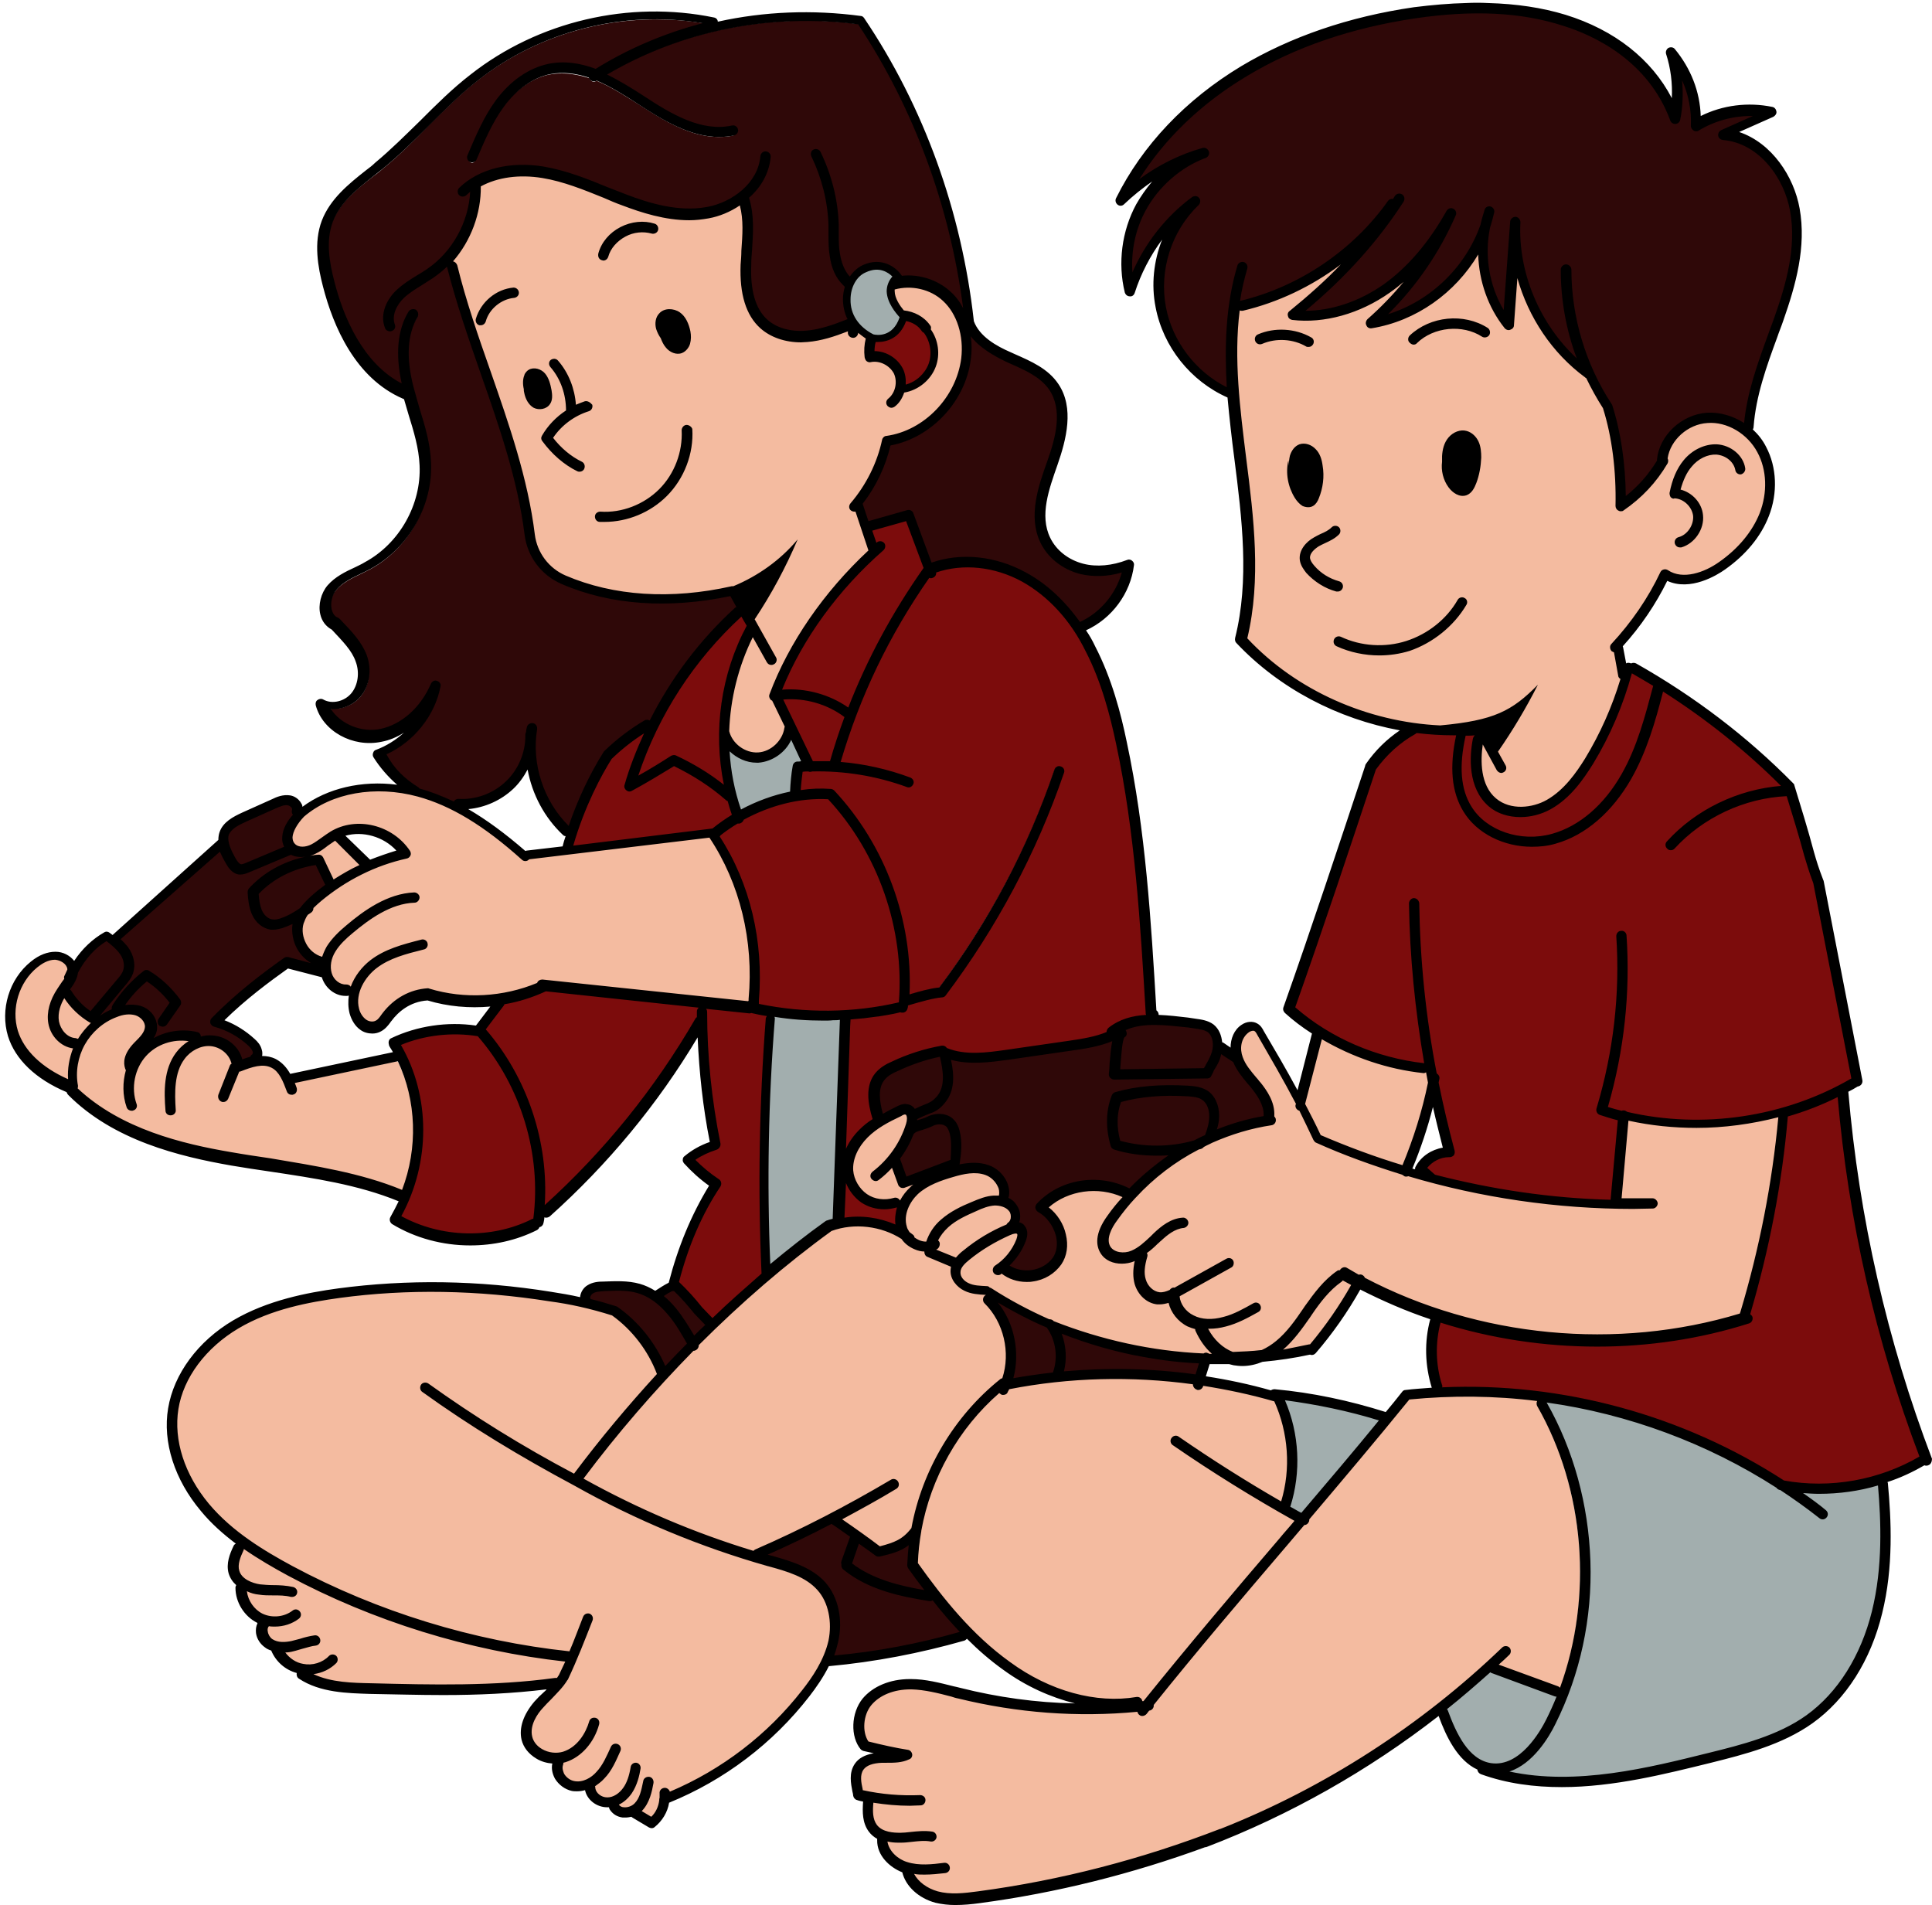
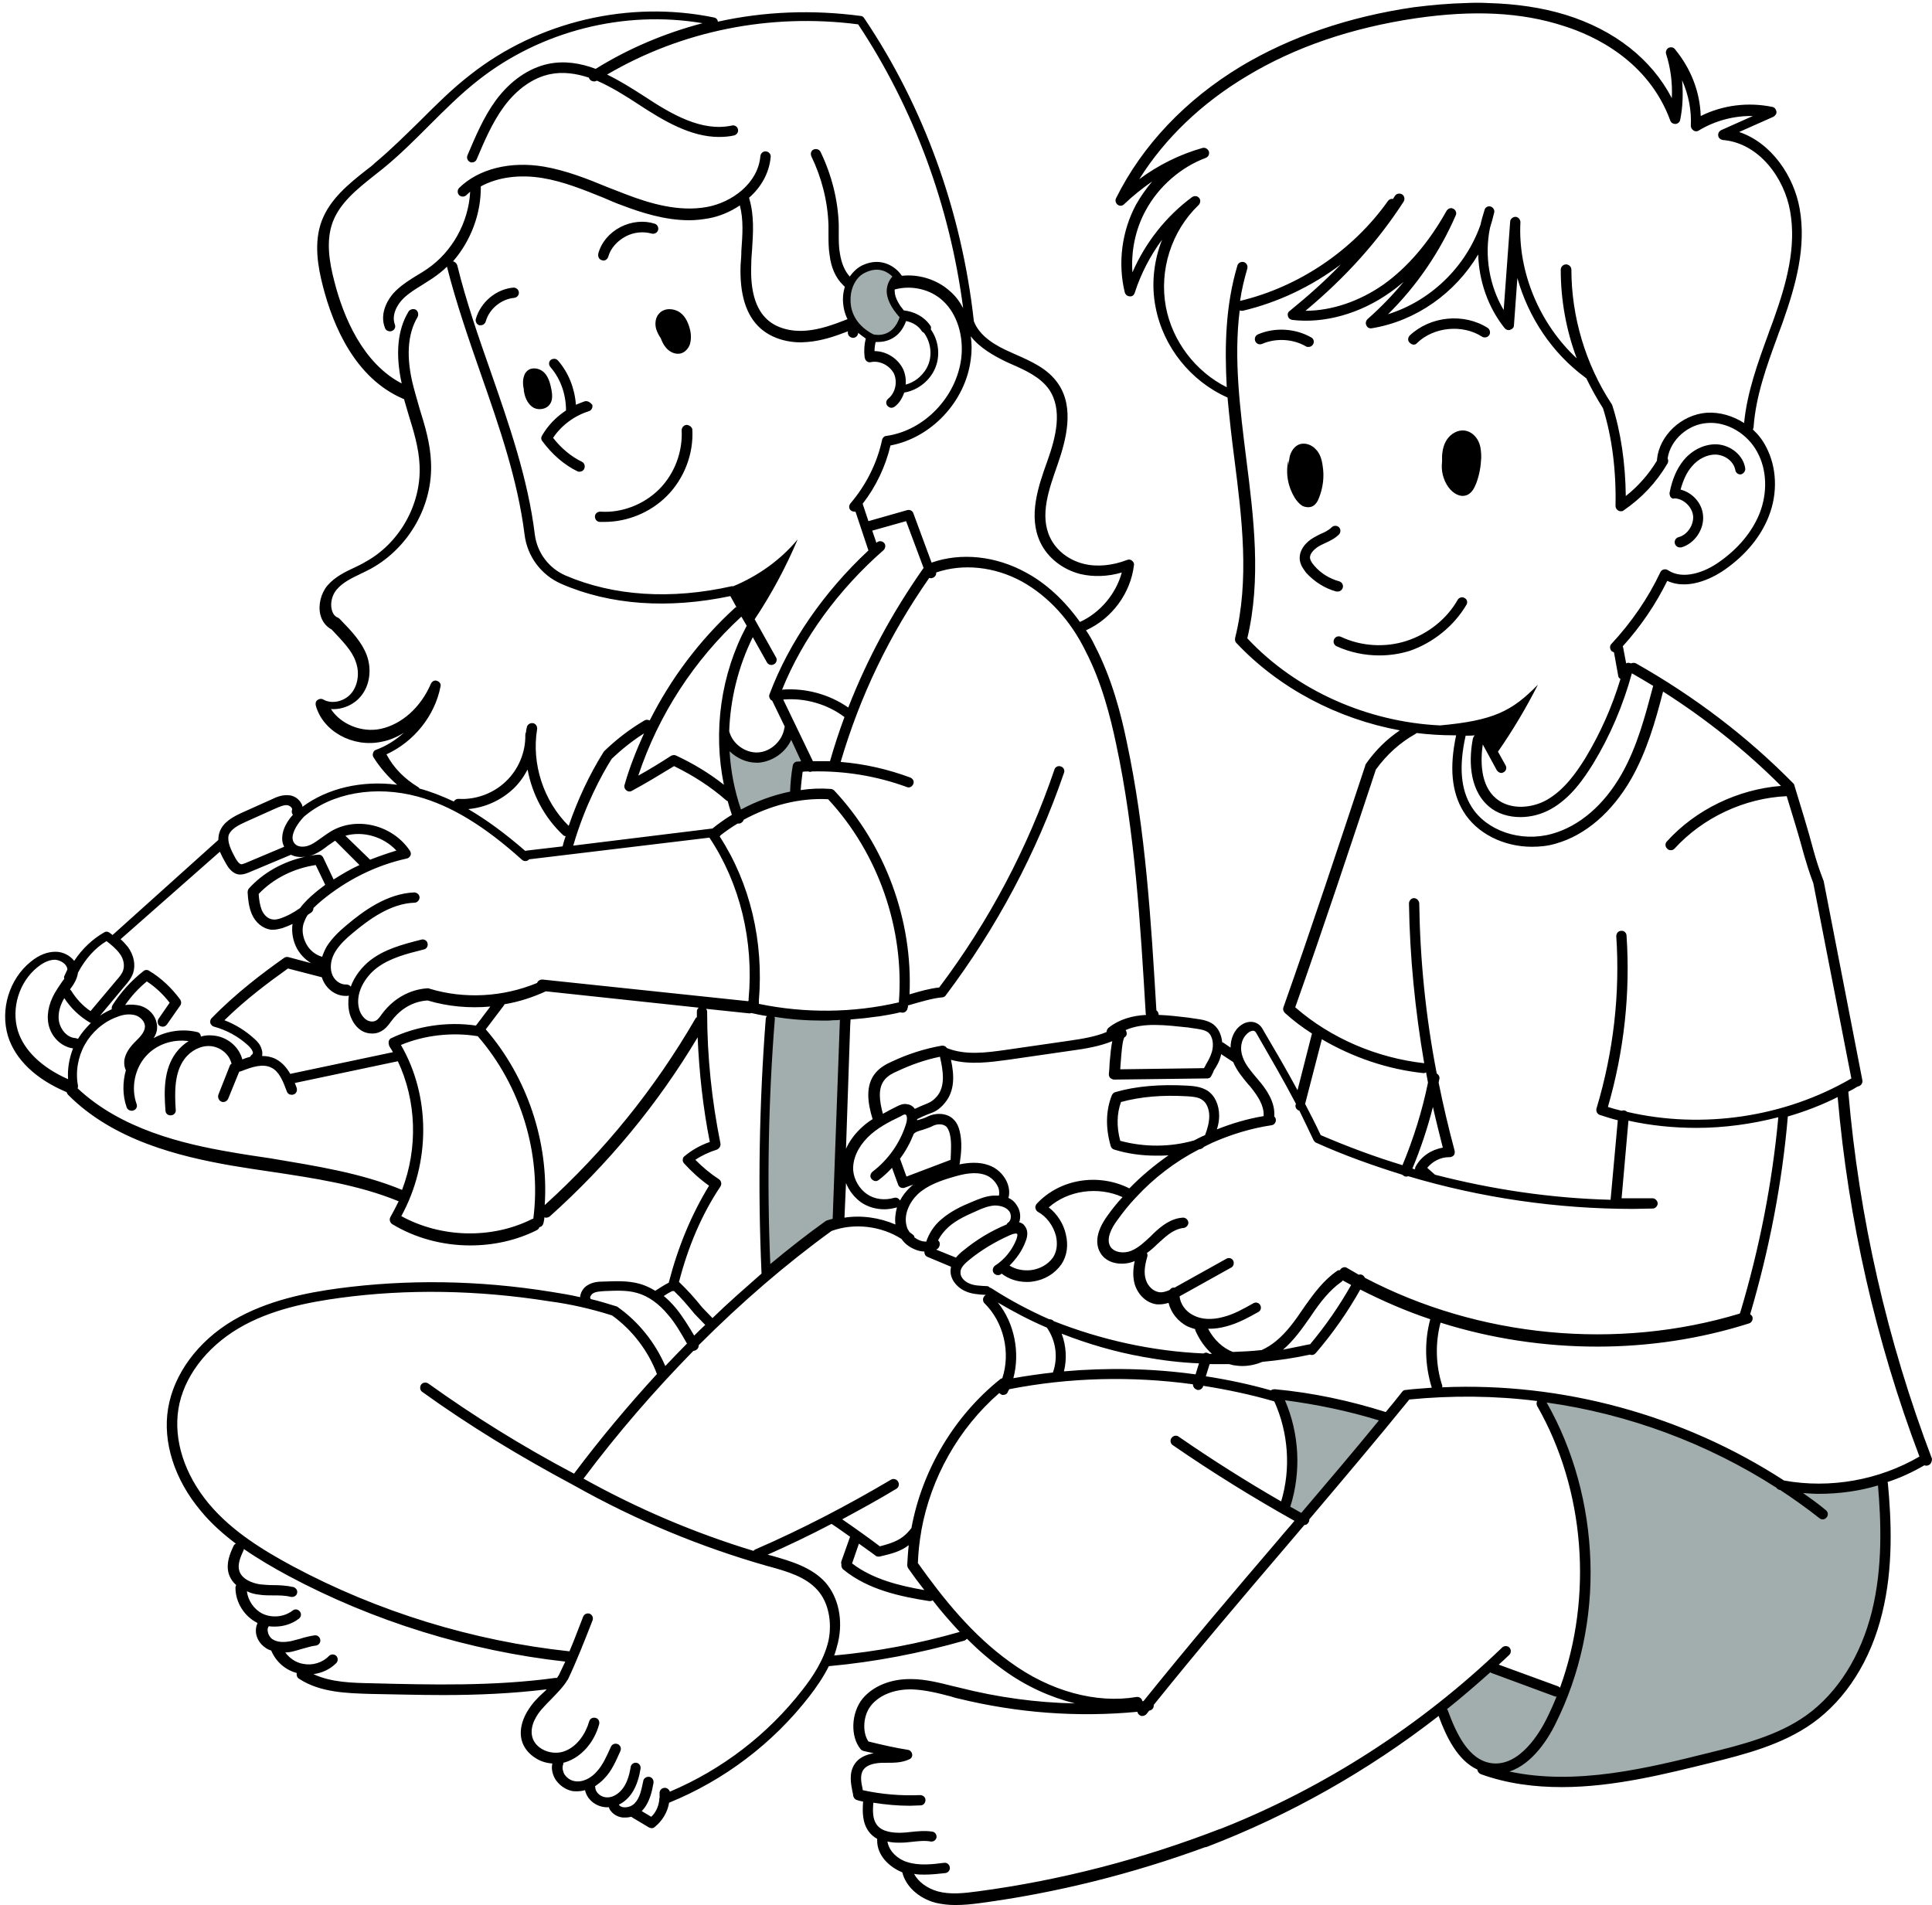
<svg xmlns="http://www.w3.org/2000/svg" height="500.8" preserveAspectRatio="xMidYMid meet" version="1.0" viewBox="-1.3 -0.8 507.9 500.8" width="507.9" zoomAndPan="magnify">
  <g id="change1_1">
-     <path d="M476.8,389.7c-3.1,0-6.2-0.3-9.2-0.8c-0.1,0-0.1,0-0.2-0.1c-24.4-15.8-53.9-24.6-83-24.6 c-2.2,0-4.4,0-6.6,0.1c0,0,0,0,0,0c-0.2,0-0.3-0.1-0.4-0.2c-0.1-0.1-0.1-0.3,0-0.5c0-0.1,0-0.1,0-0.2c-1.7-5.4-1.9-11.3-0.4-16.8 c0-0.1,0.1-0.2,0.2-0.3c0.1,0,0.2-0.1,0.2-0.1c0.1,0,0.1,0,0.2,0c13.2,4.2,27,6.3,41,6.3c13.7,0,27.1-2,39.7-6.1 c0.2-0.1,0.4-0.2,0.5-0.4c0.1-0.2,0.1-0.5,0.1-0.7c0-0.1-0.1-0.2-0.4-0.4c-0.2-0.1-0.3-0.3-0.2-0.6c5.1-17.3,8.4-34.8,9.9-51.9 c0-0.2,0.2-0.4,0.4-0.4c4.5-1.3,8.9-3,13-5.1c0.1,0,0.1-0.1,0.2-0.1c0.1,0,0.2,0,0.2,0.1c0.1,0.1,0.2,0.2,0.3,0.4 c2.8,32.4,10,64.1,21.5,94.4c0.1,0.2,0,0.5-0.2,0.6C495.5,387.2,486.3,389.7,476.8,389.7L476.8,389.7z M186,346.2 c-0.1,0-0.3-0.1-0.4-0.2l-2.7-2.8c-2.1-2.6-3.9-4.6-6.1-6.7c-0.1-0.1-0.2-0.3-0.1-0.5c2.5-9.6,6.2-18.1,11-25.3 c0.2-0.4,0.1-0.9-0.3-1.2c-2.2-1.4-4.2-3.1-6.3-5.2c-0.1-0.1-0.2-0.3-0.1-0.4c0-0.1,0.1-0.3,0.2-0.4c1.6-1.1,3.6-2.1,5.8-2.8 c0.3-0.1,0.6-0.5,0.6-1.1c-2.3-11.5-3.5-23.2-3.5-34.6c0-0.2,0-0.4-0.2-0.5c-0.2-0.1-0.2-0.4-0.1-0.6c0.1-0.2,0.3-0.3,0.5-0.3 c0,0,11.5,1.2,11.5,1.2l0.1,0c0.1,0,0.2-0.1,0.3-0.1c0,0,0.1,0,0.1,0c1.1,0.3,2.6,0.6,4.1,0.8c0.2,0,0.3,0.1,0.4,0.3 c0.1,0.2,0.1,0.3,0,0.5c-0.2,0.3-0.2,0.4-0.2,0.5c-1.7,22.4-2.1,44.9-1.1,66.9c0,0.2-0.1,0.3-0.2,0.4l-2,1.8 c-3.6,3.2-7.3,6.5-10.9,9.9C186.3,346.1,186.1,346.2,186,346.2C186,346.2,186,346.2,186,346.2z M122.2,323.9 c-6.5,0-12.8-1.6-18.3-4.6c-0.2-0.1-0.3-0.4-0.2-0.7c7.7-14.1,7.6-31.1-0.1-44.5c-0.1-0.1-0.1-0.3,0-0.4c0-0.1,0.1-0.2,0.3-0.3 c4.4-1.8,9.4-2.8,14.4-2.8c2.1,0,4.1,0.2,6.1,0.5c0.1,0,0.2,0.1,0.3,0.2c11.4,13.1,16.9,31.2,14.7,48.4c0,0.2-0.2,0.4-0.5,0.4 c0,0-0.1,0-0.1,0c0,0-0.1,0-0.1,0C133.8,322.6,128.1,323.9,122.2,323.9C122.2,323.9,122.2,323.9,122.2,323.9z M234.1,321.6 c-0.1,0-0.1,0-0.2,0c-3.1-1.3-6.5-2-9.7-2c-1.2,0-2.3,0.1-3.4,0.3c0,0-0.1,0-0.1,0c-0.1,0-0.2,0-0.3-0.1c-0.1-0.1-0.2-0.2-0.2-0.4 l0.4-9.1c0-0.2,0.2-0.4,0.4-0.5c0,0,0.1,0,0.1,0c0.2,0,0.4,0.1,0.5,0.3c0.8,1.9,2.1,3.7,3.8,4.9c1.7,1.1,3.7,1.7,5.8,1.7 c0.9,0,2-0.2,3.2-0.5c0,0,0.1,0,0.1,0c0.1,0,0.3,0.1,0.4,0.1c0.1,0.1,0.2,0.3,0.1,0.5c-0.4,1.6-0.6,3-0.4,4.3c0,0.2,0,0.4-0.2,0.5 C234.3,321.6,234.2,321.6,234.1,321.6z M141.9,316.5c-0.1,0-0.1,0-0.2,0c-0.2-0.1-0.3-0.3-0.3-0.5c1.1-16.6-4.5-33.3-15.4-45.8 c-0.2-0.2-0.2-0.4,0-0.6l4.7-6.2c0.1-0.1,0.1-0.1,0.1-0.2c0-0.2,0.2-0.4,0.4-0.4c3.5-0.6,7.1-1.7,10.8-3.4c0.1,0,0.1,0,0.2,0 c0,0,40.3,4.3,40.3,4.3c0.2,0,0.4,0.2,0.4,0.4c0.1,0.2,0,0.4-0.2,0.5c-0.2,0.1-0.3,0.4-0.3,0.6v1.5c0,0.2-0.1,0.4-0.3,0.4 c-0.1,0.1-0.1,0.1-0.2,0.2c-10.7,18.4-24,35-39.7,49.1C142.1,316.5,142,316.5,141.9,316.5z M422.1,315.1 c-15.2-0.4-30.8-2.6-46.3-6.6c-0.1,0-0.2-0.1-0.2-0.1c0,0-0.1-0.1-0.1-0.1c0,0,0,0-0.1-0.1l-1.8-1.6c-0.2-0.2-0.2-0.5-0.1-0.7 c1.5-1.9,3.8-3,6.1-3h0.2c0.2,0,0.5-0.1,0.7-0.3c0.1-0.2,0.2-0.5,0.1-0.8c-1.7-6.3-3-12.1-4.2-17.9c0-0.1,0-0.1,0-0.2 c0-0.2,0.1-0.3,0.1-0.5c0-0.2,0.1-0.4,0.1-0.6c0.1-0.4-0.3-0.7-0.5-0.8c-0.1-0.1-0.2-0.2-0.2-0.3c-2.9-14.7-4.4-29.8-4.6-44.9 c-0.1-0.4-0.5-0.8-0.9-0.8c-0.4,0-0.8,0.5-0.8,0.9c0.2,13.5,1.5,27.6,4,41.9c0,0.2,0,0.3-0.1,0.4c-0.1,0.1-0.2,0.2-0.4,0.2 c0,0,0,0-0.1,0c-12.7-1.4-24.9-6.7-34.2-14.8c-0.2-0.1-0.2-0.4-0.1-0.5c7.4-20.9,14.4-42,21.2-62.5c0,0,0-0.1,0.1-0.1 c2.9-4,6.4-7.2,10.5-9.4c0.1-0.1,0.2-0.1,0.3-0.2c0.1-0.1,0.2-0.1,0.4-0.1c0,0,0,0,0.1,0c3.3,0.4,6.6,0.6,9.8,0.6h0.5 c0.2,0,0.3,0.1,0.4,0.2c0.1,0.1,0.1,0.3,0.1,0.4c-1.8,8.3-1.2,14.7,1.8,19.6c3.3,5.5,10.2,9.1,17.6,9.1c2.3,0,4.3-0.3,6.1-0.8 c7.7-2.1,14.6-8.1,19.6-16.8c4.2-7.3,6.5-15.6,8.3-22.9c0-0.2,0.2-0.3,0.3-0.3c0.1,0,0.1,0,0.2,0c0.1,0,0.2,0,0.3,0.1 c11.4,7.2,21.8,15.6,31.1,24.9c0.1,0.1,0.2,0.3,0.1,0.5s-0.2,0.3-0.4,0.3c-11.4,0.9-22.2,6.2-29.7,14.4c-0.2,0.2-0.2,0.4-0.2,0.6 c0,0.2,0.1,0.4,0.3,0.6c0,0,0.1,0.1,0.1,0.1c0.1,0.1,0.3,0.2,0.5,0.2c0.3,0,0.5-0.1,0.6-0.3c7.5-8.2,18.7-13.4,29.8-13.9 c0,0,0,0,0,0c0.2,0,0.4,0.1,0.5,0.4l0.6,1.9c1.3,4.3,2.7,8.8,4,13.7l0.2,0.6c0.5,1.8,1.1,3.8,2.2,6.7l10,51.4c0,0.2-0.1,0.4-0.2,0.5 c-12.3,7.1-26.5,10.9-41,10.9c-6.2,0-12.3-0.7-18.2-2.1c-0.1,0-0.1,0-0.2-0.1c-0.2-0.1-0.5-0.3-0.6-0.3c-0.2,0-0.3,0-0.4,0 c-0.1,0-0.1,0.1-0.2,0.1c0,0-0.1,0-0.1,0c-1.2-0.3-2.4-0.6-3.6-1c-0.3-0.1-0.4-0.4-0.3-0.6c4.2-14.7,5.9-29.8,4.9-44.8 c0-0.5-0.4-0.8-0.7-0.8c0,0-0.1,0-0.2,0c-0.5,0-0.8,0.5-0.8,0.9c1,15.2-0.7,30.5-5.2,45.4c-0.1,0.4,0.1,1,0.6,1.1 c1.8,0.6,3.3,1.1,4.7,1.4c0.2,0.1,0.4,0.3,0.4,0.5l-1.9,20.9C422.6,314.9,422.4,315.1,422.1,315.1 C422.1,315.1,422.1,315.1,422.1,315.1z M221.1,301.7c0,0-0.1,0-0.1,0c-0.2-0.1-0.4-0.3-0.4-0.5l1.2-31.8c0-0.1,0-0.2-0.1-0.3 c0-0.1,0-0.1,0-0.2l0.1-1.7c0-0.3,0.2-0.5,0.5-0.5c1-0.1,2.1-0.2,3.2-0.3c0,0,0.1,0,0.1,0c1-0.1,2.1-0.3,3.1-0.4l1.1-0.2 c0.7-0.1,1.4-0.2,2.1-0.4c1.1-0.2,2.3-0.5,3.3-0.7c0,0,0.1,0,0.1,0c0.1,0,0.2,0,0.3,0.1c0,0,0,0,0.1,0c0.1,0,0.1,0,0.2,0 c0.5,0,0.8-0.4,0.8-0.8c0-0.1,0-0.1,0-0.2c0-0.1,0-0.4,0-0.5c0-0.3,0.2-0.5,0.5-0.5c0.1,0,0.2-0.1,0.3-0.1c3.1-0.9,6.2-1.8,8.6-2 c0.3,0,0.5-0.1,0.6-0.3c13.4-17.9,23.9-37.5,31-58.4c0.1-0.2,0.1-0.5,0-0.7c-0.1-0.2-0.3-0.3-0.5-0.4c-0.2-0.1-0.3-0.1-0.4-0.1 c-0.3,0-0.6,0.2-0.7,0.5c-7,20.7-17.3,40-30.4,57.5c-0.1,0.1-0.2,0.2-0.4,0.2c-2.2,0.2-4.9,1-7.7,1.8c0,0-0.1,0-0.1,0 c-0.1,0-0.2,0-0.3-0.1c-0.1-0.1-0.2-0.3-0.2-0.4c0.9-19.2-6.5-39.1-19.7-53.2c-0.1-0.1-0.4-0.2-0.5-0.2c-0.9-0.1-1.8-0.1-2.6-0.1 c-1.7,0-3.5,0.1-5.2,0.4c0,0-0.1,0-0.1,0c-0.1,0-0.2,0-0.3-0.1c-0.1-0.1-0.2-0.2-0.2-0.4c0.1-1.6,0.3-3.3,0.5-4.8 c0-0.2,0.2-0.4,0.4-0.4c0.5-0.1,1.1-0.1,1.6-0.1c0.1,0,0.2,0,0.2,0.1c0.1,0,0.1,0,0.3,0c0.1,0,0.2,0,0.3,0c0.1,0,0.1-0.1,0.2-0.1 c0.5,0,1.1,0,1.6,0c8.1,0,16,1.4,23.5,4.1c0.1,0,0.2,0.1,0.3,0.1c0.3,0,0.6-0.2,0.8-0.6c0.2-0.5-0.1-0.9-0.5-1 c-5.9-2.2-12-3.6-18.1-4.1c-0.2,0-0.3-0.1-0.4-0.2c-0.1-0.1-0.1-0.3-0.1-0.4c5.2-17.5,12.8-33.4,23.4-48.5c0.1-0.1,0.2-0.2,0.4-0.2 c0,0,0,0,0,0c0.1,0,0.2,0,0.3,0.1c0,0,0,0,0.1,0c0.2,0,0.2,0,0.3,0c0.4-0.2,0.7-0.5,0.6-0.9c0-0.2,0.1-0.5,0.3-0.6 c2.7-0.9,5.5-1.4,8.5-1.4c5,0,10,1.3,14.5,3.8c7.1,4,12.9,10.4,16.9,18.5c4.4,8.5,6.8,18,8.1,24.5c4.9,23,6.4,46.9,7.8,70.1l0.1,1 c0,0,0.1,0.2,0.1,0.3c0,0.3-0.2,0.5-0.5,0.5c-4,0.2-7.1,1.3-9.6,3.3c-0.2,0.2-0.3,0.5-0.3,0.7c0,0.2-0.1,0.4-0.3,0.5 c-2.9,1.2-6.7,1.9-10,2.3l-16.6,2.4c-2.8,0.4-5.5,0.8-8.3,0.8c-2.9,0-5.3-0.4-7.5-1.3c-0.1,0-0.2-0.1-0.2-0.2 c-0.2-0.3-0.5-0.4-0.7-0.4c-0.1,0-0.1,0-0.2,0c-4.5,0.8-8.9,2.2-13,4.2c-1.8,0.8-3.1,1.7-4,2.8c-2.2,2.6-2.4,6.3-0.7,11.7 c0.1,0.2,0,0.5-0.2,0.6c-1.2,0.7-2.3,1.6-3.4,2.7c-1.5,1.5-2.6,3.1-3.4,4.8C221.5,301.6,221.3,301.7,221.1,301.7z M215.8,265.4 c-5.9,0-11.9-0.6-17.7-1.8c-0.2,0-0.4-0.3-0.4-0.5v-0.9c1.3-15.5-2.3-30.7-10.2-42.8c-0.1-0.2-0.1-0.5,0.1-0.6c0,0,0,0,0.1-0.1 c0-0.1,0.1-0.2,0.2-0.3c1.4-1.1,3-2.2,4.6-3.1c0.1,0,0.2-0.1,0.3-0.1h0.3c0.2,0,0.2,0,0.3,0c0.2-0.1,0.5-0.3,0.5-0.6 c0-0.1,0.1-0.3,0.2-0.3c6.6-3.6,13.7-5.5,20.5-5.5c0.6,0,1.3,0,1.9,0.1c0.1,0,0.3,0.1,0.3,0.2c13.2,14.2,20.2,34.3,18.7,53.8 c0,0.2-0.2,0.4-0.4,0.4C228.8,264.7,222.3,265.4,215.8,265.4z M149.4,222c-0.1,0-0.3-0.1-0.4-0.2c-0.1-0.1-0.1-0.3-0.1-0.5 c3.3-11.4,8.2-19.8,10.2-22.9c0,0,0-0.1,0.1-0.1c2.6-2.5,5.6-4.9,8.6-6.8c0.1-0.1,0.2-0.1,0.3-0.1c0.1,0,0.2,0,0.3,0.1 c0.2,0.1,0.2,0.4,0.1,0.6c-2.3,5.1-3.9,9.3-5.1,13.4c-0.1,0.3,0,0.7,0.2,0.9c0.2,0.2,0.4,0.3,0.6,0.3c0.1,0,0.2,0,0.4-0.1 c3.7-2,7.5-4.3,11.1-6.5c0.1,0,0.2-0.1,0.3-0.1c0.1,0,0.2,0,0.2,0.1c5.3,2.6,9.8,5.5,13.7,9c0.1,0.1,0.1,0.1,0.2,0.2 c0.1,0,0.1,0,0.2,0.1c0.1,0.1,0.2,0.2,0.3,0.3c0.3,1.2,0.7,2.4,1.1,3.6c0.1,0.2,0,0.5-0.2,0.6c-1.8,1.1-3.5,2.3-5,3.6 c-0.1,0.1-0.2,0.1-0.3,0.1L149.4,222C149.4,222,149.4,222,149.4,222z M401.2,219.7c-6.7,0-13-3.2-16.1-8.2c-2.9-4.6-3.4-10.8-1.6-19 c0.1-0.2,0.3-0.4,0.5-0.4c0.8,0,1.6,0,2.3-0.1c0,0,0,0,0.1,0c0.2,0,0.4,0.1,0.4,0.3c0.1,0.2,0.1,0.4-0.1,0.6 c-0.1,0.1-0.3,0.3-0.4,0.7c-0.7,3.5-1.7,12.4,4,17.3c2,1.7,4.8,2.7,8,2.7c2.7,0,5.4-0.7,7.8-2c4.8-2.7,8.1-7.2,10.9-11.7 c4.4-7.3,7.8-15.2,10.1-23.7c0-0.1,0.1-0.3,0.3-0.3c0.1,0,0.1,0,0.2,0c0.1,0,0.2,0,0.3,0.1c1.9,1.1,3.8,2.2,5.6,3.3 c0.2,0.1,0.3,0.3,0.2,0.6l-0.1,0.5c-2,7.7-4.2,15.7-8.2,22.8c-4.7,8.2-11.3,13.9-18.6,15.9C405,219.4,403.1,219.7,401.2,219.7 C401.2,219.7,401.2,219.7,401.2,219.7z M189,206c-0.1,0-0.2,0-0.3-0.1c-3.7-3-7.8-5.5-12.5-7.6c-0.1,0-0.2-0.1-0.3-0.1 c-0.2,0-0.4,0.1-0.6,0.2c-3.4,2.2-6.1,3.8-8.6,5.2c-0.1,0-0.2,0.1-0.2,0.1c-0.1,0-0.2,0-0.3-0.1c-0.2-0.1-0.2-0.3-0.2-0.5 c5.3-16,14.7-30.5,27.2-42c0.1-0.1,0.2-0.1,0.3-0.1c0,0,0,0,0.1,0c0.1,0,0.3,0.1,0.4,0.2l1.4,2.4c0.1,0.1,0.1,0.3,0,0.5 c-6.7,12.6-8.9,27.3-6,41.5c0,0.2,0,0.4-0.2,0.5C189.2,206,189.1,206,189,206z M212.4,199.8c-0.2,0-0.4-0.1-0.5-0.3l-7.8-16.2 c-0.1-0.1-0.1-0.3,0-0.5c0.1-0.1,0.2-0.2,0.4-0.3c0.7-0.1,1.3-0.1,2-0.1c5.2,0,10.3,1.7,14.4,4.8c0.2,0.1,0.2,0.4,0.2,0.6 c-1.5,4-2.8,7.9-3.8,11.6c-0.1,0.2-0.3,0.4-0.5,0.4H212.4z M221.7,185.7c-0.1,0-0.2,0-0.3-0.1c-4.3-3-9.7-4.7-15-4.7 c-0.7,0-1.4,0-2.1,0.1c0,0,0,0,0,0c-0.2,0-0.3-0.1-0.4-0.2c-0.1-0.1-0.1-0.3-0.1-0.5c5.4-13.4,14.9-26.5,26.8-36.9 c0.3-0.3,0.4-0.9,0.1-1.2c-0.2-0.2-0.4-0.3-0.7-0.3c-0.2,0-0.4,0.1-0.6,0.2l-0.1,0.1c-0.1,0.1-0.2,0.1-0.4,0.1c0,0-0.1,0-0.1,0 c-0.2,0-0.3-0.2-0.4-0.3l-1.1-3.2c0-0.1,0-0.3,0-0.4c0.1-0.1,0.2-0.2,0.3-0.2l8.9-2.5c0,0,0.1,0,0.1,0c0.2,0,0.4,0.1,0.5,0.3 l4.6,12.3c0.1,0.2,0,0.3-0.1,0.5c-8.2,11.7-14.7,23.7-19.7,36.6c-0.1,0.1-0.2,0.3-0.3,0.3C221.8,185.7,221.7,185.7,221.7,185.7z M236.8,100.8c-0.1,0-0.2,0-0.3-0.1c-0.1-0.1-0.2-0.3-0.2-0.4c0.1-1.4-0.1-2.7-0.7-3.9c-1.3-2.6-4.2-4.4-7.1-4.4 c-0.3,0-0.5-0.2-0.5-0.5c0-0.8,0.1-1.7,0.3-2.5c0.1-0.2,0.3-0.4,0.5-0.4c0,0,0,0,0,0c0.2,0,0.3,0,0.5,0c2.3,0,5.4-0.9,7-5.1 c0.1-0.2,0.3-0.3,0.5-0.3c0,0,0.1,0,0.1,0c1.9,0.4,3.5,1.4,4.4,2.8c0.1,0.1,0.2,0.2,0.4,0.3c0.1,0,0.2,0.1,0.2,0.2 c1.8,2.5,2.3,5.8,1.3,8.6c-1,2.8-3.4,4.9-6.3,5.7C236.9,100.8,236.9,100.8,236.8,100.8z" fill="#7C0C0C" />
-   </g>
+     </g>
  <g id="change2_1">
    <path d="M409.3,466.8c-4.9,0-9.6-0.5-13.9-1.4c-0.2,0-0.4-0.2-0.4-0.5c0-0.2,0.1-0.4,0.3-0.5 c6.4-2.1,10.7-9.9,11.8-12.2c6.5-13,9.6-27.7,9.2-42.6c-0.5-14.8-4.5-29.2-11.4-41.5c-0.1-0.2-0.1-0.4,0-0.5 c0.1-0.1,0.2-0.2,0.4-0.2c0,0,0,0,0.1,0c21.5,3,42.4,10.8,60.6,22.5c0.1,0,0.1,0.1,0.1,0.1c0.1,0.2,0.3,0.3,0.5,0.4h0 c0.1,0,0.2,0,0.3,0.1c3.6,2.4,7.1,4.9,10.3,7.4c0.2,0.1,0.4,0.2,0.5,0.2c0.2,0,0.5-0.1,0.7-0.3c0.3-0.4,0.3-0.9-0.1-1.2 c-1.9-1.6-4.1-3.2-6-4.5c-0.2-0.1-0.3-0.4-0.2-0.6c0.1-0.2,0.3-0.3,0.5-0.3c0,0,0,0,0,0c1.4,0.1,2.8,0.2,4.2,0.2 c5.4,0,10.5-0.7,15.4-2.2c0,0,0.1,0,0.1,0c0.1,0,0.2,0,0.3,0.1c0.1,0.1,0.2,0.2,0.2,0.4c0.8,9.2,1.3,21.4-1.6,33.3 c-2.9,11.8-9.1,21.6-17.4,27.6c-7.6,5.5-17.3,7.9-25.9,10l-0.3,0.1C436,463.5,422.7,466.8,409.3,466.8z M391.9,463.3 c-0.4,0-0.9,0-1.3-0.1c-6.1-0.9-9.4-7.7-11.8-14.1c-0.1-0.1-0.1-0.1-0.1-0.2c-0.1-0.1-0.2-0.2-0.1-0.4s0.1-0.3,0.2-0.4 c4.2-3.4,8.3-6.9,11.4-9.7c0.1-0.1,0.2-0.1,0.3-0.1c0.1,0,0.3,0,0.4,0.1c0,0,0,0,0.1,0.1c0,0,0,0,0.1,0l16.5,6.1 c0.1,0.1,0.1,0.1,0.3,0.1h0.1c0.2,0,0.3,0.1,0.4,0.2s0.1,0.3,0,0.5c-0.8,2-1.7,4-2.7,6C403.9,455,399,463.3,391.9,463.3 C391.9,463.3,391.9,463.3,391.9,463.3z M340.8,397.4c-0.1,0-0.2,0-0.2-0.1c-0.5-0.3-1-0.5-1.5-0.8c-0.5-0.3-0.9-0.5-1.4-0.8 c-0.2-0.1-0.3-0.4-0.3-0.6c2.8-8.9,2.3-19-1.4-27.7c-0.1-0.2,0-0.4,0.1-0.5c0.1-0.1,0.2-0.2,0.4-0.2c0,0,0,0,0.1,0 c8.8,1.2,17.1,3,24.8,5.3c0.2,0,0.3,0.2,0.3,0.3s0,0.3-0.1,0.5c-6.4,7.8-13,15.6-19.4,23.1l-1,1.2 C341.1,397.3,340.9,397.4,340.8,397.4z M201.2,332.1c-0.1,0-0.1,0-0.2,0c-0.2-0.1-0.3-0.2-0.3-0.4c-0.9-21.4-0.5-43.2,1.2-64.6 c0-0.1,0-0.2,0-0.3c-0.1-0.2-0.1-0.4,0-0.5c0.1-0.1,0.2-0.2,0.4-0.2c0,0,0.1,0,0.1,0c4,0.7,8.3,1,12.8,1c0.8,0,1.7,0,2.5-0.1 c0.6,0,1.2,0,1.8-0.1c0,0,0,0,0,0c0.1,0,0.3,0.1,0.4,0.1c0.1,0.1,0.2,0.2,0.1,0.4l-1.9,52.3c0,0.2-0.2,0.4-0.4,0.5 c-0.4,0.1-1,0.3-1.6,0.5c-0.1,0-0.1,0.1-0.2,0.1c0,0-0.1,0-0.1,0.1c-4.4,3.1-9.1,6.8-14.4,11.2C201.4,332.1,201.3,332.1,201.2,332.1 z M193.5,212.5c-0.1,0-0.1,0-0.2,0c-0.1-0.1-0.2-0.2-0.3-0.3c-1.7-4.9-2.7-10.1-3-15.4c0-0.2,0.1-0.4,0.3-0.5c0.1,0,0.1,0,0.2,0 c0.1,0,0.2,0,0.3,0.1c1.9,1.8,4.3,2.9,6.8,2.9h0.5c3.4-0.3,6.7-2.6,8.1-5.7c0.1-0.2,0.3-0.3,0.5-0.3c0,0,0,0,0,0 c0.2,0,0.4,0.1,0.5,0.3l2.6,5.6c0.1,0.1,0.1,0.3,0,0.4c-0.1,0.1-0.2,0.2-0.3,0.3c-0.4,0.1-0.8,0.1-1.2,0.1c-0.3,0-0.6,0.3-0.7,0.7 c-0.4,2-0.6,4.2-0.7,6.7c0,0.2-0.2,0.4-0.4,0.5c-4.4,0.9-8.7,2.5-12.8,4.7C193.7,212.5,193.6,212.5,193.5,212.5z M229.5,87.7 c-0.6,0-1.1-0.1-1.3-0.1c0,0-0.1,0-0.1,0c-4-2-6.3-5.6-6.3-9.7c0-3.4,1.8-6.4,4.3-7.6c1.1-0.5,2.1-0.7,3.1-0.7 c2.2,0,3.8,1.2,4.5,1.9c0.2,0.2,0.2,0.5,0,0.7c-0.9,1.1-1.3,2.3-1.3,3.6c0,2.9,2.2,5.5,3.1,6.5c0.1,0.1,0.2,0.3,0.1,0.5 C234.2,87,231.2,87.7,229.5,87.7C229.5,87.7,229.5,87.7,229.5,87.7z" fill="#A2AEAE" />
  </g>
  <g id="change3_1">
-     <path d="M249.6,497.4c-1.7,0-3.2-0.2-4.6-0.6c-2.9-0.8-5.4-2.6-6.5-4.9c-0.1-0.2-0.1-0.4,0-0.5 c0.1-0.1,0.2-0.2,0.4-0.2c0,0,0.1,0,0.1,0c0.8,0.2,1.7,0.2,2.6,0.2c1.9,0,3.7-0.2,5.4-0.4c0.2,0,0.5-0.2,0.6-0.3 c0.1-0.2,0.2-0.4,0.2-0.6c-0.1-0.5-0.5-0.8-0.8-0.8c0,0-0.1,0-0.1,0c-1.8,0.2-3.5,0.4-5.3,0.4c-1.8,0-3.3-0.2-4.7-0.7 c-2.3-0.7-5.1-2.8-5.5-5.8c0-0.2,0-0.3,0.2-0.4c0.1-0.1,0.2-0.1,0.3-0.1c0,0,0.1,0,0.1,0c0.9,0.2,1.7,0.3,2.7,0.3h0.8 c0.9,0,1.8-0.1,2.6-0.2l0.1,0c1.1-0.1,2.2-0.2,3.2-0.2c0.7,0,1.3,0.1,1.9,0.2c0,0,0.1,0,0.1,0c0.4,0,0.8-0.3,0.8-0.7 c0-0.2,0-0.4-0.2-0.6c-0.1-0.2-0.3-0.3-0.5-0.3c-0.7-0.1-1.4-0.1-2.1-0.1c-1.2,0-2.4,0.1-3.6,0.2c-0.9,0.1-1.8,0.2-2.7,0.2 c-1.5,0-4.9,0-6.6-2.3c-1.2-1.7-1.2-3.9-1-6.1c0-0.1,0.1-0.3,0.2-0.3c0.1-0.1,0.2-0.1,0.3-0.1c0,0,0.1,0,0.1,0 c3.4,0.5,6.5,0.8,9.5,0.8c0.4,0,0.9,0,1.3,0c0.5,0,1-0.1,1.5-0.1c0.5,0,0.8-0.5,0.8-0.9c0-0.5-0.5-0.8-0.9-0.8c-0.8,0-1.7,0-2.5,0 c-4.4,0-8.5-0.4-12.7-1.4c-0.2-0.1-0.4-0.3-0.4-0.5v-0.1c-0.4-1.7-0.9-3.9,0.3-5.5c0.9-1.2,2.6-1.9,5.3-2h1.2c2,0,3.9,0,5.7-0.9 c0.4-0.2,0.6-0.6,0.5-0.9c-0.1-0.3-0.3-0.6-0.7-0.7c-2.9-0.5-6.3-1.2-10.4-2.2c-0.1,0-0.2-0.1-0.3-0.2c-1.9-2.7-1.5-7.5,0.8-10.2 c2.3-2.7,6.2-4.3,10.7-4.3h0.2c3.5,0.1,7,1,10.6,1.9c0.6,0.2,1.2,0.4,1.8,0.5c11.2,2.7,22.5,4.1,33.8,4.1c4.4,0,8.8-0.2,13.2-0.6 c0,0,0,0,0,0c0.2,0,0.4,0.1,0.5,0.3c0.1,0.3,0.2,0.4,0.3,0.5c0.2,0.2,0.3,0.2,0.5,0.2c0.2,0,0.5-0.1,0.7-0.4c0-0.1,0.2-0.3,0.3-0.4 c0.1-0.1,0.2-0.3,0.3-0.4c0.1-0.1,0.2-0.2,0.4-0.2c0.2,0,0.5-0.2,0.6-0.3c0.1-0.2,0.2-0.4,0.2-0.6c0-0.1,0-0.3,0.1-0.4 c11.1-13.9,23-27.8,35.1-42c0.7-0.9,1.5-1.8,2.2-2.7c0.7-0.9,1.5-1.7,2.2-2.6c0.1-0.1,0.2-0.2,0.4-0.2c0.3,0,0.5-0.2,0.7-0.4 c0.1-0.2,0.1-0.3,0.1-0.6c0-0.1,0-0.2,0.1-0.3l1-1.1c8.4-9.9,17-20.1,25.3-30.4c0.1-0.1,0.2-0.2,0.3-0.2c5.1-0.5,10.2-0.7,15.2-0.7 c6.2,0,12.5,0.4,18.5,1.2c0.2,0,0.3,0.1,0.4,0.3c0.1,0.1,0.1,0.3,0,0.5c-0.1,0.3-0.1,0.6,0,0.9c12.5,21.8,14.8,50.4,6,74.5 c-0.1,0.2-0.2,0.3-0.4,0.3c0,0,0,0,0,0c-0.2,0-0.4-0.1-0.4-0.3c0-0.1-0.2-0.1-0.3-0.2l-15.5-5.7c-0.2-0.1-0.3-0.2-0.3-0.4 c0-0.2,0-0.3,0.2-0.5l0.2-0.2c0.9-0.8,1.7-1.6,2.5-2.4c0.3-0.3,0.3-0.9,0-1.2c-0.1-0.1-0.4-0.2-0.6-0.2s-0.5,0.1-0.6,0.2 c-21.3,20.5-47,37.1-74.3,47.8c-0.1,0-0.1,0-0.2,0c-20.7,8-42.1,13.5-63.6,16.4C253.8,497.2,251.7,497.4,249.6,497.4z M169.9,477.3 c-0.1,0-0.2,0-0.3-0.1l-2.5-1.5c-0.1-0.1-0.2-0.2-0.2-0.4c0-0.2,0-0.3,0.1-0.4l0.1-0.1c2-2.1,2.5-5.2,2.9-7c0.1-0.5-0.2-1-0.7-1 c0,0-0.1,0-0.1,0c-0.5,0-0.8,0.3-0.9,0.7l-0.1,0.3c-0.5,2.4-0.9,4.5-2.4,5.9c-0.7,0.7-1.8,1.2-2.8,1.2c-0.1,0-0.2,0-0.4,0 c0,0,0,0,0,0c-0.5,0-1.3-0.3-1.7-0.9c-0.1-0.1-0.1-0.3,0-0.4c0-0.1,0.1-0.2,0.3-0.3c1.2-0.5,2.3-1.5,3.2-2.8 c1.1-1.6,1.8-3.7,2.2-6.3c0.1-0.4-0.3-0.9-0.7-0.9c0,0-0.1,0-0.1,0c-0.4,0-0.8,0.3-0.8,0.7c-0.4,2.5-1,4.3-2,5.6 c-1.2,1.7-3,2.8-4.6,2.8h-0.1c-1.7,0-3.4-1.3-3.6-2.8c0-0.1,0-0.2,0-0.3c-0.1-0.1-0.1-0.2-0.1-0.3c0-0.1,0.1-0.3,0.2-0.4l0.4-0.3 c0.7-0.5,1.4-1,1.9-1.6c1.8-1.8,2.8-4.1,3.8-6.3l0.4-0.9c0.1-0.2,0.1-0.4,0-0.7c-0.1-0.2-0.2-0.4-0.5-0.5c-0.1-0.1-0.2-0.1-0.4-0.1 c-0.3,0-0.6,0.2-0.8,0.5l-0.3,0.7c-1,2.2-2,4.4-3.6,6.1c-1.1,1.3-3.1,2.7-5.3,2.7c-0.4,0-0.7,0-1.1-0.1c-1.2-0.2-2.3-1-2.9-2.1 c0,0-0.1-0.1-0.1-0.1c-0.2-0.5-0.6-1.5-0.3-2.6c0.1-0.2,0.1-0.3,0.1-0.4c0-0.2,0.1-0.4,0.3-0.4c0.2-0.1,0.3-0.1,0.5-0.1 c0.1,0,0.2,0,0.2-0.1c3.9-1.3,7.2-5,8.4-9.6c0.1-0.5-0.1-1-0.6-1.1c-0.1,0-0.2,0-0.3,0c-0.4,0-0.7,0.2-0.8,0.6 c-0.5,1.6-2.3,6.8-7.2,8.3c-0.6,0.2-1.3,0.3-2,0.3c-1.4,0-2.7-0.4-3.9-1c-1.5-0.8-2.5-2.1-2.8-3.6c-0.8-3.6,2-7,2.9-8 c0.7-0.8,1.4-1.5,2.2-2.3c0.3-0.3,0.5-0.6,0.8-0.9c1.2-1.3,2.5-2.6,3.4-4.1c0,0,0.1-0.1,0.1-0.1c2.3-4.8,4.2-9.7,6-14.3l0.5-1.2 c0.1-0.4-0.1-0.9-0.5-1.1c0,0-0.1,0-0.2,0c-0.4,0-0.7,0.2-0.8,0.6c-0.4,1.1-0.9,2.2-1.3,3.3c-0.7,1.9-1.5,3.9-2.3,5.8 c-0.1,0.2-0.3,0.3-0.5,0.3c0,0,0,0-0.1,0c-25.4-2.7-50.6-10.5-73-22.5c-7.9-4.3-16-9.2-22.1-16.5c-6.5-7.8-9.4-17-8.1-25.3 c1.3-8.3,7.3-16.4,16-21.6c8.4-5,18.3-6.9,26.8-8.1c7.9-1.1,16-1.6,24.2-1.6c10.2,0,20.7,0.8,31.2,2.5c5.4,0.7,10.8,1.9,16.5,3.7 c0.1,0,0.1,0,0.1,0.1c5.4,3.9,9.6,9.4,12,15.6c0.1,0.2,0,0.4-0.1,0.5c-7.9,8.6-15.2,17.4-21.8,26.2c-0.1,0.1-0.2,0.2-0.4,0.2 c-0.1,0-0.2,0-0.2-0.1c-13.5-7.1-26-14.9-38.4-23.7c-0.1-0.1-0.3-0.1-0.5-0.1c-0.3,0-0.5,0.1-0.7,0.3c-0.1,0.2-0.2,0.5-0.1,0.7 c0,0.2,0.1,0.4,0.3,0.5c11.8,8.5,24.9,16.6,40.1,24.7c15.9,9,33,16,50.6,21.1l0.4,0.1c4.6,1.3,9.7,2.7,13,6.4 c2.9,3.2,4.1,8.5,3,13.7c-1.3,5.5-4.6,10.2-7,13.2c-9.1,11.7-21.2,21-35,26.9c-0.1,0-0.1,0-0.2,0c-0.1,0-0.1,0-0.2,0 c-0.1-0.1-0.2-0.2-0.3-0.3c-0.1-0.3-0.4-0.7-0.8-0.7c0,0-0.1,0-0.1,0c-0.3,0-0.5,0.2-0.6,0.3c-0.1,0.2-0.2,0.4-0.2,0.6l0,1.2 c0,0.1,0,0.2-0.1,0.2c0,0.1,0,0.4,0,0.5c-0.2,1.9-1.1,3.6-2.3,4.7C170.1,477.3,170,477.3,169.9,477.3z M299,446.9 c-0.2,0-0.5-0.2-0.5-0.4c-0.1-0.4-0.4-0.7-0.8-0.7c0,0-0.1,0-0.1,0c-1.9,0.3-3.9,0.5-5.9,0.5c-9.3,0-19.2-3.5-27.8-9.8 c-10.3-7.4-18.1-17.3-24.3-26.1c-0.1-0.1-0.1-0.2-0.1-0.3c0.1-2.8,0.4-5.7,0.9-8.5l0,0c2.6-14.2,9.9-27.2,20.7-36.6 c0.1-0.1,0.2-0.1,0.3-0.1c0.1,0,0.3,0,0.4,0.1c0.1,0.1,0.1,0.1,0.3,0.2c0,0,0.1,0.1,0.1,0.1c0,0,0.1,0.1,0.2,0.1 c0.2,0,0.6,0,0.7-0.4c0.1-0.2,0.2-0.3,0.2-0.5c0.1-0.1,0.1-0.2,0.2-0.3c0.1-0.2,0.2-0.3,0.4-0.3c9.1-1.8,18.6-2.7,28-2.7 c6.8,0,13.7,0.5,20.4,1.4c0.2,0,0.4,0.2,0.4,0.5c0,0.4,0.3,0.8,0.7,0.9c0.1,0,0.1,0.1,0.2,0.1c0,0,0,0,0.1,0c0.4,0,0.7-0.2,0.8-0.6 c0-0.1,0.1-0.2,0.2-0.3c0.1-0.1,0.2-0.2,0.4-0.2c0,0,0,0,0,0c6.8,1.1,13,2.4,18.8,4.1c0.1,0,0.3,0.1,0.3,0.3 c3.8,8.3,4.4,18,1.8,26.7c0,0.1-0.2,0.3-0.3,0.3c-0.1,0-0.1,0-0.2,0c-0.1,0-0.2,0-0.2-0.1c-9.1-5.2-18.1-11-26.9-17 c-0.2-0.2-0.4-0.2-0.5-0.2c-0.3,0-0.5,0.1-0.7,0.4c-0.2,0.3-0.2,0.5-0.2,0.6c0,0.2,0.2,0.5,0.4,0.6c10.2,7,20.9,13.7,32,19.9 c0.1,0.1,0.2,0.2,0.2,0.3c0,0.1,0,0.3-0.1,0.4c-0.7,0.8-1.3,1.6-2,2.4c-0.7,0.8-1.3,1.5-2,2.3c-10.9,12.7-23.7,27.8-35.7,42.7 c-0.1,0.1-0.2,0.2-0.4,0.2H299z M115.2,442.5c-6.4,0-13-0.2-18.8-0.3c-5.1-0.1-10.7-0.2-15.5-2.4c-0.2-0.1-0.3-0.3-0.3-0.5 c0-0.2,0.2-0.4,0.4-0.4c2.2-0.3,4.2-1.2,5.7-2.8c0.3-0.3,0.3-0.9,0-1.2c-0.1-0.1-0.4-0.2-0.6-0.2c-0.2,0-0.5,0.1-0.6,0.2 c-1.4,1.5-3.6,2.4-5.7,2.4c-0.5,0-1-0.1-1.5-0.2c-1.9-0.3-3.7-1.5-5-3.2c-0.1-0.2-0.1-0.4,0-0.5c0.1-0.2,0.3-0.3,0.4-0.3 c0.6,0,1.4-0.1,2-0.3c0.5-0.1,1-0.3,1.4-0.4c0.4-0.1,0.7-0.2,1.1-0.3c0.4-0.1,0.7-0.2,1-0.3c0.8-0.2,1.6-0.5,2.4-0.5 c0.2,0,0.4-0.1,0.6-0.3c0.1-0.2,0.2-0.4,0.2-0.6c-0.1-0.5-0.5-0.8-0.8-0.8c0,0-0.1,0-0.1,0c-1.3,0.2-2.6,0.5-3.7,0.9 c-0.4,0.1-0.8,0.2-1.2,0.3c-0.4,0.1-0.8,0.2-1.2,0.3c-0.9,0.2-1.6,0.3-2.3,0.3c-1.2,0-2.3-0.3-3.1-0.8c-0.7-0.5-1.3-1.4-1.4-2.4 c-0.1-0.2-0.2-1.1,0.4-1.8c0.1-0.1,0.2-0.1,0.4-0.1c0,0,0.1,0,0.1,0c0.5,0.1,1,0.1,1.5,0.1c2.2,0,4.4-0.7,6-2 c0.4-0.3,0.4-0.8,0.1-1.2c-0.2-0.2-0.4-0.3-0.7-0.3c-0.2,0-0.4,0.1-0.5,0.2c-1.4,1.1-3.1,1.6-4.9,1.6c-1.2,0-2.4-0.3-3.5-0.8 c-2.3-1.2-4.1-3.6-4.4-6.3c0-0.2,0.1-0.4,0.2-0.5c0.1-0.1,0.2-0.1,0.3-0.1c0.1,0,0.2,0,0.2,0.1c0.9,0.5,2,0.8,3,0.8 c1.2,0.2,2.4,0.2,3.7,0.2c1.7,0,3.2,0,4.8,0.4h0.2c0.3,0,0.7-0.2,0.8-0.6c0.1-0.3,0-0.5-0.1-0.6c-0.1-0.2-0.3-0.4-0.6-0.5 c-1.5-0.3-3.1-0.5-5.2-0.5c-1.2,0-2.3-0.1-3.4-0.2c-2.4-0.3-5.3-1.6-6-4c-0.5-1.7,0.2-3.7,1.1-5.6c0.1-0.1,0.1-0.1,0.1-0.2 c0-0.2,0.1-0.4,0.3-0.4c0.1,0,0.2-0.1,0.2-0.1c0.1,0,0.2,0,0.3,0.1c4.3,3,8.7,5.4,11.6,7c22.3,12,47.5,19.7,72.7,22.5 c0.2,0,0.3,0.1,0.4,0.3s0.1,0.3,0,0.5c-0.3,0.6-0.6,1.2-0.8,1.8c-0.3,0.6-0.6,1.2-0.9,1.8c0,0-0.1,0.1-0.1,0.1 c-0.1,0.1-0.1,0.2-0.2,0.3c-0.1,0.1-0.2,0.3-0.3,0.4c-0.1,0.1-0.2,0.1-0.4,0.1h-0.5C136.1,442,126.8,442.5,115.2,442.5z M196.8,407.4c0,0-0.1,0-0.1,0c-15.4-4.7-30.5-11.1-44.8-19c-0.1-0.1-0.2-0.2-0.2-0.3c0-0.1,0-0.3,0.1-0.4 c8.7-11.6,18.4-22.9,28.9-33.7c0.1-0.1,0.2-0.1,0.4-0.1h0.1c0.1,0,0.2-0.1,0.4-0.1c0.3-0.2,0.4-0.6,0.4-0.9c0-0.1,0.1-0.3,0.1-0.4 c11.4-11.4,23.1-21.5,35-30.1c0,0,0.1,0,0.1-0.1c2.2-0.8,4.6-1.2,7.1-1.2c4.2,0,8.3,1.2,11.7,3.4c0.1,0,0.1,0.1,0.1,0.1 c0.7,1.1,1.8,1.9,3.2,2.5c0.8,0.4,1.7,0.6,2.4,0.6c0.3,0,0.5,0.2,0.5,0.5c0,0.5,0.2,0.8,0.5,0.9l6.2,2.6c0.2,0.1,0.3,0.3,0.3,0.5 c0,0.2,0,0.3-0.1,0.5c0,0.1,0,0.2,0,0.3c-0.2,2.3,1.6,4.2,3.3,5c1.7,0.8,3.6,1,5.3,1l0.1,0c0.2,0,0.4,0.2,0.5,0.4s-0.1,0.5-0.3,0.6 c-0.1,0.1-0.2,0.1-0.3,0.2c-0.3,0.3-0.3,0.9,0,1.2c5.2,5.1,7.1,13.2,4.8,20.2c0,0.1-0.1,0.2-0.3,0.3c-0.1,0-0.2,0.1-0.3,0.1 c-0.1,0-0.2,0.1-0.2,0.1c-12,9.6-20.4,23.7-23.2,38.8c0,0.1,0,0.2-0.1,0.2c-2.4,3.2-4.9,4-8.6,5c0,0-0.1,0-0.1,0 c-0.1,0-0.2,0-0.3-0.1c-2.8-2.1-6.2-4.6-9.9-7.1c-0.1-0.1-0.2-0.3-0.2-0.4c0-0.2,0.1-0.3,0.3-0.4c4.7-2.6,9.6-5.2,14.2-8 c0.2-0.1,0.4-0.3,0.4-0.5c0.1-0.2,0-0.5-0.1-0.7c-0.2-0.3-0.5-0.5-0.8-0.5c-0.2,0-0.3,0-0.4,0.1c-12,7.1-24,13.3-35.7,18.3 c-0.1,0-0.2,0.1-0.3,0.2C197.2,407.3,197,407.4,196.8,407.4z M316.6,355.6c-0.1,0-0.3-0.1-0.4-0.1c0,0-0.1-0.1-0.1-0.1 c-0.1,0-0.1,0-0.2,0c-0.1,0-0.2-0.1-0.2-0.1c-0.2,0-0.3,0.1-0.4,0.1c-0.1,0.1-0.2,0.1-0.3,0.1c0,0,0,0,0,0 c-13.4-0.6-26.7-3.5-39.6-8.5c-0.1,0-0.2-0.1-0.2-0.2c-0.2-0.2-0.5-0.3-0.8-0.3c-0.1,0-0.1,0-0.2,0c-5.4-2.4-10.5-5.1-15.2-8.1 c0,0-0.1,0-0.1-0.1c0,0-0.1-0.1-0.1-0.1c-0.2,0-0.3-0.1-0.4-0.2c-0.1-0.1-0.1-0.2-0.4-0.2l-0.6,0c-1.5-0.1-3.1-0.2-4.4-0.8 c-1.3-0.6-2.5-1.8-2.4-3.4c0-1.3,1.2-2.5,2.5-3.5c3.1-2.6,6.7-4.7,10.8-6.6c0.7-0.3,1.3-0.5,1.7-0.5s0.7,0.2,0.8,0.3 c0.2,0.3,0.2,0.9-0.1,1.9c-1.2,3-3.2,5.5-5.8,7.2c-0.2,0.1-0.3,0.3-0.4,0.6c0,0.2,0,0.5,0.1,0.6c0.2,0.2,0.5,0.4,0.8,0.4 c0.2,0,0.3,0,0.4-0.1l0.1-0.1c0.1-0.1,0.2-0.1,0.4-0.1c0.1,0,0.2,0,0.3,0.1c1.8,1.4,3.9,2.1,6.3,2.1c0.5,0,1,0,1.4-0.1 c3-0.4,5.6-1.9,7.3-4.3c1.4-2,1.8-4.7,1.1-7.5c-0.6-2.6-2.2-5.2-4.3-6.8c-0.1-0.1-0.2-0.2-0.2-0.4c0-0.1,0.1-0.3,0.2-0.4 c3.2-2.8,7.6-4.4,12.2-4.4c2.7,0,5.4,0.6,7.8,1.7c0.1,0.1,0.3,0.2,0.3,0.4c0,0.2,0,0.3-0.1,0.4c-1.4,1.5-2.7,3.1-3.9,4.7 c-3.4,4.7-2.9,7.7-1.9,9.4c1.3,2.2,3.8,2.6,5.2,2.6c1,0,2-0.2,2.9-0.5c0.1-0.1,0.3-0.2,0.5-0.2c0.2,0,0.3,0.1,0.4,0.2 c0.1,0.1,0.1,0.3,0.1,0.4c-0.5,2.2-0.5,4.1,0,5.9c0.8,2.7,3,4.7,5.5,4.9l0.5,0c0.8,0,1.6-0.2,2.3-0.4c0,0,0.1,0,0.1,0 c0.1,0,0.2,0,0.3,0.1c0.1,0.1,0.2,0.2,0.2,0.3c0.6,2.5,2.4,4.7,4.7,5.9c0.6,0.3,1.2,0.5,1.9,0.7c0.2,0.1,0.4,0.3,0.4,0.5 c0,0.2,0,0.2,0,0.3c1.1,2.4,2.5,4.3,4.2,5.8c0.2,0.1,0.2,0.4,0.1,0.6c-0.1,0.2-0.3,0.3-0.5,0.3H316.6z M322.8,355.1 c-0.1,0-0.1,0-0.2,0c-2.8-1.1-5.2-3.4-6.8-6.3c-0.1-0.2-0.1-0.3,0-0.5c0.1-0.1,0.3-0.2,0.4-0.2h0.4c1.3,0,2.7-0.2,4.2-0.6 c3-0.8,5.8-2.3,8.4-3.8c0.2-0.1,0.3-0.3,0.4-0.5c0.1-0.2,0-0.4-0.1-0.7c-0.1-0.3-0.4-0.4-0.7-0.4c-0.1,0-0.3,0-0.4,0.1l-0.3,0.2 c-2.4,1.4-4.9,2.8-7.7,3.5c-1.3,0.4-2.6,0.5-3.8,0.5c-1.7,0-3.1-0.3-4.4-1c-2.2-1-3.7-3.2-4-5.4c0-0.2,0-0.3,0.1-0.4 c0.1-0.1,0.4-0.3,0.6-0.4l13.1-7.3c0.3-0.2,0.5-0.8,0.3-1.1c-0.1-0.2-0.4-0.4-0.7-0.4c-0.1,0-0.3,0-0.4,0.1l-13.1,7.3 c-0.1,0.1-0.2,0.1-0.2,0.1c-0.1,0.1-0.2,0.1-0.3,0.2c-0.1,0-0.1,0.1-0.2,0.1c0,0-0.1,0-0.1,0c0,0-0.1,0-0.1,0c-0.2,0-0.4,0-0.7,0.4 c-0.1,0.1-0.1,0.1-0.2,0.2c-0.7,0.3-1.6,0.7-2.5,0.7c-0.1,0-0.3,0-0.4,0c-1.8-0.2-3.5-1.8-4-3.8c-0.5-1.6-0.4-3.5,0.4-6.2 c0.1-0.2,0.1-0.4,0-0.6c-0.2-0.2-0.1-0.5,0.1-0.7c0.9-0.6,1.8-1.4,2.8-2.4c0,0,0,0,0.1-0.1c0.1-0.1,0.2-0.2,0.3-0.3 c0.1-0.1,0.3-0.3,0.5-0.4c1.7-1.6,3.8-3.3,6.2-3.5c0.2,0,0.4-0.2,0.6-0.4c0.1-0.2,0.2-0.4,0.2-0.6c-0.1-0.4-0.5-0.8-0.9-0.8 c0,0-0.1,0-0.1,0c-2.9,0.2-5.3,2.1-7.3,4l-0.8,0.8c-1.7,1.6-3.3,3.1-5.3,3.9c-0.7,0.3-1.5,0.5-2.4,0.5c-1.7,0-3.1-0.7-3.8-1.8 c-1.5-2.4,0.5-5.7,1.8-7.5c1.6-2.2,3.2-4.2,4.8-5.9l0.1-0.1c4.8-5.2,10.4-9.5,16.6-12.7c0.2-0.1,0.3-0.1,0.5-0.1 c0.1,0,0.2,0,0.2-0.1c0.2-0.1,0.4-0.2,0.6-0.4c0,0,0.1-0.1,0.1-0.1c0.3-0.2,0.7-0.4,1.1-0.5c0.2-0.1,0.4-0.2,0.6-0.3l0.6-0.3 c5.3-2.3,10.6-3.9,15.8-4.6c0.2,0,0.4-0.1,0.5-0.3c0.1-0.2,0.2-0.4,0.2-0.6c0-0.2-0.1-0.4-0.3-0.5c-0.1-0.1-0.1-0.2-0.1-0.4v-0.2 c0.2-3.3-1.8-6.2-3.5-8.4c-0.2-0.2-0.4-0.4-0.6-0.7c-0.2-0.2-0.3-0.4-0.5-0.6l-0.3-0.4c-1.4-1.7-2.7-3.3-3.4-5.2 c-0.9-2.3-0.6-5.4,1.9-7.2c0.5-0.3,0.9-0.4,1.3-0.4c0.2,0,0.3,0,0.4,0.1c0.4,0.1,0.7,0.5,1.1,1.3l1,1.8c3,5.3,6.2,10.7,9.2,16.4 c0.1,0.1,0.1,0.3,0,0.5l-0.1,0.2c-0.1,0.4,0.3,0.8,0.7,0.9c0.1,0,0.3,0.1,0.3,0.3c0.4,0.8,0.8,1.7,1.2,2.6c0.8,1.7,1.7,3.4,2.5,5.1 c0.1,0.1,0.3,0.4,0.4,0.4c6.6,3,13.8,5.7,22.6,8.4c0.2,0.1,0.3,0.2,0.5,0.3c0.1,0.1,0.1,0.1,0.2,0.2c0,0,0,0,0.1,0 c0.1,0,0.1,0,0.2,0c0.2,0,0.2,0,0.3,0c0.1,0,0.1-0.1,0.2-0.1c0,0,0.1,0,0.1,0c19.1,5.7,38.9,8.6,59,8.6c0.8,0,1.7,0,2.6,0 c0.9,0,1.8,0,2.6,0c0.4,0,0.8-0.5,0.8-0.9c-0.1-0.4-0.5-0.8-0.9-0.8H425c-0.1,0-0.3-0.1-0.4-0.2s-0.1-0.2-0.1-0.4l1.8-20.4 c0-0.1,0.1-0.3,0.2-0.4c0.1-0.1,0.2-0.1,0.3-0.1c0,0,0.1,0,0.1,0c5.7,1.3,11.7,1.9,17.8,1.9c7,0,14.2-0.9,21.4-2.8c0,0,0.1,0,0.1,0 c0.1,0,0.2,0,0.3,0.1c0.1,0.1,0.2,0.3,0.2,0.4c-1.6,17.2-5,34.5-10,51.4c0,0.1,0,0.1-0.1,0.2c0,0.2-0.2,0.4-0.3,0.5 c-12,3.6-24.7,5.5-37.6,5.5c-21.6,0-42.8-5.2-61.4-14.9c-0.1-0.1-0.2-0.2-0.2-0.3c0-0.1-0.1-0.3-0.4-0.4c-0.1-0.1-0.2-0.1-0.3-0.1 c-0.1,0-0.2,0-0.3,0c-0.1,0-0.1,0-0.2,0c-0.1,0-0.2,0-0.3-0.1c-0.5-0.3-1-0.6-1.5-0.9c-0.5-0.3-1.1-0.6-1.6-0.9 c-0.1-0.1-0.2-0.1-0.3-0.1c-0.3,0-0.6,0.2-0.7,0.4c-0.1,0.2-0.3,0.4-0.5,0.4c-0.2,0-0.4,0-0.4,0.1c-3.4,2.3-5.7,5.4-8.4,9.2 l-0.4,0.6c-2.2,3.2-4.4,6.3-7.2,8.6c-1.2,1-2.5,1.8-3.9,2.5c0,0-0.1,0-0.2,0C327.8,354.9,325.3,355,322.8,355.1 C322.8,355.1,322.8,355.1,322.8,355.1z M336,354.5c-0.2,0-0.4-0.1-0.4-0.3c-0.1-0.2-0.1-0.5,0.1-0.6c2.8-2.4,5.1-5.6,7-8.4l0.4-0.6 c2.2-3.2,4.6-6.5,7.9-8.8c0.1-0.1,0.2-0.1,0.2-0.2c0-0.1,0.1-0.1,0.1-0.2c0.1-0.1,0.2-0.1,0.4-0.1c0.1,0,0.2,0,0.2,0.1 c0.3,0.2,0.7,0.4,1.1,0.6c0.4,0.2,0.8,0.4,1.1,0.6c0.2,0.1,0.3,0.4,0.2,0.7c-3.1,5.5-6.8,10.8-10.9,15.7c-0.1,0.1-0.2,0.2-0.4,0.2 H343c-1.3,0.3-2.6,0.5-3.9,0.8c-1,0.2-2,0.4-3,0.6C336.1,354.5,336,354.5,336,354.5z M250,330.3c-0.1,0-0.1,0-0.2,0l-5.2-2.1 c-0.2-0.1-0.3-0.3-0.3-0.6c0-0.2,0.1-0.3,0.3-0.4c0.1,0,0.1-0.1,0.2-0.1c0.3-0.2,0.5-0.8,0.4-1.2c0,0-0.1-0.2-0.2-0.2 c-0.2-0.1-0.3-0.4-0.2-0.7c0.7-1.3,1.6-2.5,2.8-3.6c2.2-2,5-3.2,7.4-4.3c1.5-0.7,3.2-1.4,5.1-1.5c0,0,0,0,0,0c0.9,0,3.1,0.2,4.2,1.7 c0.4,0.6,0.6,1.4,0.5,2.3l-0.1,0.2c-0.1,0.3-0.3,0.9-0.8,1.2c-0.2,0.2-0.2,0.2-0.3,0.3c-0.1,0.1-0.1,0.2-0.3,0.2 c-4,1.7-7.8,3.9-11.2,6.7c-0.6,0.4-1.3,1.1-1.9,1.8C250.3,330.2,250.1,330.3,250,330.3z M242.2,326.1c-0.7,0-1.4-0.1-2.1-0.4 c-0.4-0.2-0.9-0.4-1.3-0.8c-0.1-0.1-0.2-0.2-0.2-0.4c0-0.1-0.1-0.3-0.3-0.4c-0.2-0.1-0.3-0.2-0.4-0.3c-0.1-0.1-0.2-0.2-0.4-0.3 c-0.1,0-0.1-0.1-0.2-0.2l-0.2-0.3c-0.3-0.4-0.5-0.8-0.6-1.3c-1.1-3.5,1-7.1,3-9.1c2.6-2.4,6.1-3.6,9.5-4.6c1.7-0.5,3.7-1,5.7-1 c1.1,0,2.2,0.2,3.1,0.5c1.5,0.5,2.8,1.8,3.5,3.3c0.3,0.5,0.6,1.5,0.3,2.7c0,0.2-0.3,0.4-0.5,0.4h-1.4c-1.9,0.1-3.7,0.9-5.6,1.7 c-2.4,1-5.4,2.3-7.9,4.5c-1.7,1.4-3,3.4-3.8,5.6C242.6,326,242.4,326.1,242.2,326.1z M235.3,315.3c-0.2,0-0.4-0.1-0.4-0.3 c-0.1-0.3-0.5-0.5-0.8-0.5c-0.1,0-0.2,0-0.2,0c-0.9,0.3-1.8,0.4-2.7,0.4c0,0,0,0,0,0c-1.8,0-3.5-0.5-4.8-1.5c-2.1-1.5-3.6-4-3.8-6.6 c-0.2-3.1,1.2-6.4,3.9-9.1c2.3-2.3,5.2-3.9,8.9-5.7c0.5-0.3,0.8-0.5,1.2-0.5c0.1,0,0.1,0,0.2,0c0.2,0,0.3,0.1,0.5,0.2 c0.5,0.7,0.4,1.9,0.1,2.8c-1.5,5-4.7,9.6-9,12.8c-0.2,0.2-0.3,0.4-0.4,0.6c0,0.2,0,0.4,0.2,0.6c0.2,0.3,0.5,0.4,0.8,0.4 c0.2,0,0.3-0.1,0.4-0.2c1.3-1,2.4-2,3.5-3.2c0.1-0.1,0.2-0.2,0.4-0.2c0,0,0.1,0,0.1,0c0.2,0,0.3,0.2,0.4,0.3l1.6,4.4 c0.1,0.3,0.2,0.4,0.5,0.6c0,0,0.1,0,0.3,0c0.2,0,0.2,0,0.3,0l2.3-0.8c0.1,0,0.1,0,0.2,0c0.2,0,0.4,0.1,0.4,0.3 c0.1,0.2,0,0.5-0.2,0.6c-0.3,0.2-0.4,0.4-0.6,0.5c-1.1,1-2,2.2-2.7,3.5C235.7,315.2,235.5,315.3,235.3,315.3 C235.3,315.3,235.3,315.3,235.3,315.3z M104.4,312.5c-0.1,0-0.1,0-0.2,0c-10.1-4.2-21.2-6-32-7.8l-2.5-0.4c-3.3-0.5-6.8-1-10.2-1.6 c-12.9-2.2-29.2-6.1-40.8-16.9c-0.2-0.2-0.2-0.4-0.1-0.6c0-0.1,0-0.4,0-0.5c-0.7-3.6,0-7.7,1.9-11c1.9-3.4,5-6.1,8.6-7.4 c1.2-0.5,2.4-0.8,3.5-0.8c0.6,0,1.2,0.1,1.8,0.2c1.5,0.5,3,1.9,2.9,3.6c-0.1,1.6-1.4,2.9-2.6,4.1l-0.3,0.3c-2.2,2.2-2.9,4.3-2.3,6.3 c0,0.1,0,0.1,0,0.2c0,0,0,0,0,0c0,0,0,0,0,0.1c0.1,0.1,0.2,0.3,0.1,0.5c-0.9,3.2-0.8,6.6,0.2,9.5c0.1,0.4,0.5,0.6,0.8,0.6 c0.2,0,0.2,0,0.3,0c0.3-0.1,0.5-0.2,0.6-0.4c0.1-0.2,0.1-0.4,0-0.6c-1.6-4.4-0.5-9.7,2.6-13.1c2.4-2.7,5.9-4.2,9.7-4.2 c0.7,0,1.3,0,1.9,0.1c0.2,0,0.4,0.2,0.4,0.4c0,0.2-0.1,0.4-0.2,0.5c-1.1,0.7-2.3,1.7-3.2,2.9c-3.1,4.1-3.1,9.6-2.7,14.9 c0,0.6,0.4,0.8,0.8,0.8h0.1c0.2,0,0.5-0.1,0.6-0.3c0.1-0.2,0.2-0.4,0.2-0.5c-0.3-4.7-0.4-10,2.4-13.8c1.6-2.2,4.2-3.6,6.7-3.6 c0.2,0,0.3,0,0.5,0c2.7,0.2,5.2,2.2,5.9,4.7c0.1,0.2,0.1,0.4,0.1,0.4c0,0.2-0.1,0.4-0.3,0.4c-0.1,0-0.2,0.1-0.2,0.3l-3,7.6 c-0.1,0.4,0,0.9,0.5,1.2c0.1,0.1,0.1,0.1,0.3,0.1c0.4,0,0.7-0.3,0.8-0.6l2.9-7.1c0.1-0.2,0.3-0.3,0.5-0.3c0.2,0,0.2,0,0.3,0 c1.9-0.8,4-1.5,5.8-1.5c1,0,1.8,0.2,2.6,0.6c2.1,1,3.1,3.4,4.2,6.5c0.2,0.5,0.5,0.6,0.8,0.6c0.2,0,0.2,0,0.3,0 c0.5-0.2,0.7-0.7,0.5-1.1c-0.1-0.2-0.1-0.3-0.2-0.5c-0.1-0.2-0.2-0.5-0.3-0.7c-0.1-0.1-0.1-0.3,0-0.4c0.1-0.1,0.2-0.2,0.3-0.3 l27-5.7c0,0,0.1,0,0.1,0c0.2,0,0.5,0.1,0.6,0.3c5,10.6,5.4,23,1.1,34.2c0,0.1-0.1,0.2-0.3,0.3C104.5,312.5,104.5,312.5,104.4,312.5z M367.4,306c0,0-0.1,0-0.1,0c-6.9-2.1-14.1-4.7-21.6-7.9c-0.1,0-0.2-0.1-0.3-0.2c-1.3-2.8-2.7-5.5-4.1-8.2c-0.1-0.1-0.1-0.2,0-0.4 l4.4-17c0-0.2,0.1-0.3,0.3-0.3c0.1,0,0.1,0,0.2,0c0.1,0,0.2,0,0.3,0.1c8.2,4.8,17.4,7.9,26.5,8.8c0.1,0,0.3-0.1,0.4-0.1 c0.1,0,0.1-0.1,0.2-0.1c0.1,0,0.1,0,0.2,0c0.1,0.1,0.2,0.2,0.3,0.3c0.1,0.5,0.2,0.9,0.3,1.4c0.1,0.4,0.1,0.9,0.2,1.3 c0,0.1,0,0.1,0,0.2c-1.5,7.2-3.7,14.5-6.7,21.8C367.8,305.9,367.6,306,367.4,306z M16.6,283.4c-0.1,0-0.1,0-0.2,0 c-7-3.1-11.8-7.7-13.5-13c-1.9-6.1,0.3-13.2,5.3-17.2c1.2-1,3-2.1,4.9-2.1h0.1c1.7,0.1,3.5,1.2,3.7,2.8l0,0.3c0,0.1,0,0.1,0,0.2 c-0.1,0.3-0.2,0.5-0.4,0.8c-0.1,0.2-0.2,0.5-0.3,0.7c0,0,0,0.1,0,0.1c-0.1,0.1-0.1,0.2,0,0.5c0.1,0.2,0,0.3-0.1,0.5 c-0.4,0.5-0.8,1.1-1.2,1.7l-0.6,0.9c-2,2.9-2.8,6-2.3,8.7c0.5,3.2,3.1,5.8,6.1,6.2c0.2,0,0.3,0.1,0.4,0.2c0.1,0.1,0.1,0.3,0,0.4 c-1,2.6-1.5,5.4-1.3,7.9c0,0.2-0.1,0.3-0.2,0.4C16.8,283.4,16.7,283.4,16.6,283.4z M19.2,272.8c-0.1,0-0.2,0-0.2-0.1 c-0.1,0-0.1,0-0.2-0.1c-0.1,0-0.2,0-0.3-0.1c-2.5-0.2-4.3-2.6-4.8-4.8c-0.5-2.8,0.9-5.4,1.5-6.5c0.1-0.1,0.2-0.2,0.4-0.2 c0,0,0,0,0,0c0.2,0,0.3,0.1,0.4,0.2c1.6,2.5,3.9,4.6,6.5,6.2c0.1,0,0.1,0.1,0.2,0.1c0,0,0,0,0,0c0.2,0,0.3,0.1,0.4,0.3 c0.1,0.2,0,0.4-0.1,0.5c-1.5,1.5-2.5,2.8-3.3,4.1C19.5,272.7,19.4,272.8,19.2,272.8z M96.5,268.2c-0.7,0-1.4-0.2-1.9-0.6 c-1-0.7-1.7-1.8-2-3.1c-1.2-4.3,1.7-8.8,4.8-11.2c3.6-2.7,8.2-3.9,12.6-5c0.2,0,0.4-0.2,0.5-0.3c0.1-0.2,0.2-0.4,0.1-0.6 c-0.1-0.4-0.4-0.7-0.8-0.7c-0.1,0-0.1,0-0.2,0c-4.6,1.2-9.4,2.4-13.2,5.3c-2.3,1.8-4.1,4.2-5,6.8c-0.1,0.2-0.2,0.3-0.4,0.3 c0,0,0,0,0,0c-0.2,0-0.4-0.1-0.4-0.3c-0.1-0.2-0.4-0.3-0.8-0.3c0,0-0.1,0-0.2,0c-1.8,0-3.6-1.4-4.1-3.4c-0.6-1.9-0.2-4.1,1.1-6.1 c1.2-2,3.2-3.8,4.6-4.9c4.7-3.9,10.3-7.9,16.6-8.1c0.4,0,0.8-0.5,0.8-0.9c0-0.4-0.5-0.8-0.9-0.8c-7,0.3-13,4.7-17.6,8.6 c-1.4,1.2-3.5,3.1-5,5.4c-0.5,0.8-0.9,1.7-1.1,2.6c-0.1,0.2-0.3,0.3-0.5,0.3h-0.1c0,0-0.1,0-0.1,0c-1.9-0.5-3.5-1.9-4.4-3.6 c-1-1.9-1.3-3.9-0.7-5.7c0.3-0.9,0.6-1.7,1.2-2.4c0,0,0.1-0.1,0.1-0.1l0.9-0.6c0.2-0.2,0.4-0.4,0.4-0.8c0-0.1,0.1-0.3,0.1-0.4 c0.7-0.7,1.4-1.3,2.1-1.9c6.7-5.6,14.5-9.4,22.6-11.2c0.3-0.1,0.5-0.2,0.7-0.5c0.1-0.1,0.1-0.3-0.1-0.8c-2.8-4.2-7.8-6.9-13-6.9 c-2.6,0-5.1,0.7-7.2,2c-0.8,0.5-1.5,1-2.2,1.5l-0.6,0.4c-0.8,0.6-1.5,1.1-2.4,1.5c-0.8,0.4-1.7,0.6-2.5,0.6c-1,0-1.8-0.3-2.4-0.9 c-0.5-0.5-0.7-1.2-0.7-2c0.1-1.7,1.3-3.8,3.1-5.7c5.1-4.4,12.2-6.8,20.1-6.8c3.4,0,6.9,0.5,10.3,1.4c8.8,2.4,17.6,7.7,27.6,16.7 c0.2,0.2,0.4,0.2,0.6,0.2c0.1,0,0.4,0,0.6-0.3c0.1-0.1,0.2-0.2,0.3-0.2l47.4-5.7c0,0,0,0,0.1,0c0.2,0,0.3,0.1,0.4,0.2 c8.1,12.2,11.8,27.3,10.4,42.7l0,0.4c0,0.2-0.1,0.3-0.1,0.4c0,0.1-0.1,0.1-0.1,0.2c-0.1,0.1-0.2,0.1-0.3,0.1c0,0-54.2-5.7-54.2-5.7 c-0.3,0-0.7,0.1-0.9,0.6c0,0.1-0.1,0.2-0.3,0.3c-5.2,2.2-10.9,3.3-16.6,3.3c-4.2,0-8.2-0.6-12.1-1.8c-0.2-0.1-0.2-0.1-0.4-0.1 c-4.4,0.3-8.5,2.5-11.4,6.3c-0.1,0.1-0.1,0.1-0.1,0.2c-0.1,0.1-0.1,0.2-0.2,0.3l0,0.1c-0.5,0.7-0.9,1.3-1.6,1.6 C97.4,268.1,97,268.2,96.5,268.2z M86.4,230.9c0,0-0.1,0-0.1,0c-0.1,0-0.3-0.1-0.3-0.3l-2.7-5.7c-0.2-0.4-0.4-0.5-0.7-0.5 c0,0-0.1,0-0.1,0c-0.6,0-1.1,0.1-1.5,0.2c-0.2,0-0.5,0.1-0.7,0.1c0,0,0,0-0.1,0c-0.2,0-0.5-0.2-0.5-0.4c0-0.3,0.1-0.5,0.4-0.6 c0.5-0.1,1-0.3,1.3-0.5c1.3-0.6,2.4-1.4,3.3-2.1c0.7-0.5,1.3-0.9,1.9-1.3c0.1-0.1,0.2-0.1,0.3-0.1c0.1,0,0.3,0,0.4,0.1l6.4,6.4 c0.1,0.1,0.2,0.3,0.1,0.4s-0.1,0.3-0.3,0.4c-2.6,1.2-4.9,2.6-6.7,3.8C86.6,230.9,86.5,230.9,86.4,230.9z M398.5,211.8 c-2.7,0-5-0.8-6.8-2.3c-4.3-3.5-4.3-9.9-3.7-14.7c0-0.2,0.2-0.4,0.4-0.4c0,0,0.1,0,0.1,0c0.2,0,0.4,0.1,0.4,0.3l3.7,6.8 c0.2,0.3,0.5,0.4,0.8,0.4c0.1,0,0.2-0.1,0.4-0.1c0.2-0.1,0.3-0.3,0.4-0.5c0.1-0.2,0-0.4-0.1-0.7l-2-3.6c-0.1-0.2-0.1-0.4,0-0.5 c3.2-4.6,6.3-9.6,9-14.8c-5.8,5.4-11,7.5-23.8,8.7c-19.7-0.9-38.3-9.3-51.1-23.1c-0.1-0.1-0.2-0.3-0.1-0.5 c3.7-15.6,1.6-32.4-0.3-47.2l-0.1-0.7c-1.6-12.6-3.2-25.7-1.6-38.2c0-0.2,0.1-0.3,0.3-0.4c0.1,0,0.2-0.1,0.2-0.1 c0.1,0,0.2,0,0.2,0.1c0.1,0,0.1,0,0.3,0h0.2c9.1-2.2,17.9-6.3,25.6-12.1c0.1-0.1,0.2-0.1,0.3-0.1c0.1,0,0.3,0.1,0.4,0.2 c0.2,0.2,0.2,0.5,0,0.7c-3.7,3.9-8,7.8-13.4,12.2c-0.3,0.2-0.5,0.5-0.4,0.8c0,0,0,0.1,0,0.1c0.1,0.4,0.5,0.5,0.7,0.6 c1.1,0.1,2.3,0.2,3.5,0.2c7.4,0,15.2-2.6,21.8-7.3c1.3-0.9,2.4-1.8,3.6-2.8c0.1-0.1,0.2-0.1,0.3-0.1c0.1,0,0.3,0,0.4,0.1 c0.2,0.2,0.2,0.5,0,0.7c-2.9,3.5-6.1,6.8-9.6,9.9c-0.2,0.2-0.4,0.7-0.2,1c0,0,0,0.1,0,0.1c0.1,0.4,0.4,0.5,0.7,0.5c0,0,0.1,0,0.1,0 c11.3-1.8,21.6-9,27.7-19.2c0.1-0.2,0.3-0.2,0.4-0.2c0,0,0.1,0,0.1,0c0.2,0.1,0.4,0.2,0.4,0.5c0.2,7,2.6,13.8,6.8,19 c0.2,0.2,0.5,0.4,0.7,0.4c0.1,0,0.1,0,0.2,0c0.7-0.2,0.7-0.6,0.7-0.7l0.9-12.4c0-0.2,0.2-0.4,0.4-0.5c0,0,0,0,0.1,0 c0.2,0,0.4,0.1,0.5,0.4c2.9,10.5,9.2,19.6,17.6,25.8c0.1,0.1,0.1,0.1,0.1,0.1c0.1,0,0.3,0.1,0.3,0.3c1.3,2.7,2.8,5.4,4.4,7.8 c0,0,0,0.1,0.1,0.1c2.4,7.5,3.5,16.5,3.3,25.9c0,0.3,0.2,0.6,0.4,0.7c0.1,0.1,0.3,0.1,0.4,0.1c0.2,0,0.4,0,0.4-0.1 c4.9-3.4,8.6-7.4,11.5-12.3c0.1-0.2,0.1-0.6,0-0.8c0-0.1-0.1-0.2,0-0.3c0.8-5.1,5.6-9.4,11-9.7c0.3,0,0.6,0,0.9,0 c5,0,10.1,3.2,12.7,8c2.6,4.7,2.8,10.8,0.6,16.4c-1.9,4.9-5.8,9.5-10.8,13c-3.1,2.2-6.6,3.5-9.5,3.5c-1.7,0-3.3-0.4-4.5-1.3 c-0.2-0.1-0.3-0.2-0.5-0.2c-0.1,0-0.1,0-0.2,0c-0.3,0.1-0.5,0.2-0.6,0.4c-3.2,6.8-7.6,13.2-13,19c-0.2,0.2-0.2,0.4-0.2,0.6 c0,0.2,0.1,0.4,0.2,0.6l0.5,0.3c0.1,0.1,0.2,0.2,0.3,0.4l1.1,6.1c0,0.3,0.2,0.5,0.4,0.6c0.2,0.1,0.3,0.3,0.2,0.6 c-2.2,7.4-5.4,14.4-9.4,21c-2.5,4-5.7,8.5-10.3,11.1C403.5,211.1,400.9,211.8,398.5,211.8z M350.6,167c-0.3,0-0.6,0.2-0.8,0.5 c-0.1,0.2-0.1,0.5,0,0.7c0.1,0.2,0.2,0.4,0.5,0.5c3.4,1.5,7.2,2.4,11,2.4c2.7,0,5.3-0.4,7.9-1.2c6.1-2.1,11.4-6.4,14.6-11.9 c0.1-0.2,0.2-0.4,0.1-0.7c0-0.1-0.1-0.3-0.4-0.4c-0.2-0.1-0.3-0.1-0.4-0.1c-0.3,0-0.6,0.2-0.7,0.4c-2.9,5.2-8,9.2-13.8,11.1 c-2.3,0.8-4.8,1.1-7.3,1.1c-3.6,0-7.1-0.8-10.2-2.3C350.9,167,350.8,167,350.6,167z M350.4,154.2c0.4,0,0.7-0.3,0.8-0.7 c0.1-0.2,0-0.4-0.1-0.6c-0.1-0.2-0.3-0.4-0.6-0.4c-2.7-0.8-5-2.2-6.8-4.3c-0.7-0.8-1.1-1.5-1.2-2.1c-0.3-1.7,1.5-3.1,2.5-3.7 c0.4-0.2,0.7-0.4,1.1-0.5c0.2-0.1,0.4-0.2,0.6-0.3c1.3-0.6,2.5-1.2,3.6-2.2c0.3-0.3,0.3-0.9,0-1.2c-0.1-0.1-0.4-0.2-0.6-0.2 s-0.5,0.1-0.6,0.2c-0.8,0.8-1.9,1.4-3.2,1.9c-0.6,0.3-1.2,0.6-1.6,0.9c-1.8,1-3.7,3-3.5,5.4c0.2,1.3,0.9,2.2,1.5,3l0.1,0.2 c2.1,2.3,4.8,3.9,7.6,4.7H350.4z M438.9,129.7c2.6,0.1,5,2.4,5.4,5c0.2,2.7-1.7,5.5-4.2,6.1c-0.2,0.1-0.4,0.2-0.6,0.4 c-0.1,0.2-0.1,0.4-0.1,0.7c0.1,0.4,0.4,0.6,0.8,0.6h0.3c3.3-1,5.6-4.5,5.3-7.9c-0.3-2.9-2.5-5.5-5.5-6.3c-0.1,0-0.2-0.1-0.3-0.2 c-0.1-0.1-0.1-0.3,0-0.4c0.8-2.7,1.7-4.7,3-6.2c1.7-2.1,4.2-3.4,6.6-3.4c0.1,0,0.2,0,0.3,0c2.7,0.2,5,2.1,5.5,4.5 c0.1,0.4,0.4,0.7,0.8,0.7c0,0,0.1,0,0.1,0c0.4-0.1,0.7-0.6,0.7-1c-0.5-3.1-3.5-5.7-7-5.9l-0.3,0c-3,0-6,1.5-8,4 c-1.7,2.1-2.9,4.9-3.6,8.4c0,0.2,0.1,0.5,0.2,0.7c0.1,0.1,0.3,0.2,0.3,0.2C438.7,129.7,438.8,129.7,438.9,129.7 C438.9,129.7,438.9,129.7,438.9,129.7z M337.6,122.2c-0.2,2.6,0.5,5.3,1.9,7.7c0.5,0.8,1.2,1.5,1.8,1.9c0.4,0.2,0.8,0.3,1.3,0.3l0,0 c0.4,0,0.7-0.1,1-0.3c0.5-0.3,1-0.9,1.3-1.8c1.1-2.7,1.4-5.6,1-8.3c-0.2-1.8-0.8-3.2-1.7-4c-0.8-0.8-1.8-1.3-2.8-1.3 c-0.3,0-0.6,0.1-0.9,0.2c-1.3,0.5-1.9,1.9-2.2,2.7c-0.2,0.7-0.3,1.5-0.3,2.5C338,121.9,337.8,122.1,337.6,122.2z M383.2,112.9 c-1.2,0-2.5,0.6-3.4,1.7c-0.9,1.1-1.5,2.6-1.6,4.6l0,1.5c-0.3,2.3,0.3,4.6,1.6,6.4c0.9,1.3,2.2,2.1,3.3,2.1c0.3,0,0.5,0,0.8-0.1 c1.2-0.4,1.8-1.7,2.3-2.9c0.7-1.9,1.2-4.1,1.3-6.5c0-1.3-0.1-2.7-0.7-4c-0.6-1.3-1.6-2.2-2.8-2.5 C383.9,112.9,383.6,112.9,383.2,112.9z M342.4,89.9c0.1,0,0.2,0,0.3,0c0.4,0,0.6-0.1,0.8-0.5c0.1-0.2,0.1-0.4,0.1-0.6 c-0.1-0.2-0.2-0.4-0.4-0.5c-2.3-1.3-4.9-2-7.6-2c-2.1,0-4.1,0.4-5.9,1.2c-0.2,0.1-0.4,0.3-0.5,0.5c-0.1,0.2-0.1,0.5,0,0.7 c0.1,0.3,0.4,0.5,0.8,0.5c0.1,0,0.2,0,0.4-0.1c1.6-0.7,3.4-1.1,5.3-1.1C338,88.1,340.4,88.7,342.4,89.9 C342.4,89.9,342.4,89.9,342.4,89.9z M381,83.4c-4.3,0-8.4,1.6-11.3,4.4c-0.2,0.2-0.3,0.4-0.3,0.7c0,0.1,0.1,0.3,0.2,0.5 c0.3,0.3,0.6,0.4,0.7,0.4c0.2,0,0.4-0.1,0.5-0.2c0,0,0-0.1,0.1-0.1c2.5-2.5,6.2-3.9,10.1-3.9c2.8,0,5.4,0.7,7.6,2.2 c0.1,0.1,0.3,0.1,0.4,0.1c0.3,0,0.6-0.2,0.8-0.4c0.1-0.2,0.2-0.4,0.1-0.6c-0.1-0.2-0.2-0.4-0.4-0.6C387,84.2,384.1,83.4,381,83.4z M197.6,197.5c-3.5,0-6.9-2.6-7.7-6c0,0,0-0.1,0-0.1c0.3-8.6,2.5-17.2,6.3-24.9c0.1-0.2,0.2-0.3,0.4-0.3c0,0,0,0,0,0 c0.2,0,0.3,0.1,0.4,0.3l3.7,6.6c0.2,0.3,0.4,0.4,0.8,0.4c0.2,0,0.3-0.1,0.5-0.1c0.2-0.1,0.3-0.3,0.4-0.5c0.1-0.2,0-0.4-0.1-0.6 l-5.6-10c-0.1-0.2-0.1-0.4,0-0.5c3.8-5.7,7.1-11.7,10-18.1c-4.1,4.3-9.3,7.7-15,10.1c-0.1,0-0.1,0-0.2,0h-0.3 c-6.3,1.4-12.5,2.1-18.5,2.1c-9.2,0-17.8-1.7-25.5-5c-4.6-2-7.8-6.3-8.4-11.2c-1.8-14.5-6.7-28.7-11.5-42.4l-0.1-0.3 c-3.5-10-6.6-19-8.8-28c-0.1-0.3-0.4-0.6-0.7-0.6c-0.2,0-0.3-0.2-0.4-0.3c-0.1-0.2,0-0.4,0.1-0.5c4.7-5.4,7.3-12.4,7.2-19.4 c0-0.2,0.1-0.4,0.3-0.4c3.2-1.8,7.2-2.7,11.4-2.7c1.7,0,3.4,0.1,5.1,0.4c5.5,0.9,10.8,3.1,16,5.1l0.2,0.1c1.6,0.7,3.2,1.4,4.9,2 c4.7,1.8,11,3.9,17.4,3.9c1.5,0,3.1-0.2,5-0.5c2.7-0.5,5.6-1.7,8-3.3c0.1-0.1,0.2-0.1,0.3-0.1c0.1,0,0.1,0,0.2,0 c0.2,0.1,0.3,0.2,0.3,0.3c1,3.8,0.7,7.7,0.4,11.9l0,0.2c0,1.2-0.1,2.5-0.2,3.7c-0.3,7.5,1.4,13,5,16.3c2.6,2.3,6.3,3.6,10.4,3.6 c0.2,0,0.5,0,0.7,0c0.3,0,0.6-0.1,1-0.1c3.7-0.3,7.2-1.5,10.4-2.8c0.1,0,0.1,0,0.2,0c0.1,0,0.2,0,0.3,0.1c0.1,0.1,0.2,0.2,0.2,0.4 v0.2c-0.1,0.6,0.3,0.9,0.8,1c0,0,0.1,0,0.1,0c0.5,0,0.8-0.4,0.8-0.8c0-0.2,0.2-0.4,0.3-0.4c0.1,0,0.1,0,0.2,0c0.1,0,0.2,0,0.3,0.1 c0.6,0.5,1.2,1,1.9,1.4c0.2,0.1,0.3,0.3,0.2,0.6c-0.4,1.5-0.5,3.2-0.3,4.7c0.1,0.4,0.2,0.6,0.4,0.8c0.1,0.1,0.3,0.2,0.5,0.2 c0,0,0.1,0,0.1,0c0.4-0.1,0.8-0.1,1.2-0.1c2.3,0,4.5,1.4,5.5,3.4c1.1,2.5,0.4,5.6-1.6,7.2c-0.2,0.2-0.3,0.4-0.3,0.6 c0,0.2,0,0.4,0.2,0.6c0.2,0.2,0.5,0.3,0.6,0.3c0.2,0,0.4-0.1,0.6-0.2c1-0.8,1.8-2,2.3-3.4c0.1-0.2,0.2-0.3,0.4-0.3 c3.6-0.6,6.7-3.1,7.9-6.5c1.1-3,0.7-6.6-1.2-9.4c-0.1-0.1-0.1-0.3-0.1-0.4c0.1-0.3,0-0.5-0.1-0.7c-1.5-2.1-3.9-3.5-6.6-3.7 c-0.1,0-0.2-0.1-0.3-0.2c-0.8-0.9-2.5-3.1-2.5-5.4c0-0.1,0-0.2,0-0.3l0-0.1c0-0.2,0.2-0.4,0.4-0.4c1.2-0.3,2.4-0.5,3.7-0.5 c3.5,0,7,1.3,9.5,3.6c3.8,3.5,5.7,9.4,5,15.5c-1.3,10.5-10,19.4-20.1,20.8c-0.3,0-0.6,0.3-0.7,0.6c-1.3,6.2-4.2,12-8.4,16.9 c-0.3,0.3-0.4,0.8,0,1.2c0.2,0.1,0.4,0.2,0.6,0.2h0.3c0.2,0,0.4,0.1,0.5,0.3l3.4,10.2c0.1,0.2,0,0.4-0.1,0.5 c-11.7,10.9-20.9,24.2-25.9,37.6c-0.1,0.3-0.1,0.6,0.1,0.8c0.1,0.1,0.2,0.2,0.3,0.3c0.1,0,0.2,0.1,0.2,0.2l3.3,6.8 c0,0.1,0.1,0.1,0.1,0.2c0,0.1,0,0.3-0.1,0.4c0,0,0,0.1,0,0.1c-0.5,3.6-3.8,6.6-7.4,6.8C197.9,197.5,197.8,197.5,197.6,197.5z M156.5,134.2c-0.4,0-0.9,0.3-0.9,0.8c0,0.4,0.3,0.9,0.8,0.9h1.2c6,0,11.8-2.4,16-6.7c4.5-4.5,6.9-10.9,6.6-17.2 c0-0.2-0.5-0.6-1-0.6c-0.4,0-0.8,0.5-0.8,0.9c0.3,5.8-2,11.8-6,15.9c-3.8,3.8-9.3,6.1-14.6,6.1C157.4,134.2,156.9,134.2,156.5,134.2 z M144.4,94c-0.2,0-0.4,0.1-0.6,0.2c-0.4,0.3-0.3,0.8,0,1.2c2.7,3.1,4.2,7.3,4.2,11.7c0,0.2-0.1,0.3-0.2,0.4 c-2.6,1.7-4.7,3.9-6.1,6.4c-0.2,0.4-0.2,0.6,0.1,0.9c2.5,3.4,5.6,6.1,9,7.8c0.1,0,0.2,0,0.4,0c0.3,0,0.6-0.2,0.7-0.5 c0.2-0.5,0-1-0.4-1.2c-2.9-1.4-5.6-3.6-7.8-6.4c-0.1-0.2-0.1-0.4,0-0.6c2.3-3.4,5.7-5.9,9.7-7.2c0.2-0.1,0.4-0.2,0.5-0.4 c0.1-0.2,0.1-0.4,0.1-0.6c-0.3-0.3-0.7-0.7-1.2-0.7c-0.1,0-0.2,0-0.2,0c-0.8,0.3-1.5,0.6-2.2,0.9c-0.1,0-0.1,0-0.2,0 c-0.1,0-0.2,0-0.3-0.1c-0.1-0.1-0.2-0.2-0.2-0.4c-0.3-4.3-1.9-8.3-4.6-11.3C144.8,94.1,144.6,94,144.4,94z M137.1,97.7 c0,0.1,0,0.1,0,0.2c-0.4,0.9-0.5,2.1-0.2,3.5c0,0,0,0.1,0,0.1c0,0.3,0,0.5,0.1,0.7c0.3,1.8,1.2,3.1,2.3,3.7c0.4,0.2,0.9,0.3,1.3,0.3 c1,0,1.8-0.4,2.3-1.1c0.6-0.9,0.5-2.2,0.3-3.2c-0.3-1.4-0.6-3-1.6-4.2c-0.6-0.7-1.6-1.2-2.5-1.2c-0.4,0-0.8,0.1-1.2,0.3 C137.6,97.1,137.3,97.3,137.1,97.7z M174.7,81c-1,0-1.8,0.3-2.3,1c-0.9,0.9-1,2.5-0.7,3.6c0.3,0.8,0.7,1.6,1.1,2.2 c0,0,0,0.1,0.1,0.1c0.2,0.6,0.6,1.6,1.2,2.3c0.7,0.9,1.8,1.5,2.8,1.5c0.3,0,0.6-0.1,0.9-0.2c0.8-0.3,1.5-1.2,1.8-2.1 c0.3-1,0.3-2,0.1-3.1c-0.5-2.2-1.3-3.8-2.6-4.7C176.4,81.2,175.6,81,174.7,81z M125.1,84.2c0.4,0,0.7-0.3,0.8-0.7 c0.9-3.5,4.3-6.2,7.9-6.5c0.4-0.1,0.8-0.4,0.7-0.9c-0.1-0.4-0.4-0.8-0.9-0.8c-4.3,0.4-8.2,3.6-9.4,7.8c-0.1,0.4,0.1,0.9,0.5,1.1 H125.1z M157,67.1c0.1,0,0.2,0,0.3,0.1c0,0,0,0,0.1,0c0.4,0,0.7-0.2,0.8-0.6c0.6-2.2,2.3-4.3,4.7-5.6c1.4-0.8,3-1.2,4.7-1.2 c0.9,0,1.7,0.1,2.6,0.3c0.1,0,0.2,0,0.2,0c0.4,0,0.8-0.2,0.8-0.6c0.1-0.4-0.1-1-0.6-1.1c-1-0.3-2.1-0.5-3.2-0.5 c-1.9,0-3.7,0.5-5.5,1.4c-2.8,1.4-4.8,3.8-5.5,6.6C156.4,66.5,156.6,67,157,67.1z" fill="#F4BBA0" />
-   </g>
+     </g>
  <g id="change4_1">
-     <path d="M218,434.9c-0.2,0-0.3-0.1-0.4-0.2c-0.1-0.1-0.1-0.3-0.1-0.5c0.4-1.1,0.7-2.3,1-3.4 c1.3-5.8,0.2-11.5-3.2-15.3c-3.5-3.9-9-5.5-13.8-6.8l-0.4-0.1c-0.2-0.1-0.3-0.1-0.4-0.1c-0.1,0-0.3-0.1-0.5-0.1 c-0.2-0.1-0.3-0.2-0.3-0.5s0.1-0.4,0.3-0.5c6.3-2.8,11.8-5.5,16.8-8.1c0.1,0,0.2-0.1,0.2-0.1c0.1,0,0.2,0,0.3,0.1 c1.1,0.7,2.1,1.4,3.1,2.2c0.6,0.4,1.2,0.8,1.8,1.2c0.1,0.1,0.2,0.2,0.2,0.4c0,0.1,0,0.3-0.1,0.4c0,0,0,0,0,0l-2.2,6.2 c-0.1,0.2-0.1,0.4,0,0.4c0,0.1,0.1,0.2,0,0.3c-0.1,0.3,0.1,0.7,0.3,0.9c6.5,5.3,15,7,22.4,8.2l0.1,0c0.2,0,0.3-0.1,0.5-0.1 c0.1,0,0.1-0.1,0.2-0.1c0.2,0,0.3,0.1,0.4,0.2c2.3,3.1,4.9,5.9,7.1,8.3c0.1,0.1,0.2,0.3,0.1,0.5c0,0.2-0.2,0.3-0.3,0.3 C240.2,431.8,229.1,433.9,218,434.9C218,434.9,218,434.9,218,434.9z M241.6,417.7c-6.3-1.1-13.6-2.8-19.2-7.1 c-0.2-0.1-0.2-0.4-0.2-0.6l1.8-5.2c0.1-0.2,0.2-0.3,0.3-0.3c0,0,0.1,0,0.1,0c0.1,0,0.2,0,0.3,0.1c0.6,0.5,1.2,0.9,1.8,1.3 c0.9,0.6,1.7,1.2,2.5,1.8c0.1,0.1,0.3,0.2,0.5,0.2h0.2c2.9-0.7,5.3-1.2,7.5-2.9c0.1-0.1,0.2-0.1,0.3-0.1c0.1,0,0.2,0,0.2,0.1 c0.2,0.1,0.3,0.3,0.3,0.5c-0.2,1.6-0.3,3.3-0.4,4.9l0,0.2c0,0.2,0.1,0.4,0.1,0.5c1.4,2,2.8,3.9,4.2,5.7c0.1,0.2,0.1,0.4,0,0.6 C242,417.6,241.9,417.7,241.6,417.7C241.7,417.7,241.6,417.7,241.6,417.7z M265.1,362c-0.1,0-0.3-0.1-0.4-0.2 c-0.1-0.1-0.2-0.3-0.1-0.5c1.8-6.6,0.2-14.3-4-19.5c-0.2-0.2-0.1-0.5,0-0.6c0.1-0.1,0.2-0.2,0.4-0.2c0.1,0,0.2,0,0.3,0.1 c4.8,2.8,8.9,4.9,12.8,6.6c0.1,0,0.2,0.1,0.2,0.2c2.5,3.5,3.1,8.2,1.7,12.3c-0.1,0.2-0.2,0.3-0.4,0.3 C272,360.9,268.5,361.4,265.1,362C265.2,362,265.1,362,265.1,362z M312.9,361c-6.7-0.9-13.6-1.4-20.6-1.4c-4.6,0-9.2,0.2-13.9,0.6 c0,0,0,0,0,0c-0.1,0-0.3-0.1-0.4-0.2c-0.1-0.1-0.1-0.3-0.1-0.4c0.8-3.1,0.6-6.5-0.6-9.6c-0.1-0.2,0-0.4,0.1-0.5 c0.1-0.1,0.2-0.1,0.4-0.1c0.1,0,0.1,0,0.2,0c7.1,2.8,14.3,4.8,21.3,6.1c5.2,0.9,10,1.5,14.6,1.7c0.2,0,0.3,0.1,0.4,0.2 c0.1,0.1,0.1,0.3,0.1,0.4l-0.9,2.9C313.4,360.9,313.2,361,312.9,361C313,361,313,361,312.9,361z M173.6,358.8 C173.6,358.8,173.5,358.8,173.6,358.8c-0.3,0-0.4-0.1-0.5-0.3c-2.7-6.2-7-11.5-12.3-15.3c-0.1-0.1-0.1-0.1-0.2-0.1l-1-0.3 c-2-0.6-3.8-1.2-5.7-1.6c-0.2,0-0.3-0.2-0.4-0.4c-0.1-0.2-0.2-0.4-0.1-0.8c0.1-0.5,0.5-1,1-1.3c0.8-0.5,1.8-0.6,2.7-0.6 c0.2,0,0.4,0,0.5,0l0.8,0c0.9,0,1.9-0.1,2.8-0.1c2.1,0,3.7,0.2,5.2,0.6c3,0.8,5.8,2.8,8.3,5.9c1.9,2.2,3.3,4.7,4.7,7.1l0.3,0.6 c0.1,0.2,0.1,0.4-0.1,0.6c-1.9,1.9-3.8,3.9-5.7,5.9C173.9,358.7,173.7,358.8,173.6,358.8z M181.1,350.8c-0.2,0-0.3-0.1-0.4-0.2 c-1.5-2.4-3-5-4.9-7.2c-1-1.2-1.9-2.1-3-3c-0.1-0.1-0.2-0.2-0.2-0.4c0-0.2,0.1-0.3,0.2-0.4c0.7-0.5,1.4-0.9,2.3-1.3 c0.1,0,0.1-0.1,0.2-0.1h0.5c0.1,0,0.3,0,0.3,0.1c1.8,1.7,3.5,3.7,5.4,6l0.1,0.1l2.7,2.8c0.1,0.1,0.1,0.2,0.1,0.4 c0,0.1-0.1,0.3-0.2,0.4c-1,0.9-2,1.9-2.9,2.8C181.5,350.7,181.3,350.8,181.1,350.8C181.2,350.8,181.2,350.8,181.1,350.8z M268.7,333.6c-1.8,0-3.4-0.4-4.8-1.3c-0.1-0.1-0.2-0.2-0.2-0.4c0-0.2,0-0.3,0.1-0.4c1.9-1.9,3.3-4,4.1-6.1c0.4-1,0.8-2.5-0.1-3.6 c0,0,0-0.1-0.1-0.1c-0.1-0.2-0.5-0.6-1.2-0.7c-0.1,0-0.3-0.1-0.3-0.3c-0.1-0.1-0.1-0.3,0-0.4c0.1-0.1,0.1-0.3,0.1-0.4 c0,0,0-0.1,0-0.1c0.3-1.2,0-2.5-0.8-3.6c-0.5-0.7-1.1-1.3-1.9-1.6c-0.2-0.1-0.3-0.4-0.3-0.6c0.3-1.1,0.2-2.5-0.4-3.9 c-0.9-1.9-2.6-3.5-4.5-4.1c-1.1-0.4-2.3-0.6-3.7-0.6c-1.1,0-2.4,0.1-3.8,0.4c0,0-0.1,0-0.1,0c-0.2,0-0.4-0.1-0.4-0.3 c-0.1-0.2-0.1-0.4,0-0.5c0,0,0-0.1,0-0.1c0.4-2.6,0.7-5.4,0-8.2c-0.3-1.2-0.7-2.1-1.4-2.8c-0.8-0.9-2.1-1.4-3.5-1.4 c-1,0-2.1,0.3-3,0.7c-0.7,0.3-1.4,0.6-2,0.7c-0.1,0-0.2,0.1-0.4,0.1c-0.1,0-0.2,0-0.2,0.1c-0.1,0-0.1,0.1-0.2,0.1 c-0.1,0-0.2,0-0.3-0.1c-0.1-0.1-0.2-0.3-0.2-0.4v-0.3c0-0.2,0.1-0.4,0.3-0.4c1.2-0.6,2.1-1,2.9-1.3c1.7-0.6,2.8-1,4.3-2.9 c2-2.5,2.5-5.9,1.4-10.8c0-0.2,0-0.4,0.1-0.5c0.1-0.1,0.2-0.1,0.3-0.1c0,0,0.1,0,0.1,0c1.8,0.5,3.8,0.8,6.2,0.8 c2.9,0,5.7-0.4,8.2-0.7l0.4-0.1l16.6-2.4c3.3-0.4,7.4-1.1,10.7-2.5c0.1,0,0.1,0,0.2,0c0.1,0,0.2,0,0.3,0.1c0.1,0.1,0.2,0.3,0.2,0.5 c-0.3,1.6-0.5,3.7-0.7,5.7c0,0.9-0.1,1.9-0.2,2.9c0,0.1,0,0.4,0.3,0.6c0.2,0.1,0.4,0.3,0.6,0.3l24.5-0.3c0.1,0,0.2-0.1,0.3-0.1 c0,0,0.1,0,0.1-0.1c0-0.1,0.1-0.2,0.2-0.2l0.2-0.4c0.2-0.4,0.4-0.7,0.4-0.9c0-0.1,0-0.1,0.1-0.2c0.9-1.3,1.5-2.4,1.8-3.9v-0.1 c0-0.2,0.1-0.4,0.3-0.4c0.1,0,0.2-0.1,0.2-0.1c0.1,0,0.2,0,0.3,0.1l3.2,2.1c0.1,0.1,0.2,0.1,0.2,0.2c0.9,2.1,2.4,3.9,3.8,5.7 c0.3,0.3,0.7,0.8,1.1,1.3c1.1,1.5,3.2,4.2,3.1,7.2v0.2c0,0.2-0.2,0.5-0.4,0.5c-4,0.7-8.1,1.8-12.2,3.5c-0.1,0-0.1,0-0.2,0 c-0.1,0-0.2,0-0.3-0.1c-0.1-0.1-0.2-0.3-0.1-0.5c0.4-1.1,0.6-2.3,0.6-3.4c0-2.7-1.1-5-2.9-6.2c-1.5-0.9-3.4-1.1-5-1.2 c-1.5-0.1-3-0.1-4.5-0.1c-5.4,0-10.2,0.6-14.3,1.8c-0.2,0.1-0.4,0.2-0.6,0.5c-1.5,3.8-1.6,8.4-0.3,13c0.1,0.2,0.3,0.5,0.5,0.6 c3.3,1,7.1,1.6,10.9,1.6c1.1,0,2.2,0,3.3-0.1c0,0,0,0,0,0c0.2,0,0.4,0.1,0.5,0.3c0.1,0.2,0,0.5-0.2,0.6c-3.9,2.7-7.3,5.6-10.2,8.6 c-0.1,0.1-0.2,0.2-0.4,0.2c-0.1,0-0.2,0-0.2-0.1c-2.9-1.4-6.1-2.2-9.3-2.2c-5.6,0-10.9,2.3-14.5,6.2c-0.1,0.2-0.2,0.5-0.2,0.6 c0.1,0.3,0.2,0.6,0.4,0.7c2.3,1.3,4.2,3.8,5,6.6c0.5,2.3,0.2,4.5-0.9,6.1c-1.4,1.9-3.6,3.2-6.2,3.5 C269.4,333.6,269,333.6,268.7,333.6z M237,309c-0.1,0-0.1,0-0.2,0c-0.1-0.1-0.2-0.2-0.3-0.3l-1.7-4.7c-0.1-0.2,0-0.3,0.1-0.5 c1.4-1.9,2.6-4.1,3.5-6.4c0,0,0-0.1,0.1-0.1c0.5-0.6,1.4-0.9,2.3-1.2l0.4-0.1c0.2-0.1,0.5-0.2,0.8-0.3c0.5-0.2,1-0.3,1.5-0.6 c0.6-0.4,1.5-0.6,2.2-0.6c0.9,0,1.7,0.3,2.3,0.9c0.3,0.4,0.7,1,0.9,2c0.5,1.9,0.4,3.9,0.3,6l0,0.9c0,0.2-0.1,0.4-0.3,0.4l-11.6,4.4 C237.1,309,237.1,309,237,309z M302.8,300.9c-3.3,0-6.5-0.4-9.7-1.3c-0.2,0-0.3-0.2-0.4-0.4c-1-3.7-0.9-7.4,0.2-10.5 c0.1-0.2,0.2-0.3,0.3-0.3c4-1.1,8.5-1.7,13.3-1.7c1.4,0,2.8,0,4.3,0.1c1.5,0.1,2.9,0.2,4.1,1c1.6,1,2.1,3.1,2.1,4.7 c0,1.9-0.6,3.8-1.1,5.2c0,0.1-0.2,0.2-0.3,0.3c-0.7,0.3-1.4,0.6-2.1,1l-0.7,0.4C309.5,300.4,306.2,300.9,302.8,300.9z M230.8,292.5 c-0.1,0-0.1,0-0.2,0c-0.1-0.1-0.3-0.2-0.3-0.3c-0.8-3.1-1.5-7,0.6-9.5c0.7-0.9,1.9-1.7,3.5-2.3c3.8-1.8,7.5-3,11.3-3.8 c0,0,0.1,0,0.1,0c0.2,0,0.4,0.2,0.5,0.4c0.9,3.9,1.4,8-0.8,10.7c-1.3,1.5-2,1.8-3.6,2.4l-0.6,0.2c-0.5,0.2-1.2,0.5-1.9,0.8 c-0.1,0-0.1,0.1-0.2,0.1c-0.2,0-0.3-0.1-0.4-0.2c-0.4-0.5-0.9-0.9-1.5-1c-0.2-0.1-0.4-0.1-0.6-0.1c-0.8,0-1.5,0.4-1.9,0.6l-0.1,0 c-1.2,0.6-2.4,1.2-3.6,1.9C231,292.5,230.9,292.5,230.8,292.5z M293.2,280.8c-0.1,0-0.3-0.1-0.4-0.1c-0.1-0.1-0.1-0.2-0.1-0.4 c0-0.3,0-0.5,0.1-0.8c0-0.2,0-0.5,0-0.7l0.1-1.1c0.2-3.1,0.5-5.3,1-6.1c0-0.1,0.1-0.1,0.2-0.2c0.2-0.1,0.3-0.3,0.3-0.5 c0-0.3-0.1-0.6-0.2-0.6c-0.1-0.1-0.2-0.3-0.1-0.4c0-0.2,0.1-0.3,0.3-0.4c2.1-1,4.6-1.4,7.8-1.4c2.5,0,5.1,0.3,7.6,0.5l1.2,0.1 c0,0,1.7,0.3,2,0.3c1.4,0.2,2.6,0.4,3.5,1.1c1.5,1.3,1.7,3.8,1.2,5.6c-0.4,1.3-0.9,2.3-1.6,3.5c-0.1,0.3-0.3,0.7-0.5,1 c-0.1,0.1-0.2,0.2-0.4,0.2C315.2,280.5,293.2,280.8,293.2,280.8z M62.4,278.2c-0.1,0-0.2,0-0.2-0.1c-0.1-0.1-0.2-0.2-0.3-0.3 c-0.8-3.2-4-5.7-7.4-5.9c-0.3,0-0.5,0-0.7,0c-0.7,0-1.4,0.1-2.1,0.3c0,0-0.1,0-0.1,0c-0.1,0-0.2,0-0.3-0.1c-0.1-0.1-0.2-0.2-0.2-0.4 c0-0.4-0.2-0.6-0.6-0.7c-1.1-0.3-2.3-0.4-3.5-0.4c-2.7,0-5.3,0.7-7.6,1.9c-0.1,0-0.2,0.1-0.2,0.1c-0.1,0-0.3-0.1-0.4-0.2 c-0.2-0.2-0.2-0.4-0.1-0.6c0.6-0.9,0.8-1.7,0.8-2.4c0-0.4,0-0.7-0.1-1.1c-0.4-2-1.9-3.6-4-4.2c-0.7-0.2-1.6-0.3-2.4-0.3 c-0.5,0-0.9,0-1.4,0.1c0,0,0,0-0.1,0c-0.2,0-0.3-0.1-0.4-0.2c-0.1-0.2-0.1-0.4,0-0.5c1.7-2.4,3.6-4.5,5.8-6.3 c0.1-0.1,0.2-0.1,0.3-0.1c0.1,0,0.2,0,0.3,0.1c2.3,1.5,4.3,3.4,6.1,5.7c0.1,0.2,0.1,0.4,0,0.6l-2.9,4.2c-0.1,0.2-0.2,0.5-0.1,0.7 c0,0,0,0.1,0,0.1c0,0.1,0.1,0.2,0.2,0.4l0.1,0c0.2,0.1,0.3,0.1,0.5,0.1c0.3,0,0.5-0.1,0.7-0.4l3.5-5c0.2-0.2,0.2-0.6,0-1 c-2.3-3.1-5-5.7-8-7.4c-0.1-0.1-0.3-0.1-0.4-0.1c-0.2,0-0.3,0.1-0.5,0.2c-3.1,2.5-5.8,5.4-8,8.8c-0.2,0.3-0.2,0.6-0.1,0.7 c0.1,0.2,0,0.5-0.3,0.6c-1.1,0.5-2.1,1-3,1.7c-0.1,0.1-0.2,0.1-0.3,0.1c-0.1,0-0.3-0.1-0.4-0.2c-0.2-0.2-0.2-0.5,0-0.7l6.5-7.8 c0.8-0.9,1.7-2,2.1-3.2c0.6-2,0.2-4.4-1.3-6.4c-0.6-0.6-1.1-1.3-1.8-1.9c-0.1-0.1-0.2-0.2-0.2-0.4c0-0.1,0.1-0.3,0.2-0.4l26.1-23 c0.1-0.1,0.2-0.1,0.3-0.1c0,0,0.1,0,0.1,0c0.2,0,0.3,0.1,0.4,0.3c0.6,1.2,1,2.2,1.6,3c0.3,0.6,1.4,2.5,3.1,2.7l0.2,0 c0.7,0,1.3-0.2,1.9-0.5l11.2-4.7c0.1,0,0.1,0,0.2,0c0.1,0,0.2,0,0.2,0.1c0.7,0.4,1.5,0.5,2.4,0.5c0.4,0,0.7,0,1.1-0.1 c0,0,0.1,0,0.1,0c0.2,0,0.4,0.2,0.5,0.4c0,0.3-0.1,0.5-0.4,0.6c-5.9,1.3-10.9,4.1-14.6,8.2c-0.1,0.2-0.2,0.4-0.2,0.7 c0.1,1.8,0.3,3.7,1.1,5.5c0.9,2.1,2.6,3.5,4.6,3.8l0.6,0c0.6,0,1.4-0.2,2.2-0.4c0.8-0.3,1.8-0.7,2.6-1.1c0.1,0,0.1,0,0.2,0 c0.1,0,0.2,0,0.3,0.1c0.1,0.1,0.2,0.3,0.2,0.5c-0.3,2.1,0.1,4.3,1.1,6.2c0.8,1.5,2.1,2.7,3.5,3.6c0.2,0.1,0.3,0.4,0.2,0.6 c-0.1,0.2-0.3,0.3-0.5,0.3c0,0-0.1,0-0.1,0l-6-1.6c-0.1,0-0.1,0-0.2,0c-0.2,0-0.4,0.1-0.5,0.2c-5.5,3.9-12.6,9.2-19,15.8 c-0.2,0.2-0.2,0.5-0.2,0.8c0.2,0.4,0.5,0.5,0.6,0.6c3.4,0.9,6.6,2.7,9.1,5c0.5,0.5,1.1,1.1,1.3,1.8c0.3,0.5,0,1.1-0.2,1.4 c0,0-0.1,0.1-0.1,0.1c-0.1,0-0.2,0.1-0.2,0.3c-0.1,0.2-0.2,0.3-0.3,0.3c-0.7,0.2-1.4,0.4-2,0.7C62.5,278.2,62.5,278.2,62.4,278.2z M22.5,265.5c-0.1,0-0.2,0-0.3-0.1c-2-1.4-3.8-3.2-5.2-5.5l-0.3-0.3c-0.2-0.2-0.2-0.5,0-0.7c1.2-1.5,1.8-2.9,2-4.2 c0-0.1,0-0.1,0.1-0.2c2-3.7,4.6-6.7,7.7-8.5c0.1,0,0.2-0.1,0.3-0.1c0.1,0,0.2,0,0.3,0.1c1.5,1.1,2.6,2.1,3.5,3.3 c1.1,1.4,1.6,3.3,1.1,4.8c-0.3,1.1-1.1,2-1.8,2.8l-6.9,8.2C22.8,265.4,22.6,265.5,22.5,265.5z M70.8,241.4c-0.2,0-0.4,0-0.5,0 c-1.3-0.1-2.6-1.2-3.3-2.8c-0.5-1.2-0.7-2.5-0.8-4.4c0-0.1,0-0.3,0.1-0.4c3.9-4.1,9.3-6.8,15.3-7.8c0,0,0.1,0,0.1,0 c0.2,0,0.4,0.1,0.5,0.3l2.5,5.2c0.1,0.2,0,0.5-0.1,0.6c-0.3,0.2-0.6,0.4-0.8,0.6c-0.7,0.5-1.3,1-1.9,1.5c-1.1,0.9-2.6,2.2-3.7,3.8 c0,0-0.1,0.1-0.1,0.1c-1.9,1.4-3.7,2.3-5.5,2.9C71.7,241.4,71.2,241.4,70.8,241.4z M62,226.9c-0.8-0.1-1.4-1-1.8-1.8 c-1.2-2.2-2.3-4.4-1.9-6.4c0.7-1.9,2.7-3,4.9-3.9l7.8-3.5l0.2-0.1c1-0.4,1.9-0.8,2.7-0.8c0.2,0,0.4,0,0.5,0.1c0.5,0.1,1,0.5,1.3,0.9 c0.2,0.3,0.2,0.5,0.2,0.7c0,0.1,0,0.1,0,0.2c-0.2,0.4,0,0.7,0.1,0.9c0.1,0.2,0.1,0.5,0,0.6c-0.6,0.6-2.6,2.9-2.7,5.5 c-0.1,0.8,0.1,1.6,0.4,2.4c0.1,0.1,0.1,0.3,0,0.4c0,0.1-0.1,0.2-0.3,0.3l-10.2,4.3l-0.2,0.1C62.8,226.8,62.4,226.9,62,226.9 C62.1,226.9,62,226.9,62,226.9z M148.2,216.8c-0.1,0-0.3-0.1-0.4-0.1c-6.7-6.6-10-16.5-8.4-25.8c0.1-0.5-0.2-1-0.7-1 c0,0-0.1,0-0.1,0c-0.5,0-0.8,0.3-0.9,0.7c-0.1,0.4-0.2,0.8-0.2,1.1c0,0.1,0,0.2-0.1,0.2c-0.1,0.1-0.1,0.4-0.1,0.6 c0.1,4.7-1.9,9.4-5.3,12.6c-3.1,3-7.4,4.8-11.8,4.8c-0.4,0-0.7,0-1.1,0c-0.3,0-0.6,0.2-0.7,0.4c-0.1,0.2-0.3,0.3-0.4,0.3 c-0.1,0-0.1,0-0.2,0c-3.3-1.6-6.3-2.7-8.9-3.4c-0.1,0-0.2-0.1-0.2-0.1c0,0-0.1-0.1-0.1-0.2c0-0.1-0.1-0.1-0.1-0.1 c-3.9-2.4-6.7-5.3-8.5-8.8c-0.1-0.1-0.1-0.3,0-0.4c0-0.1,0.1-0.2,0.3-0.3c7.1-3.3,12.5-9.9,13.9-17.4c0.1-0.2,0-0.4,0-0.5 c-0.1-0.2-0.3-0.3-0.5-0.4c-0.2-0.1-0.2-0.1-0.3-0.1c-0.3,0-0.6,0.2-0.7,0.5c-2.7,6.4-7.8,10.9-13.5,12.2c-0.9,0.2-1.7,0.3-2.6,0.3 c-4.5,0-8.8-2.2-11-5.7c-0.1-0.2-0.1-0.4,0-0.5c0.1-0.2,0.3-0.2,0.4-0.2c0,0,0,0,0,0c0.2,0,0.4,0,0.6,0c2.6,0,5.2-1.2,6.8-3.1 c2.3-2.7,2.9-6.7,1.5-10.4c-1.2-3.2-3.6-5.9-6.9-9.2l-0.1-0.1c-0.1-0.1-0.1-0.1-0.3-0.2c-1.5-0.5-1.8-2-2-2.5 c-0.4-1.9,0.1-4.1,1.4-5.6c1.7-2,4-3.1,6.5-4.3c0.3-0.1,0.6-0.3,0.8-0.4c0.6-0.3,1.2-0.6,1.8-0.9c9.9-5.4,16.1-16.5,15.5-27.6 c-0.2-5-1.7-9.7-3-13.9c-0.2-0.7-0.4-1.4-0.6-2.1c-0.3-1.2-0.7-2.4-1-3.6c-2-7.8-1.6-14.1,1.2-18.8c0.2-0.4,0-1-0.3-1.2 c-0.1,0-0.2-0.1-0.4-0.1c-0.3,0-0.6,0.2-0.8,0.4c-2.8,4.6-3.4,10.9-1.7,18.5c0,0.2,0,0.4-0.2,0.5c-0.1,0.1-0.2,0.1-0.3,0.1 c-0.1,0-0.2,0-0.2-0.1c-10.5-5.5-15.6-17.8-18-27.1c-1.3-5-2.4-10.8-0.4-16c2-5.2,6.5-8.8,11-12.3c0.4-0.3,0.8-0.6,1.2-0.9 c0.4-0.3,0.8-0.7,1.2-1c4.3-3.5,8.2-7.4,11.9-11.2c4.1-4.1,8.4-8.4,13-12c13.2-10.4,29.9-16.1,47-16.1c4.2,0,8.3,0.3,12.4,1 c0.2,0,0.4,0.2,0.4,0.5c0,0.2-0.1,0.4-0.4,0.5c-10,2.6-19.4,6.7-28,11.9c-0.1,0-0.2,0.1-0.3,0.1c-0.1,0-0.1,0-0.2,0 c-3-1.1-5.7-1.7-8.4-1.7c-1.3,0-2.6,0.1-3.8,0.4c-5,1.1-9.7,4.3-13.4,9.3c-3.1,4.2-5.1,9-7.1,13.6l-0.4,0.8c-0.1,0.2-0.1,0.5,0,0.7 c0.1,0.2,0.2,0.4,0.5,0.5c0,0,0.1,0,0.1,0.1c0.1,0,0.1,0,0.2,0c0.3,0,0.6-0.2,0.7-0.5l0.1-0.3c2-4.7,4.1-9.6,7.1-13.7 c3.5-4.7,7.9-7.8,12.4-8.7c1.1-0.2,2.2-0.3,3.3-0.3c2.2,0,4.5,0.4,7.1,1.2c0.1,0,0.2,0.1,0.3,0.3c0,0.1,0.1,0.2,0.1,0.2 c0,0,0,0.1,0.1,0.1c0.2,0.2,0.5,0.4,0.8,0.4c0.2,0,0.3,0,0.4-0.1c0.1-0.1,0.2-0.1,0.3-0.1c0.1,0,0.1,0,0.2,0c3.8,1.6,7.5,4,11,6.2 c6.6,4.3,13.6,8.5,20.9,8.5c1.5,0,2.8-0.1,3.9-0.4c0.2-0.1,0.4-0.2,0.5-0.4c0.1-0.1,0.2-0.3,0.1-0.6c-0.1-0.4-0.4-0.7-0.8-0.7 c-0.1,0-0.1,0-0.2,0c-1.2,0.3-2.4,0.4-3.6,0.4c-7,0-14-4.3-20-8.2c-2.8-1.8-6.2-3.9-9.5-5.6c-0.2-0.1-0.3-0.2-0.3-0.4 c0-0.2,0.1-0.4,0.2-0.5c15.8-9.3,34-14.2,52.6-14.2c4.6,0,9.2,0.3,13.8,0.9c0.1,0,0.3,0.1,0.4,0.2c14.6,22,24.2,47.9,27.7,74.8 c0,0.2-0.1,0.5-0.3,0.5c-0.1,0-0.1,0-0.2,0c-0.2,0-0.4-0.1-0.4-0.3c-0.9-1.8-2-3.2-3.3-4.3c-2.8-2.6-6.8-4.1-10.7-4.1 c-0.5,0-1.1,0-1.6,0.1c0,0,0,0-0.1,0c-0.2,0-0.3-0.1-0.4-0.2l-0.3-0.4c-0.8-1.1-2.9-3-5.9-3c-1.1,0-2.3,0.3-3.5,0.8 c-1.2,0.6-2.3,1.5-3.1,2.8c-0.1,0.1-0.2,0.2-0.4,0.2c0,0,0,0,0,0c-0.1,0-0.3-0.1-0.4-0.2c-1.4-1.5-2.3-3.6-2.7-6.4 c-0.3-1.6-0.3-3.3-0.3-5.2v-2.4c-0.2-6.4-1.8-13-4.8-19c-0.1-0.3-0.4-0.4-0.8-0.4c-0.1,0-0.3,0-0.4,0.1c-0.2,0.1-0.3,0.2-0.4,0.4 c-0.1,0.2,0,0.5,0.1,0.7c2.8,5.7,4.3,12.1,4.5,18.3l0,2.4c0,1.8,0,3.7,0.3,5.4c0.4,3.1,1.5,5.7,3.3,7.4c0.2,0.2,0.4,0.4,0.6,0.6 c0.1,0.1,0.2,0.3,0.1,0.5c-0.3,1-0.5,2.1-0.5,3.1c0,1.8,0.4,3.5,1.2,5.1c0.1,0.1,0.1,0.3,0,0.4c-0.1,0.1-0.2,0.2-0.3,0.3 c-4.2,1.7-7.4,2.7-10.9,3c-0.6,0.1-1.2,0.1-1.7,0.1c-3.6,0-6.9-1.1-9.1-3.1c-3.2-2.9-4.7-7.9-4.4-14.9c0-1.3,0.1-2.5,0.2-3.7 c0.3-4.4,0.6-9-0.7-13.3c0,0,0-0.1,0-0.1c-0.1-0.1-0.1-0.2-0.1-0.3c0-0.1,0.1-0.3,0.2-0.4c3.2-2.8,5.2-6.5,5.5-10.4 c0.1-0.5-0.3-0.9-0.8-1c0,0-0.1,0-0.1,0c-0.5,0-0.8,0.4-0.8,0.8c-0.6,7.4-7.7,12.6-14.4,13.8c-1.5,0.3-3.1,0.4-4.7,0.4 c-6.2,0-12.3-2-16.8-3.7c-0.8-0.3-1.6-0.6-2.5-1c-0.8-0.3-1.6-0.6-2.4-0.9c-5.2-2.2-10.8-4.4-16.6-5.4c-1.8-0.3-3.7-0.5-5.5-0.5 c-6.7,0-12.5,2.1-16.4,5.9c-0.3,0.3-0.3,0.9,0,1.2c0.1,0.1,0.4,0.2,0.6,0.2c0.2,0,0.5-0.1,0.6-0.2c0.2-0.2,0.3-0.3,0.5-0.5 c0.2-0.1,0.3-0.3,0.5-0.4c0.1-0.1,0.2-0.1,0.4-0.1c0.1,0,0.1,0,0.2,0c0.2,0.1,0.3,0.3,0.3,0.5c-0.4,8.2-4.8,16.1-11.5,20.7 c-0.9,0.6-1.8,1.2-2.7,1.7c-1.8,1.1-3.6,2.3-5.2,3.7c-2.5,2.2-4.3,6-3,9.5c0.1,0.4,0.5,0.6,0.8,0.6c0.2,0,0.2,0,0.3,0 c0.3-0.1,0.5-0.2,0.5-0.4c0.1-0.2,0.1-0.4,0-0.6c-1.1-2.8,0.7-5.8,2.5-7.6c1.4-1.3,3-2.3,4.9-3.5c0.4-0.3,0.9-0.6,1.4-0.9 c0.5-0.3,0.9-0.6,1.4-0.9c1.5-1,2.7-2,3.6-2.9c0.1-0.1,0.2-0.1,0.4-0.1c0,0,0.1,0,0.1,0c0.2,0,0.3,0.2,0.4,0.4 c2.4,9.5,5.7,19,8.9,28.2c4.5,13,9.7,27.7,11.5,42.3c0.7,5.6,4.2,10.3,9.4,12.6c7.8,3.4,16.6,5.1,26.1,5.1c5.8,0,11.9-0.7,18-1.9 c0,0,0.1,0,0.1,0c0.2,0,0.3,0.1,0.4,0.3l1.6,2.9c0.1,0.2,0.1,0.3,0,0.5s-0.3,0.2-0.4,0.2c-9.2,8.4-16.7,18.3-22.4,29.5 c-0.1,0.2-0.3,0.3-0.4,0.3c-0.1,0-0.2,0-0.2-0.1c-0.2-0.1-0.4-0.1-0.5-0.1c-0.1,0-0.3,0-0.4,0.1c-3.8,2.3-7.3,4.9-10.5,8 c0,0.1-0.1,0.2-0.1,0.2c-3.5,5.7-6.7,12.3-9,19.2c-0.1,0.2-0.2,0.3-0.4,0.3C148.3,216.8,148.2,216.8,148.2,216.8z M282.6,163.2 c-0.2,0-0.3-0.1-0.4-0.2c-4.1-5.7-8.8-10-14-12.9c-4.8-2.7-10.2-4.1-15.4-4.1c-3.1,0-6.2,0.5-9,1.5c-0.1,0-0.1,0-0.2,0 c-0.2,0-0.4-0.1-0.5-0.3l-4.8-13c-0.1-0.3-0.4-0.5-0.8-0.5c-0.1,0-0.2,0-0.2,0l-10.2,2.9c0,0-0.1,0-0.1,0c-0.2,0-0.4-0.1-0.5-0.3 l-1.5-4.5c0-0.1,0-0.1,0-0.2v-0.1c0-0.1,0-0.2,0.1-0.3c3.4-4.4,5.9-9.6,7.2-15.1c0-0.2,0.2-0.3,0.4-0.4c10.6-2,19.3-11.3,20.7-22.2 c0.3-2.1,0.3-4,0-6c0-0.2,0.1-0.4,0.3-0.5c0.1,0,0.1,0,0.2,0c0.2,0,0.3,0.1,0.4,0.2c2.3,3,6.1,5.1,9.1,6.6c0.2,0.1,0.4,0.2,0.5,0.2 c0.2,0.1,0.4,0.2,0.6,0.3c3.7,1.6,8,3.5,10.4,7c3.8,5.5,1.9,12.9-0.4,19.4c-2.1,6-5.1,14.1-1.8,20.9c1.8,3.9,5.6,6.9,10.2,8 c1.4,0.3,2.9,0.5,4.5,0.5c2.1,0,4.1-0.3,6.1-0.9c0,0,0.1,0,0.1,0c0.1,0,0.3,0,0.3,0.1c0.1,0.1,0.2,0.3,0.1,0.5 c-1.5,5.8-5.9,10.9-11.3,13.3C282.7,163.2,282.7,163.2,282.6,163.2z M426.1,130.1c-0.1,0-0.1,0-0.2,0c-0.2-0.1-0.3-0.3-0.3-0.4 c-0.1-8.7-1.3-16.9-3.5-23.8c0-0.1-0.1-0.1-0.1-0.2c0,0-0.1-0.1-0.1-0.1c-6.8-10.4-10.6-23-10.6-35.5c0-0.5-0.5-0.9-0.9-0.9 c-0.5,0-0.9,0.5-0.9,0.9c0,7.9,1.4,15.7,4.2,23.1c0.1,0.2,0,0.5-0.2,0.6c-0.1,0.1-0.2,0.1-0.3,0.1c-0.1,0-0.2,0-0.3-0.1 c-9.9-9.2-15.7-23.1-15-36.2c0-0.4-0.4-0.9-0.8-0.9c-0.4,0-0.9,0.4-0.9,0.8l-1.7,23.2c0,0.2-0.2,0.4-0.4,0.5c0,0-0.1,0-0.1,0 c-0.2,0-0.3-0.1-0.4-0.2c-3.9-6.5-5.2-14.5-3.7-22c0.5-1.6,0.8-2.9,1.1-4c0.1-0.4-0.2-0.9-0.6-1c-0.1,0-0.1,0-0.2,0 c-0.3,0-0.6,0.2-0.7,0.5c-0.4,1.3-0.8,2.6-1.1,4c-3.9,11.2-13.4,20.4-24.6,23.9c0,0-0.1,0-0.1,0c-0.2,0-0.3-0.1-0.4-0.2 c-0.1-0.2-0.1-0.5,0.1-0.6c7.4-7.3,13.5-16.3,17.7-25.8c0.1-0.2,0.1-0.4,0-0.6c-0.1-0.2-0.2-0.4-0.4-0.5c-0.2-0.1-0.3-0.1-0.4-0.1 c-0.3,0-0.5,0.2-0.7,0.5c-4.7,8.4-10.3,15-16.7,19.5c-6.5,4.5-13.8,7-20.8,7c-0.2,0-0.4-0.1-0.5-0.3c-0.1-0.2,0-0.4,0.1-0.6 c10.5-8.8,18.9-18.1,25.7-28.6c0.2-0.4,0.1-0.9-0.3-1.2c-0.1-0.1-0.3-0.1-0.5-0.1c-0.3,0-0.6,0.1-0.7,0.4c-0.1,0.1-0.2,0.3-0.2,0.4 c-0.1,0.1-0.2,0.3-0.3,0.4c-0.1,0.1-0.3,0.2-0.4,0.2c0,0-0.1,0-0.1,0c-0.1,0-0.1,0-0.2,0c-0.3,0-0.5,0.1-0.6,0.3 c-9.3,13.1-23.6,22.8-39.2,26.5c0,0-0.1,0-0.1,0c-0.1,0-0.2,0-0.3-0.1c-0.1-0.1-0.2-0.3-0.2-0.4c0.4-3.2,1.3-6.3,1.9-8.6 c0.1-0.2,0-0.5-0.1-0.7c-0.1-0.2-0.3-0.4-0.5-0.4c-0.1,0-0.2,0-0.2,0c-0.4,0-0.8,0.2-0.8,0.6c-3.4,11.4-3.3,23-2.8,31.8 c0,0.2-0.1,0.3-0.2,0.4c-0.1,0.1-0.2,0.1-0.3,0.1c-0.1,0-0.2,0-0.2-0.1c-8.3-4.2-14.6-12.4-16.3-21.5c-1.9-9.9,1.5-20.3,8.7-27.3 c0.2-0.2,0.3-0.4,0.3-0.6c0-0.1,0-0.4-0.2-0.6c-0.2-0.2-0.4-0.3-0.6-0.3c-0.2,0-0.4,0.1-0.5,0.2c-6.7,5-12.1,11.8-15.5,19.6 c-0.1,0.2-0.3,0.3-0.5,0.3c0,0-0.1,0-0.1,0c-0.2,0-0.4-0.2-0.4-0.5c-0.4-5.8,0.9-11.7,3.6-16.6c3.4-6.3,9.4-11.6,16.1-14 c0.4-0.2,0.6-0.6,0.5-1.1c-0.1-0.3-0.5-0.6-0.9-0.6c-0.1,0-0.2,0-0.2,0c-5.9,1.7-11.4,4.4-16.4,8.1c-0.1,0.1-0.2,0.1-0.3,0.1 c-0.1,0-0.2,0-0.3-0.1c-0.2-0.2-0.2-0.4-0.1-0.6c6.7-10.7,16.6-20.2,28.5-27.3c12.6-7.6,27.6-12.8,44.6-15.3 c5.9-0.9,11.4-1.3,16.6-1.3c8.3,0,15.6,1.1,22.5,3.3c8.1,2.5,22.5,9.2,28.4,25.2c0.1,0.4,0.6,0.6,0.9,0.6c0.3,0,0.6-0.3,0.7-0.7 c0.6-3.1,0.8-6.6,0.5-10.3c0-0.2,0.1-0.5,0.4-0.5c0,0,0.1,0,0.1,0c0.2,0,0.4,0.1,0.5,0.3c1.7,3.9,2.5,8.1,2.3,12.2 c0,0.3,0.2,0.5,0.5,0.8c0.1,0.1,0.2,0.1,0.4,0.1c0.2,0,0.3,0,0.4-0.1c4.2-2.6,9.1-3.9,14-3.9c0.2,0,0.4,0,0.5,0 c0.2,0,0.4,0.2,0.5,0.4c0,0.2-0.1,0.5-0.3,0.6l-8.3,3.7c-0.4,0.2-0.6,0.6-0.5,1c0.1,0.4,0.5,0.6,0.8,0.7 c9.8,0.8,16.6,10.2,18.1,19.1c1.7,9.6-1,19.3-4.2,28.4c-0.2,0.7-0.5,1.5-0.8,2.2c-0.3,0.7-0.5,1.4-0.8,2.2c-2.7,7.4-5.5,15-6.3,23.1 c0,0.2-0.1,0.3-0.3,0.4c-0.1,0-0.1,0.1-0.2,0.1c-0.1,0-0.2,0-0.3-0.1c-2.7-1.7-5.7-2.6-8.7-2.6c-0.3,0-0.6,0-0.8,0 c-6.4,0.5-12.1,5.8-12.6,11.8l0,0.3c0,0.1,0,0.2-0.1,0.3c-2.3,3.7-5,6.8-8.3,9.4C426.3,130.1,426.2,130.1,426.1,130.1z" fill="#2F0808" />
-   </g>
+     </g>
  <g id="change5_1">
    <path d="M484.6,286.2c0.8-0.4,1.7-0.9,2.5-1.4h0.1c0.8-0.2,1.2-0.9,1.1-1.6l-10.2-52.5c0,0-0.1-0.1-0.1-0.2 c-1.2-3.1-1.8-5.1-2.4-7.2c-1.7-6.4-3.5-12.1-5.2-17.7c0-0.2-0.1-0.3-0.3-0.5c-12-12.2-25.9-22.8-41.3-31.5c-0.4-0.2-0.9-0.2-1.3,0 c-0.1,0-0.2-0.1-0.3-0.1c-0.4-0.1-0.7-0.1-1,0.1l-0.8-4.2c0-0.1-0.1-0.2-0.1-0.3c4.8-5.3,8.7-11.1,11.7-17.2 c6.1,2.8,13.1-1.5,15.2-3c5.4-3.8,9.4-8.6,11.5-14c2.4-6.1,2.1-12.9-0.7-18.2c-0.9-1.8-2.1-3.3-3.5-4.6c0.1-0.2,0.2-0.4,0.2-0.7 c0.6-8.1,3.4-15.9,6.2-23.5c0.5-1.5,1.1-2.9,1.6-4.4c3.3-9.4,6.1-19.4,4.3-29.5c-1.5-8.4-7.3-17.2-15.9-20.1l9-4 c0.5-0.3,0.9-0.8,0.8-1.4c-0.1-0.6-0.5-1.1-1.1-1.2c-6.3-1.3-13-0.5-18.8,2.4c-0.2-6.4-2.6-12.5-6.8-17.6c-0.4-0.5-1.1-0.6-1.7-0.3 c-0.5,0.3-0.8,1-0.6,1.6c1.2,3.7,1.7,7.7,1.5,11.6c-5.3-10.2-15-17.9-27.9-21.9c-6.2-1.9-13-2.9-20.4-3.1c-1.9-0.1-3.8-0.1-5.8,0 c-4.3,0.1-8.9,0.5-13.7,1.1c-17.2,2.5-32.5,7.8-45.4,15.5c-14.6,8.8-26,20.8-32.9,34.7c-0.3,0.6-0.1,1.3,0.4,1.7 c0.5,0.4,1.2,0.4,1.7-0.1c2.3-2.2,4.8-4.2,7.4-6c-1.6,1.9-3,3.9-4.2,6c-3.8,7-4.9,15.5-3,23.2c0.2,0.6,0.7,1,1.3,1 c0.6,0.1,1.1-0.3,1.3-0.9c1.6-5,4.1-9.8,7.2-14c-2.2,5.6-2.9,11.8-1.7,17.8c2,10.4,9.2,19.4,18.9,23.7c0.5,5.4,1.1,10.8,1.8,16.1 c2,15.7,4,31.9,0.2,47.1c-0.1,0.5,0,1,0.3,1.3c11.3,12,26.7,20,43,23c-3.4,2.3-6.4,5.2-8.9,8.8c-0.1,0.2-0.2,0.3-0.2,0.4v0.1 c-6.9,20.8-14,42.3-21.5,63.5c-0.2,0.6,0,1.1,0.4,1.5c2.2,2,4.6,3.8,7.1,5.4l-3.8,14.9c-2.9-5.4-5.9-10.5-8.9-15.6 c-0.3-0.6-0.8-1.5-1.8-2c-1.1-0.6-2.7-0.5-4,0.4c-2,1.3-2.9,3.7-2.9,6l-1.9-1.3c-0.1,0-0.2-0.1-0.3-0.1c-0.2-1.8-0.8-3.5-2.3-4.7 c-1.5-1.1-3.3-1.3-4.7-1.5c-0.7-0.1-1.3-0.2-2-0.3c-2.5-0.3-5.1-0.6-7.7-0.7c0-0.5-0.2-0.9-0.6-1.2c-1.4-23.3-2.8-47.3-7.8-70.6 c-1.5-7.3-3.9-16.6-8.3-25.1c-0.7-1.5-1.5-2.9-2.4-4.2c6.8-3.1,11.7-9.7,12.6-17.1c0.1-0.4-0.1-0.9-0.5-1.2 c-0.3-0.3-0.9-0.4-1.3-0.2c-3.9,1.5-8,1.9-11.5,1c-3.9-1-7.1-3.5-8.7-6.8c-2.9-5.9-0.3-12.9,1.9-19.2c2.3-6.6,4.5-15,0.2-21.3 c-2.7-4-7.1-5.9-11.4-7.8c-0.4-0.2-0.7-0.3-1.1-0.5c-3.7-1.6-8.2-4.1-9.7-8.2v-0.1c-3.2-28.7-13.1-56.2-28.8-79.5 c-0.2-0.3-0.5-0.6-0.9-0.6c-12.7-1.7-25.4-1.2-37.6,1.5c0-0.5-0.4-1-1-1.1c-22.3-4.6-46.2,1-64,15c-4.8,3.7-9.1,8-13.3,12.2 c-3.8,3.7-7.7,7.6-11.8,11c-0.7,0.7-1.5,1.3-2.3,1.9c-4.7,3.7-9.5,7.6-11.7,13.3c-2.2,5.8-1,12.3,0.3,17.3 c2.7,10.5,8.5,24.1,21,29.5c0.1,0.1,0.2,0.1,0.3,0.1c0.4,1.4,0.8,2.8,1.2,4.1c1.4,4.5,2.7,8.8,2.9,13.3c0.5,10.3-5.3,20.6-14.4,25.5 c-0.8,0.5-1.7,0.9-2.5,1.3c-2.6,1.2-5.3,2.5-7.3,4.8c-1.7,2-2.5,5.1-1.9,7.6c0.4,1.8,1.5,3.2,3,4c2.9,3.1,5.3,5.5,6.3,8.4 c1.1,2.9,0.6,6.2-1.1,8.3c-1.8,2.2-5.1,3-7.4,1.7c-0.5-0.3-1.1-0.2-1.5,0.1c-0.5,0.3-0.6,0.9-0.5,1.4c1.8,6.8,9.7,11.2,17.3,9.6 c2.1-0.4,4-1.2,5.9-2.4c-2.1,1.9-4.6,3.5-7.3,4.5c-0.4,0.1-0.7,0.4-0.8,0.8c-0.2,0.4-0.1,0.9,0.1,1.2c1.7,2.7,3.8,5.1,6.2,7.2 c-9.3-1.2-18.3,0.9-24.9,5.8c0-0.3-0.1-0.6-0.3-0.9c-0.6-1.1-1.7-1.9-2.9-2.1c-1.9-0.3-3.6,0.4-4.8,1l-7.8,3.5 c-2.4,1.1-5.1,2.5-6,5.2c-0.2,0.6-0.3,1.3-0.3,2l-27.7,24.9l-0.1,0.1c-0.3-0.2-0.5-0.4-0.8-0.6c-0.4-0.3-0.9-0.4-1.4-0.1 c-3,1.7-5.8,4.3-7.9,7.5c-1.1-1.4-2.9-2.4-4.9-2.4c-2.1,0-4.3,0.8-6.5,2.6c-5.7,4.6-8.1,12.6-6,19.6c1.9,6.1,7.3,11.3,15.4,14.7 c0.1,0.2,0.2,0.5,0.4,0.7c11.9,12,29.2,16.2,42.9,18.6c3.5,0.6,6.9,1.1,10.3,1.6c11.3,1.7,23,3.4,33.7,7.8c-0.7,1.4-1.4,2.8-2.2,4.2 c-0.3,0.6-0.1,1.4,0.5,1.8c6.1,3.7,13.3,5.6,20.5,5.6c6.1,0,12.1-1.3,17.5-4c0.4-0.2,0.6-0.5,0.7-0.8c0.6-0.1,1-0.6,1.1-1.2 c0.1-0.5,0.2-0.9,0.2-1.4c0.1,0.1,0.3,0.1,0.5,0.1c0.3,0,0.6-0.1,0.9-0.3c15.3-13.7,28.4-29.5,38.9-47.1c0.4,9.2,1.4,18.5,3.2,27.5 c-2.6,0.9-4.8,2.2-6.6,3.7c-0.3,0.2-0.5,0.5-0.5,0.9c-0.1,0.4,0.1,0.7,0.3,1c2,2.2,4.2,4.2,6.6,5.9c-4.7,7.7-8.2,16.2-10.6,25.5 c-1.2,0.6-2.4,1.4-3.5,2.1c-0.1,0-0.1,0-0.1,0c-1.3-0.8-2.6-1.4-4-1.8c-3.2-0.9-6.5-0.7-9.5-0.6c-1.3,0-2.9,0.1-4.3,1 c-1,0.6-1.8,1.8-1.9,3.1c-2.6-0.6-5.1-1-7.6-1.4c-19.2-3.1-38-3.3-56-0.9C79.5,339,69,341,60,346.3c-9.3,5.5-15.6,14.1-17.1,23.1 c-1.5,8.9,1.7,18.8,8.6,27c2.7,3.3,5.9,6.1,9.2,8.6c-0.2,0.1-0.5,0.3-0.6,0.6c-1,2.1-2,4.6-1.3,7.2c0.4,1.3,1.1,2.3,2,3.1 c-0.1,0.2-0.2,0.4-0.2,0.7c0,3.8,2.3,7.5,5.7,9.2c0,0.1,0.1,0.1,0.1,0.1c-0.4,0.8-0.5,1.7-0.4,2.6c0.2,1.5,1.1,2.9,2.4,3.8 c0.5,0.4,1,0.6,1.6,0.8c1.2,2.9,3.7,5.1,6.7,5.9c-0.1,0.6,0.1,1.2,0.6,1.5c5.6,3.7,12.8,3.8,18.6,4c6.4,0.1,12.8,0.3,19.3,0.3 c9.1,0,18.2-0.4,27.2-1.5c-0.2,0.3-0.5,0.5-0.8,0.8c-0.8,0.7-1.6,1.5-2.4,2.4c-2.9,3.4-4.1,6.9-3.4,10c0.5,2.1,1.9,3.8,3.9,5 c1.3,0.8,2.8,1.2,4.2,1.3c-0.3,1.3,0,2.7,0.7,4c1,1.6,2.6,2.8,4.4,3.2c0.4,0.1,0.9,0.1,1.4,0.1c0.7,0,1.4-0.1,2.1-0.3 c0.5,2.5,3,4.5,5.8,4.5h0.1c0.1,0,0.3,0,0.4,0c0,0.2,0.1,0.4,0.2,0.6c0.8,1.2,1.9,1.9,3.4,2.1c0.3,0,0.5,0,0.7,0 c0.6,0,1.1-0.1,1.6-0.2c0.1,0.1,0.2,0.2,0.4,0.3l4.2,2.5c0.2,0.1,0.5,0.2,0.7,0.2c0.3,0,0.6-0.1,0.8-0.3c2-1.6,3.4-3.9,3.8-6.4 c14.5-5.9,27.3-15.6,36.9-28c1.7-2.2,3.6-4.9,5.1-7.9c0.1,0,0.1,0,0.1,0c12-1.1,23.9-3.4,35.5-6.7c0.3-0.1,0.5-0.3,0.7-0.5 c3,3,6.1,5.7,9.6,8.2c5.9,4.3,12.4,7.2,18.8,8.8c-10.2-0.2-20.3-1.6-30.2-4.1c-0.5-0.1-1.1-0.3-1.7-0.4c-3.6-0.9-7.4-1.9-11.2-1.9 c-0.1,0-0.2,0-0.3,0c-5.2,0-9.7,1.9-12.4,5.1c-3.1,3.8-3.3,10.1-0.5,13.4c0.2,0.2,0.4,0.3,0.7,0.4c0.9,0.2,1.8,0.4,2.7,0.6 c-2.3,0.4-4,1.3-5,2.8c-1.6,2.4-1,5.2-0.6,7.3c0.1,0.4,0.2,0.8,0.2,1.1c0.1,0.5,0.5,1,1,1.1c0.5,0.2,1.1,0.3,1.6,0.4 c-0.2,2.8-0.2,5.6,1.5,7.9c0.6,0.8,1.3,1.4,2.2,1.9c0,0.1,0,0.2,0,0.3c-0.1,4.1,3.3,7.2,6.6,8.5c0.9,3.7,4.3,6.8,8.7,8 c1.7,0.4,3.5,0.6,5.2,0.6c2.2,0,4.3-0.2,6.5-0.5c20.2-2.7,40.1-7.7,59.2-14.7c0.2,0,0.3,0,0.5-0.1c21.7-8.3,42.4-20,60.9-34.4 c2,5.5,5,11.7,10.2,14.1c0,0.5,0.4,1,0.9,1.2c6.9,2.5,14.1,3.4,21.3,3.4c13.7,0,27.4-3.5,39.2-6.4c8.8-2.2,18.7-4.7,26.7-10.4 c8.8-6.3,15.3-16.5,18.3-28.9c3-12.1,2.4-24.6,1.5-34.2c0-0.1-0.1-0.2-0.1-0.3c3.4-1.1,6.6-2.6,9.7-4.4c0.2,0.1,0.3,0.1,0.5,0.1 s0.3,0,0.5-0.1c0.7-0.2,1-1,1-1.7C494.8,351.7,487.4,319.2,484.6,286.2z M427.7,176.2c1.9,1.1,3.8,2.2,5.6,3.3 c-2.1,7.9-4.2,16-8.3,23.2c-4.6,8.1-11.1,13.7-18.3,15.7c-8.2,2.3-17.3-0.8-21.2-7.2c-2.8-4.5-3.3-10.6-1.5-18.6 c0.8,0,1.6,0,2.4-0.1c-0.2,0.2-0.4,0.5-0.5,0.9c-0.9,4.6-1.4,13,4.2,17.8c2.2,1.9,5.2,2.8,8.3,2.8c2.7,0,5.5-0.7,8-2.1 c5.2-2.9,8.6-7.9,11.1-11.9C422,192.6,425.4,184.6,427.7,176.2z M321.2,101c-8.2-4.1-14.3-12.1-16-21.1c-1.8-9.6,1.4-19.9,8.6-26.8 c0.5-0.5,0.6-1.4,0.1-1.9c-0.4-0.5-1.2-0.6-1.8-0.2c-6.9,5.1-12.3,12-15.7,19.8c-0.4-5.6,0.8-11.4,3.5-16.3 c3.4-6.3,9.3-11.4,15.8-13.8c0.7-0.3,1-1,0.8-1.7c-0.3-0.7-1-1.1-1.7-0.9c-6,1.7-11.6,4.5-16.6,8.2c6.7-10.7,16.4-20,28.3-27.1 C339.1,11.6,354,6.5,370.9,4c15.1-2.2,27.7-1.6,38.8,2c8,2.5,22.3,9.1,28.1,24.9c0.2,0.6,0.8,0.9,1.4,0.9c0.6-0.1,1.1-0.5,1.2-1.1 c0.7-3.4,0.8-6.9,0.5-10.4c1.7,3.8,2.5,7.9,2.3,12c0,0.5,0.3,0.9,0.7,1.2c0.4,0.3,1,0.3,1.4,0c4.3-2.6,9.3-3.9,14.2-3.8l-8.3,3.7 c-0.6,0.3-0.9,0.9-0.8,1.5c0.1,0.6,0.6,1,1.2,1.1c9.6,0.8,16.2,10.1,17.7,18.7c1.7,9.5-1,19.1-4.2,28.1c-0.5,1.5-1.1,2.9-1.6,4.4 c-2.7,7.4-5.5,15.1-6.3,23.2c-3-1.9-6.4-2.9-9.8-2.7c-6.7,0.5-12.5,6-13.1,12.3c0,0.1,0,0.2,0,0.3c-2.2,3.6-4.9,6.7-8.2,9.3 c-0.1-8.6-1.3-16.9-3.6-24c-0.1-0.1-0.1-0.2-0.2-0.3c-6.8-10.4-10.5-22.9-10.5-35.2c0-0.8-0.7-1.4-1.4-1.4c-0.8,0-1.4,0.7-1.4,1.4 c0,7.9,1.4,15.8,4.2,23.3c-9.7-9-15.5-22.6-14.8-35.8c0-0.7-0.6-1.4-1.3-1.4s-1.4,0.6-1.4,1.3L394,80.7c-3.8-6.4-5.1-14.3-3.6-21.6 c0.4-1.3,0.8-2.7,1.1-4c0.2-0.7-0.3-1.4-0.9-1.6c-0.6-0.2-1.4,0.1-1.6,0.8c-0.4,1.3-0.8,2.6-1.1,4c-3.9,11.1-13.1,20-24.3,23.5 c7.5-7.4,13.6-16.3,17.8-26c0.3-0.6,0-1.4-0.6-1.7c-0.7-0.4-1.4-0.1-1.8,0.5c-4.7,8.4-10.3,14.9-16.6,19.4 c-6.3,4.4-13.6,6.9-20.5,6.9c10.8-9,19.2-18.5,25.8-28.7c0.4-0.7,0.2-1.5-0.4-1.9c-0.7-0.4-1.5-0.2-1.9,0.4 c-0.2,0.3-0.3,0.5-0.5,0.8c-0.5-0.1-1,0.1-1.3,0.5c-9.2,13-23.4,22.6-38.9,26.3c0.4-2.9,1.1-5.7,1.9-8.5c0.2-0.7-0.2-1.5-0.9-1.7 c-0.7-0.2-1.5,0.2-1.7,0.9C320.9,79.4,320.6,90.1,321.2,101z M326.6,167c3.7-15.5,1.7-31.7-0.3-47.4c-1.6-12.9-3.3-26.1-1.7-38.8 c0.2,0.1,0.3,0.1,0.5,0.1c0.1,0,0.2,0,0.3,0c9.3-2.2,18.1-6.4,25.8-12.2c-4,4.2-8.5,8.2-13.4,12.2c-0.5,0.3-0.7,0.9-0.5,1.4 c0.1,0.6,0.6,0.9,1.1,1c8.4,1,17.8-1.6,25.7-7.2c1.3-0.9,2.4-1.8,3.6-2.8c-2.9,3.5-6.1,6.8-9.5,9.8c-0.4,0.4-0.6,1.1-0.3,1.6 c0.2,0.6,0.8,0.9,1.4,0.8c11.7-1.9,22-9.3,28-19.4c0.2,7,2.6,13.9,6.9,19.3c0.4,0.5,1,0.7,1.5,0.5c0.6-0.2,1-0.6,1-1.2l0.9-12.4 c2.9,10.3,9.1,19.7,17.8,26.1c0.1,0.1,0.2,0.2,0.3,0.2c1.3,2.7,2.8,5.4,4.4,7.9c2.4,7.6,3.5,16.5,3.3,25.7c0,0.5,0.3,1,0.7,1.2 c0.2,0.1,0.4,0.2,0.6,0.2c0.3,0,0.6,0,0.8-0.2c4.8-3.3,8.6-7.3,11.6-12.4c0.2-0.4,0.2-0.9,0-1.3c0.7-4.8,5.3-9,10.5-9.3 c5.1-0.4,10.5,2.8,13.1,7.7c2.5,4.6,2.7,10.6,0.6,16c-1.9,4.8-5.6,9.3-10.6,12.8c-3.9,2.8-9.6,4.8-13.5,2.2 c-0.3-0.2-0.7-0.3-1.1-0.2c-0.4,0.1-0.7,0.3-0.9,0.7c-3.2,6.8-7.6,13.2-12.9,18.9c-0.5,0.5-0.4,1.4,0.1,1.9c0.2,0.1,0.4,0.2,0.6,0.3 l1.1,6.1c0,0.4,0.3,0.7,0.6,0.9c-2.2,7.3-5.3,14.3-9.3,20.9c-2.3,3.7-5.5,8.3-10.1,10.9c-3.7,2.1-9.5,2.8-13.3-0.4 c-4.2-3.5-4.1-10-3.5-14.2l3.7,6.8c0.3,0.4,0.7,0.7,1.2,0.7c0.2,0,0.4-0.1,0.6-0.2c0.6-0.3,0.9-1.1,0.5-1.8l-2-3.6 c3.9-5.6,7.4-11.5,10.5-17.6c-6.8,6.9-11.5,9.4-25.7,10.7C358.3,189,339.5,180.8,326.6,167z M339.2,264c7.4-20.9,14.4-42,21.2-62.5 c2.9-4,6.4-7.1,10.3-9.3c0.2-0.1,0.3-0.2,0.4-0.3c3.3,0.4,6.6,0.6,9.9,0.6c0.1,0,0.3,0,0.5,0c-1.8,8.4-1.2,14.9,1.9,20 c3.5,5.8,10.6,9.3,18,9.3c2.1,0,4.2-0.2,6.2-0.8c7.9-2.2,14.9-8.3,19.9-17c4.1-7.2,6.4-15.2,8.4-23c11.3,7.2,21.7,15.5,31,24.8 c-11.3,0.9-22.4,6.2-30,14.6c-0.5,0.5-0.5,1.4,0.1,1.9c0.2,0.3,0.6,0.4,0.9,0.4c0.4,0,0.7-0.1,1-0.4c7.5-8.2,18.4-13.3,29.5-13.8 c1.5,4.9,3.1,10,4.6,15.6c0.6,2,1.2,4.1,2.4,7.3l10,51.3c-17.5,10.2-39.1,13.4-58.9,8.8c-0.3-0.2-0.6-0.4-0.9-0.4 c-0.2,0-0.4,0-0.6,0.1c-1.2-0.3-2.4-0.6-3.6-1c4.3-14.9,5.9-30,4.9-45c0-0.8-0.7-1.4-1.4-1.3c-0.8,0-1.3,0.7-1.3,1.4 c1,15.1-0.7,30.3-5.2,45.3c-0.2,0.7,0.2,1.5,0.9,1.7c1.5,0.5,3.1,1,4.7,1.4l-1.9,20.9c-15.6-0.4-31.1-2.7-46.2-6.6 c-0.1-0.1-0.1-0.2-0.2-0.2l-1.8-1.6c1.4-1.7,3.5-2.8,5.7-2.8c0.1,0,0.1,0,0.2,0c0.4,0,0.8-0.2,1.1-0.5c0.2-0.3,0.3-0.8,0.2-1.2 c-1.6-6-3-11.9-4.2-17.9c0.1-0.4,0.1-0.7,0.2-1c0.1-0.6-0.2-1.1-0.7-1.4c-2.9-14.9-4.4-30-4.6-44.8c-0.1-0.7-0.7-1.3-1.4-1.3 s-1.3,0.7-1.3,1.4c0.2,13.9,1.6,28,4,42C360.7,277.3,348.6,272.2,339.2,264z M370.9,305.8c-0.2,0.3-0.2,0.5-0.2,0.8 c-0.2-0.1-0.5-0.1-0.7-0.2c2.2-5.3,4-10.7,5.4-16.2c0.8,3.6,1.7,7.1,2.6,10.7C375,301.4,372.3,303.2,370.9,305.8z M346.2,272.4 c8.2,4.8,17.3,7.9,26.7,8.9h0.1c0.2,0,0.4-0.1,0.6-0.2c0.2,0.9,0.3,1.8,0.5,2.7c-1.5,7.4-3.8,14.7-6.7,21.7 c-7.3-2.2-14.5-4.9-21.5-7.9c-1.3-2.8-2.7-5.5-4.1-8.2L346.2,272.4z M327.1,270.5c0.5-0.3,1-0.4,1.3-0.3c0.3,0.1,0.6,0.6,0.8,1 c3.4,5.9,6.9,11.9,10.2,18.2l-0.1,0.2c-0.2,0.7,0.3,1.4,1,1.6c1.2,2.5,2.5,5.1,3.7,7.7c0.2,0.3,0.4,0.6,0.7,0.7 c7.3,3.3,14.9,6,22.6,8.4c0.2,0.1,0.4,0.3,0.6,0.4c0.1,0.1,0.3,0.1,0.5,0.1s0.3,0,0.5-0.1c19.1,5.7,39.2,8.6,59.1,8.6 c1.7,0,3.5-0.1,5.2-0.1c0.7,0,1.3-0.7,1.3-1.4c-0.1-0.7-0.7-1.3-1.4-1.3c-2.7,0-5.4,0-8.1,0l1.8-20.4c5.9,1.3,11.9,1.9,17.9,1.9 c7.2,0,14.5-1,21.5-2.8c-1.6,17.4-5,34.6-10,51.3c-0.1,0.1-0.1,0.2-0.1,0.3c-32.3,9.8-68.7,6.3-98.6-9.4c-0.1-0.3-0.3-0.5-0.6-0.7 s-0.7-0.2-1-0.1c-1-0.6-2.1-1.2-3.1-1.8c-0.6-0.4-1.4-0.1-1.8,0.5v0.1c-0.3,0-0.6,0-0.8,0.2c-3.5,2.4-6,5.8-8.5,9.3l-0.4,0.6 c-2.1,3.1-4.3,6.2-7.1,8.5c-1.2,1-2.5,1.8-3.8,2.4c-2.6,0.3-5.1,0.4-7.6,0.5c-2.6-1-5-3.2-6.5-6.1c0.1,0,0.3,0,0.4,0 c1.4,0,2.8-0.2,4.3-0.6c3.1-0.8,5.8-2.3,8.5-3.8c0.6-0.3,0.9-1.1,0.5-1.8c-0.3-0.6-1.1-0.9-1.8-0.5c-2.5,1.4-5.1,2.9-7.9,3.6 c-2.9,0.8-5.7,0.7-7.8-0.4c-2.1-1-3.5-3-3.7-5c0.1-0.1,0.3-0.2,0.5-0.3l13.1-7.3c0.6-0.3,0.8-1.2,0.5-1.8c-0.3-0.6-1.1-0.9-1.8-0.5 l-13.1,7.3c-0.2,0.1-0.3,0.2-0.5,0.3c-0.6-0.1-1,0.2-1.3,0.6c-0.9,0.4-1.8,0.7-2.7,0.6c-1.6-0.2-3.1-1.6-3.6-3.4 c-0.5-1.6-0.3-3.5,0.4-5.9c0.1-0.3,0.1-0.7-0.1-1c1-0.7,2-1.6,2.9-2.5c0.3-0.2,0.5-0.5,0.8-0.7c1.7-1.6,3.7-3.2,6-3.4 c0.7-0.1,1.3-0.8,1.2-1.5c-0.1-0.7-0.8-1.3-1.5-1.2c-3.1,0.2-5.6,2.2-7.6,4.1c-0.3,0.3-0.5,0.5-0.8,0.8c-1.7,1.6-3.2,3-5.1,3.8 c-1.9,0.8-4.5,0.5-5.5-1.1c-1.2-2,0.3-4.9,1.8-6.9c1.5-2.1,3.1-4.1,4.8-5.9l0.1-0.1c4.7-5.1,10.3-9.4,16.5-12.6 c0.2-0.1,0.5-0.1,0.7-0.2c0.3-0.1,0.5-0.3,0.7-0.5c0.5-0.3,1-0.5,1.6-0.8c0.2-0.1,0.4-0.2,0.6-0.3c5-2.2,10.2-3.8,15.6-4.6 c0.7-0.1,1.2-0.8,1.1-1.5c0-0.3-0.2-0.6-0.4-0.8c0-0.1,0-0.1,0-0.2c0.2-3.6-2-6.7-3.6-8.7c-0.4-0.4-0.7-0.9-1.1-1.3 c-1.5-1.8-2.9-3.4-3.6-5.4C324.6,275,324.8,272.1,327.1,270.5z M336.5,367.3c8.3,1.1,16.6,2.8,24.7,5.3 c-6.7,8.2-13.6,16.3-20.4,24.3c-1-0.5-1.9-1.1-2.9-1.6C340.8,386.2,340.3,376.1,336.5,367.3z M333.8,364.4c-0.4,0-0.7,0.1-1,0.3 c-5.6-1.6-11.3-2.8-17.1-3.7l1-3.2c1,0,2,0,3,0c0.7,0,1.4,0,2.1,0c0.4,0.1,0.8,0.2,1.2,0.3c0.7,0.1,1.5,0.2,2.3,0.2 c1.8,0,3.6-0.4,5.3-1.1c4.3-0.4,8.4-1,12.5-1.9c0.2,0.1,0.3,0.1,0.5,0.1c0.4,0,0.7-0.2,1-0.5c4.4-5.1,8.4-10.8,11.7-16.7 c5.9,3,12.1,5.7,18.4,7.8c-1.6,5.9-1.4,12.2,0.4,18c-2.3,0.2-4.6,0.3-6.9,0.6c-0.4,0-0.7,0.2-0.9,0.5c-1.4,1.8-2.8,3.5-4.3,5.3 C353.5,367.4,343.7,365.3,333.8,364.4z M277.8,349.8c6.9,2.7,14.1,4.8,21.4,6.1c4.9,0.9,9.8,1.5,14.7,1.7l-0.9,2.9 c-11.5-1.6-23.1-1.8-34.6-0.8C279.2,356.5,279,353,277.8,349.8z M275.7,346.5c-0.3-0.4-0.8-0.5-1.2-0.5c-5.2-2.3-10.3-5-15.1-8.1 c-0.2-0.1-0.3-0.2-0.5-0.2c-0.2-0.3-0.5-0.4-0.8-0.4c-1.7-0.1-3.4-0.1-4.8-0.8c-1.1-0.5-2.2-1.6-2.1-2.9c0-1.2,1.2-2.3,2.3-3.2 c3.3-2.7,6.9-4.8,10.7-6.5c1.1-0.5,1.8-0.5,1.9-0.3c0.1,0.1,0.1,0.5-0.2,1.4c-1.1,2.8-3.1,5.3-5.6,6.9c-0.6,0.4-0.8,1.3-0.4,1.9 c0.4,0.6,1.3,0.8,1.9,0.4c0.1-0.1,0.1-0.1,0.2-0.2c1.8,1.4,4.1,2.2,6.6,2.2c0.5,0,1,0,1.5-0.1c3.2-0.4,5.9-2.1,7.6-4.5 c1.5-2.2,1.9-5,1.2-7.9c-0.6-2.8-2.3-5.4-4.5-7.1c5.1-4.5,13-5.6,19.4-2.7c-1.4,1.5-2.7,3.1-3.9,4.8c-3.6,4.9-3,8.1-1.9,9.9 c1.2,2,3.4,2.8,5.6,2.8c1.1,0,2.2-0.2,3.2-0.6c0.1-0.1,0.1-0.1,0.2-0.1c-0.5,2.3-0.5,4.3,0,6.1c0.9,2.9,3.2,5,5.9,5.3 c0.2,0,0.4,0,0.6,0c0.9,0,1.7-0.2,2.4-0.4c0.6,2.5,2.4,4.9,5,6.2c0.7,0.3,1.3,0.5,2,0.7c0,0.2,0,0.3,0.1,0.5c1.1,2.4,2.5,4.4,4.3,6 c-0.2,0-0.5,0-0.7,0c-0.1-0.1-0.3-0.2-0.4-0.2c-0.4-0.2-0.8-0.1-1.1,0.1C301.5,354.4,288.1,351.4,275.7,346.5z M261,341.6 c4.1,2.4,8.4,4.7,12.9,6.6c2.4,3.4,3,7.9,1.6,11.8c-3.5,0.4-7,0.9-10.4,1.5C266.9,354.8,265.4,347,261,341.6z M237.4,411.4 c1.4,2,2.8,3.9,4.3,5.8c-6.4-1.1-13.5-2.8-19-7l1.8-5.2c1.5,1.1,3,2.1,4.3,3.1c0.2,0.2,0.5,0.3,0.8,0.3c0.1,0,0.2,0,0.3,0 c3-0.7,5.5-1.3,7.7-3c-0.2,1.7-0.3,3.5-0.4,5.2C237.2,410.9,237.3,411.2,237.4,411.4z M230,405.7c-2.9-2.2-6.4-4.7-9.9-7.1 c4.8-2.6,9.6-5.2,14.2-8c0.7-0.4,0.9-1.2,0.5-1.9c-0.4-0.7-1.3-0.9-1.9-0.5c-11.5,6.8-23.4,13-35.6,18.3c-0.2,0.1-0.4,0.2-0.5,0.4 c-15.5-4.7-30.5-11.1-44.7-19c8.9-11.9,18.7-23.2,28.9-33.6h0.1c0.2,0,0.4-0.1,0.6-0.2c0.5-0.3,0.7-0.8,0.7-1.3 c11.2-11.2,22.9-21.3,34.9-30c6-2.2,13.1-1.3,18.4,2.1c0.8,1.2,2,2.1,3.4,2.7c0.9,0.4,1.8,0.6,2.6,0.6v0.1c0,0.6,0.3,1.1,0.8,1.3 l6.2,2.6c0,0.3-0.1,0.5-0.1,0.8c-0.2,2.5,1.7,4.6,3.6,5.5c1.8,0.9,3.8,1,5.6,1.1c0.1,0,0.1,0,0.1,0c-0.2,0.1-0.3,0.2-0.4,0.3 c-0.5,0.5-0.5,1.4,0,1.9c5.1,5,6.9,13,4.7,19.7c-0.2,0.1-0.4,0.1-0.6,0.3c-12.1,9.7-20.5,23.9-23.3,39.1 C236,403.9,233.8,404.7,230,405.7z M187.9,219.1c0.1-0.1,0.2-0.2,0.2-0.3c1.4-1.1,3-2.2,4.5-3.1c0.1,0,0.2,0,0.3,0 c0.2,0,0.3,0,0.5-0.1c0.4-0.2,0.7-0.5,0.8-0.9c7-3.8,14.7-5.8,22.2-5.4c13.2,14.2,20.1,34.1,18.6,53.4c-12,2.8-24.7,2.9-36.8,0.4 c0-0.3,0-0.6,0-0.9C199.5,246.7,195.9,231.4,187.9,219.1z M198.6,85.5c2.7,2.4,6.5,3.7,10.7,3.7c0.5,0,1.1-0.1,1.7-0.1 c3.6-0.3,7-1.4,10.6-2.8c0,0.1,0,0.1,0,0.2c-0.1,0.8,0.5,1.4,1.2,1.5c0.8,0.1,1.4-0.5,1.5-1.2c0,0,0,0,0-0.1c0.6,0.5,1.3,1,2,1.5 c-0.4,1.6-0.5,3.2-0.3,4.9c0.1,0.5,0.3,0.9,0.6,1.1c0.3,0.2,0.7,0.3,1,0.2c2.4-0.5,5,0.9,6.1,3c1,2.2,0.4,5.1-1.5,6.6 c-0.6,0.5-0.7,1.3-0.2,1.9c0.3,0.3,0.7,0.5,1,0.5c0.3,0,0.6-0.1,0.9-0.3c1.2-0.9,2-2.2,2.5-3.7c3.7-0.6,7-3.3,8.3-6.8 c1.2-3.2,0.7-7-1.3-9.8c0.1-0.4,0.1-0.8-0.2-1.1c-1.6-2.3-4.2-3.6-6.9-3.9c-1-1.2-2.4-3.2-2.4-5.1c0-0.1,0-0.2,0-0.4 c4.4-1.2,9.4-0.1,12.7,3c3.7,3.4,5.5,9.2,4.8,15.1c-1.3,10.2-9.7,19-19.7,20.4c-0.5,0-1,0.5-1.1,1c-1.3,6.1-4.2,11.9-8.3,16.7 c-0.5,0.6-0.5,1.4,0.1,1.9c0.3,0.2,0.6,0.3,0.9,0.3c0.1,0,0.2,0,0.3,0l3.4,10.2c-11.7,10.9-20.9,24.2-26,37.8 c-0.2,0.4-0.1,0.9,0.2,1.3c0.1,0.2,0.3,0.3,0.5,0.4l3.3,6.8c0,0.1-0.1,0.3-0.1,0.4c-0.5,3.3-3.5,6.2-6.9,6.4s-6.8-2.3-7.6-5.6 c0.3-8.5,2.4-17,6.2-24.7l3.7,6.6c0.3,0.5,0.7,0.7,1.2,0.7c0.3,0,0.5-0.1,0.7-0.2c0.6-0.3,0.9-1.2,0.5-1.8l-5.6-10 c4.4-6.6,8.2-13.7,11.3-21c-4.5,5.4-10.4,9.6-16.9,12.3c-0.1,0-0.3,0-0.4,0c-16,3.6-31.1,2.6-43.7-2.8c-4.4-1.9-7.5-6-8.1-10.8 c-1.8-14.7-6.8-29-11.6-42.8c-3.2-9.1-6.5-18.6-8.8-28c-0.2-0.5-0.6-0.9-1.1-1c4.7-5.4,7.4-12.6,7.3-19.7c4.4-2.4,10.1-3.2,16.2-2.2 c5.5,0.9,10.9,3.1,16.1,5.2c1.6,0.7,3.2,1.4,4.9,2c5,1.9,11.2,3.9,17.6,3.9c1.7,0,3.4-0.2,5.1-0.5c2.8-0.5,5.7-1.7,8.2-3.4 c1,3.8,0.7,7.7,0.4,11.9c0,1.2-0.1,2.5-0.2,3.7C193.1,76.5,194.8,82.1,198.6,85.5z M235.2,82.6c-1.8,5.4-6.1,4.7-6.9,4.5 c-3.9-2-6.1-5.3-6-9.2c0-3.2,1.6-6.1,4-7.1c3.6-1.7,6,0.1,7,1.1c-1,1.1-1.5,2.5-1.5,3.9C231.9,78.8,234.2,81.5,235.2,82.6z M236.1,96.2c-1.4-2.8-4.4-4.7-7.5-4.7c0-0.8,0.1-1.6,0.3-2.4c0.2,0,0.4,0,0.6,0c2.1,0,5.7-0.8,7.4-5.5c1.6,0.3,3.2,1.2,4.1,2.6 c0.1,0.2,0.4,0.4,0.6,0.5c1.7,2.3,2.2,5.5,1.2,8.2c-1,2.6-3.3,4.7-6,5.4C236.9,98.9,236.7,97.5,236.1,96.2z M231.1,141.9 c-0.5-0.5-1.3-0.6-1.9-0.1l-0.1,0.1l-1.1-3.2l8.9-2.5l4.6,12.3c-8.3,11.8-14.8,23.9-19.8,36.7c-5-3.5-11.3-5.2-17.4-4.7 c5.4-13.4,14.8-26.3,26.7-36.7C231.5,143.3,231.6,142.4,231.1,141.9z M204.6,183.1c5.7-0.5,11.6,1.2,16.1,4.6 c-1.4,3.8-2.7,7.7-3.8,11.6c-1.5,0-3,0-4.5,0L204.6,183.1z M209.3,199.3c-0.3,0.1-0.7,0.1-1,0.1c-0.6,0-1.1,0.5-1.2,1.1 c-0.4,2.2-0.6,4.5-0.7,6.8c-4.4,0.9-8.8,2.5-12.9,4.7c-1.7-4.9-2.7-10.1-3-15.3c1.9,1.8,4.4,3,7.1,3c0.1,0,0.3,0,0.5,0 c3.7-0.3,7.1-2.7,8.6-6L209.3,199.3z M195,163.7c-6.8,12.7-8.9,27.7-6,41.8c-3.8-3-7.9-5.5-12.6-7.7c-0.4-0.2-0.9-0.1-1.3,0.1 c-2.8,1.8-5.7,3.6-8.6,5.2c5.3-16,14.7-30.4,27.1-41.8L195,163.7z M162.9,205.5c-0.2,0.5,0,1.1,0.4,1.4c0.4,0.4,1,0.5,1.5,0.2 c3.7-2,7.5-4.3,11.1-6.5c5.1,2.5,9.6,5.4,13.6,8.9c0.2,0.2,0.3,0.2,0.5,0.3c0.3,1.2,0.7,2.4,1.1,3.6c-1.8,1.1-3.5,2.3-5.1,3.6 l-36.6,4.5c3-10.4,7.5-18.7,10.1-22.8c2.6-2.5,5.5-4.8,8.5-6.7C166,196.4,164.2,200.9,162.9,205.5z M245.7,325.8 c-0.1-0.2-0.2-0.4-0.4-0.5c0.6-1.2,1.5-2.4,2.7-3.5c2.1-1.9,4.8-3.1,7.3-4.2c1.7-0.8,3.3-1.4,4.9-1.5c1.2,0,2.9,0.3,3.8,1.5 c0.4,0.5,0.5,1.2,0.4,1.9c-0.1,0.3-0.2,0.8-0.7,1.1c-0.2,0.2-0.3,0.3-0.4,0.5c-4.1,1.7-7.9,4-11.3,6.8c-0.7,0.5-1.4,1.2-2,1.9 l-5.2-2.1c0.1,0,0.1-0.1,0.2-0.1C245.6,327.3,245.9,326.4,245.7,325.8z M261.3,313.5c-0.4,0-0.9,0-1.4,0c-2,0.1-3.9,0.9-5.8,1.7 c-2.7,1.1-5.6,2.5-8,4.6c-1.9,1.6-3.2,3.7-3.9,5.8c-0.6,0-1.2-0.1-1.9-0.4c-0.4-0.2-0.8-0.4-1.2-0.7c0-0.3-0.2-0.6-0.5-0.8 c-0.3-0.2-0.5-0.4-0.8-0.6c-0.3-0.5-0.6-0.9-0.7-1.4c-1-3.2,0.8-6.6,2.9-8.6c2.6-2.4,6.2-3.6,9.3-4.5c2.7-0.8,5.8-1.5,8.5-0.5 c1.4,0.5,2.6,1.7,3.2,3C261.3,311.6,261.5,312.5,261.3,313.5z M248.6,304.1l-11.6,4.4l-1.7-4.7c1.5-2,2.7-4.2,3.6-6.5 c0.5-0.6,1.4-0.8,2.4-1.1c0.8-0.3,1.6-0.5,2.4-0.9c1.2-0.7,3-0.8,3.9,0.2c0.3,0.4,0.6,1,0.8,1.8 C248.9,299.4,248.7,301.7,248.6,304.1z M237.3,289.5c-1.2-0.3-2.3,0.3-2.9,0.6c-1.2,0.6-2.4,1.2-3.6,1.9c-0.9-3.3-1.4-6.8,0.5-9 c0.8-1,2.1-1.7,3.3-2.2c3.6-1.7,7.3-3,11.2-3.8c0.9,3.9,1.4,7.7-0.7,10.3c-1.2,1.4-1.9,1.7-3.4,2.3c-0.7,0.3-1.5,0.6-2.5,1.1 C238.8,290.1,238.1,289.6,237.3,289.5z M235.6,292.6c0.3-0.2,0.8-0.5,1.1-0.4c0.1,0,0.1,0,0.2,0.1c0.3,0.4,0.3,1.4,0,2.3 c-1.5,4.9-4.6,9.4-8.8,12.6c-0.6,0.5-0.8,1.3-0.3,1.9s1.3,0.8,1.9,0.3c1.3-1,2.4-2,3.5-3.2l1.6,4.4c0.1,0.4,0.4,0.6,0.7,0.8 c0.2,0.1,0.4,0.1,0.6,0.1s0.3,0,0.5-0.1l2.2-0.8c-0.3,0.2-0.5,0.4-0.7,0.6c-1.2,1.1-2.1,2.3-2.8,3.6c-0.3-0.6-1-0.9-1.6-0.7 c-2.4,0.7-5.1,0.4-7.1-1s-3.4-3.8-3.6-6.2c-0.2-2.9,1.2-6.1,3.8-8.7C229.2,295.8,232.2,294.2,235.6,292.6z M225.1,315.3 c1.8,1.2,3.9,1.8,6.1,1.8c1.1,0,2.2-0.2,3.3-0.5c-0.4,1.5-0.6,3-0.4,4.5c-4.2-1.8-8.9-2.5-13.4-1.8l0.4-9.1 C221.9,312.2,223.3,314,225.1,315.3z M202.3,266.5c4.2,0.7,8.6,1,12.9,1c0.8,0,1.7,0,2.5-0.1c0.6,0,1.2,0,1.8-0.1c0,0,0,0,0,0 l-1.9,52.3c-0.5,0.1-1.1,0.3-1.7,0.5c-0.1,0.1-0.2,0.1-0.3,0.2c-4.9,3.5-9.7,7.3-14.4,11.2c-0.9-21.4-0.5-43.1,1.2-64.5 C202.4,266.9,202.4,266.7,202.3,266.5z M336,354c2.8-2.4,5-5.5,7.1-8.5l0.4-0.6c2.3-3.4,4.7-6.5,7.8-8.7c0.2-0.1,0.3-0.3,0.4-0.4 c0.7,0.4,1.5,0.8,2.2,1.2c-3.1,5.5-6.7,10.7-10.8,15.6c-0.1,0-0.1,0-0.2,0C340.6,353.1,338.4,353.5,336,354z M312.6,299 c-6.3,1.8-13.1,1.8-19.4,0.1c-1-3.7-0.9-7.2,0.2-10.2c5.1-1.4,10.9-1.9,17.5-1.5c1.4,0.1,2.8,0.2,3.8,0.9c1.4,0.9,1.9,2.8,1.9,4.3 c0,1.7-0.5,3.4-1.1,5C314.5,298,313.6,298.5,312.6,299z M317.8,280.6c0.8-1.2,1.5-2.4,1.9-4.1c0-0.1,0-0.1,0-0.2l3.2,2.1 c0.9,2.2,2.4,4,3.9,5.8c0.4,0.4,0.8,0.9,1.1,1.3c1.3,1.7,3.1,4.2,3,6.9c0,0,0,0.1,0,0.2c-4.2,0.7-8.3,1.9-12.3,3.5 c0.4-1.2,0.6-2.4,0.6-3.6c0-2.8-1.1-5.3-3.1-6.6c-1.6-1-3.5-1.2-5.2-1.3c-7.1-0.4-13.5,0.1-19,1.7c-0.4,0.1-0.7,0.4-0.9,0.8 c-1.6,4-1.7,8.6-0.3,13.4c0.1,0.4,0.5,0.8,0.9,0.9c3.5,1.1,7.3,1.6,11,1.6c1.1,0,2.2,0,3.3-0.1c-3.7,2.6-7.2,5.5-10.3,8.7 c-8.2-4.1-18.3-2.5-24.4,4.1c-0.2,0.3-0.4,0.7-0.3,1.1c0.1,0.4,0.3,0.8,0.7,1c2.2,1.2,4,3.6,4.7,6.3c0.5,2.2,0.2,4.2-0.8,5.7 c-1.3,1.8-3.4,3-5.8,3.3c-2.1,0.2-4-0.2-5.6-1.2c1.8-1.8,3.3-3.9,4.2-6.3c0.7-1.7,0.6-3.1-0.2-4.1c-0.2-0.4-0.7-0.8-1.5-1 c0.1-0.2,0.2-0.4,0.2-0.6c0.3-1.4-0.1-2.9-0.9-4c-0.5-0.8-1.2-1.4-2.1-1.8c0.4-1.3,0.2-2.8-0.4-4.2c-0.9-2-2.7-3.7-4.8-4.4 c-2.5-0.9-5.2-0.7-7.7-0.2c0.1-0.1,0.1-0.2,0.1-0.3c0.4-2.6,0.7-5.5,0-8.4c-0.3-1.3-0.8-2.3-1.5-3c-1.8-2-5-1.9-7.1-0.8 c-0.6,0.3-1.2,0.5-1.9,0.7c-0.2,0.1-0.5,0.1-0.7,0.2c0-0.1,0-0.2,0-0.3c1.2-0.6,2.1-1,2.9-1.3c1.7-0.6,2.9-1.1,4.5-3.1 c2.5-3.1,2.4-7.1,1.5-11.2c5,1.4,10.5,0.6,15,0l16.6-2.4c3.8-0.5,7.7-1.2,10.8-2.5c-0.3,1.5-0.5,3.4-0.7,5.8c0,0.9-0.1,1.9-0.2,2.9 c0,0.3,0.1,0.7,0.4,1c0.3,0.2,0.6,0.4,1,0.4l24.3-0.3c0.1,0,0.2,0,0.3,0c0.1,0,0.1,0,0.1,0s0.1-0.1,0.2-0.1c0.1,0,0.1,0,0.1,0 c0.1-0.1,0.2-0.1,0.3-0.2c0.1-0.1,0.1-0.2,0.2-0.3C317.4,281.5,317.7,281,317.8,280.6z M311,269.3c0.7,0.1,1.3,0.2,2,0.3 c1.4,0.2,2.5,0.4,3.3,1c1.3,1.1,1.5,3.3,1,5.1c-0.4,1.3-0.9,2.2-1.6,3.4c-0.1,0.3-0.3,0.6-0.5,0.9l-22,0.3c0-0.5,0.1-1,0.1-1.5 c0.2-2.4,0.4-6,1-6.9c0.4-0.2,0.6-0.6,0.6-0.9c0-0.4-0.1-0.8-0.3-1C299.3,267.9,305.1,268.7,311,269.3z M292.1,194.7 c5,23.3,6.4,47.6,7.8,71c0,0.1,0.1,0.2,0.1,0.3c-3.6,0.2-7,1.1-9.9,3.4c-0.3,0.3-0.5,0.7-0.5,1.1c-2.8,1.2-6.4,1.8-9.9,2.3 l-16.6,2.4c-5,0.7-10.6,1.5-15.5-0.5c-0.3-0.5-0.9-0.7-1.4-0.6c-4.5,0.8-8.9,2.2-13.1,4.2c-1.4,0.6-3,1.5-4.2,2.9 c-2.8,3.3-2.1,8-0.8,12.2c-1.3,0.8-2.4,1.7-3.5,2.8c-1.5,1.5-2.7,3.2-3.5,5l1.1-32.3l0.1-1.7c0,0,0,0,0,0c1.1-0.1,2.2-0.2,3.3-0.3 c0,0,0.1,0,0.1,0c1-0.1,2.1-0.3,3.1-0.4c0.3,0,0.6-0.1,0.9-0.1c0.8-0.1,1.6-0.3,2.4-0.4c1.1-0.2,2.2-0.4,3.3-0.7 c0.1,0.1,0.3,0.1,0.4,0.1c0.8,0.1,1.4-0.5,1.5-1.2c0.1-0.2,0.1-0.5,0.1-0.7c0.2,0,0.3-0.1,0.4-0.1c3.1-0.9,6.2-1.8,8.5-2 c0.4,0,0.8-0.2,1-0.5c13.4-17.8,23.9-37.5,31.1-58.5c0.3-0.7-0.1-1.5-0.8-1.7c-0.7-0.3-1.5,0.1-1.7,0.8c-7,20.6-17.2,39.9-30.3,57.3 c-2.3,0.2-5.1,1-7.8,1.8c0.9-19.5-6.4-39.3-19.8-53.6c-0.2-0.2-0.6-0.4-0.9-0.4c-2.6-0.2-5.3-0.1-7.9,0.3c0.1-1.6,0.3-3.2,0.5-4.8 c0.5-0.1,1-0.1,1.5-0.1c0.2,0.1,0.3,0.1,0.5,0.1c0.1,0,0.3,0,0.5-0.1c8.5-0.2,17,1.2,24.9,4.1c0.7,0.3,1.4-0.1,1.7-0.8 c0.3-0.7-0.1-1.4-0.8-1.7c-5.9-2.2-12.1-3.6-18.3-4.1c5.1-17.3,12.7-33.2,23.3-48.4c0.1,0.1,0.3,0.1,0.4,0.1c0.2,0,0.3,0,0.5-0.1 c0.6-0.2,1-0.8,0.9-1.4c7-2.4,15.3-1.6,22.6,2.4c6.8,3.8,12.7,10.1,16.7,18.3C288.3,178.5,290.6,187.6,292.1,194.7z M253.9,87.6 c2.4,3.1,6.2,5.2,9.3,6.7c0.4,0.2,0.7,0.3,1.1,0.5c3.9,1.7,7.9,3.5,10.2,6.8c3.6,5.3,1.8,12.5-0.5,18.9s-5.1,14.4-1.8,21.3 c1.9,4,5.8,7.1,10.5,8.3c3.4,0.8,7.2,0.7,10.9-0.4c-1.5,5.6-5.7,10.6-11,13c-4-5.6-8.8-10.1-14.2-13c-8-4.4-17.1-5.3-24.8-2.6 l-4.8-13c-0.2-0.6-0.9-1-1.6-0.8l-10.2,2.9l-1.5-4.5v-0.1c3.5-4.5,6-9.8,7.3-15.3c10.7-2,19.7-11.5,21.1-22.6 C254.2,91.6,254.2,89.6,253.9,87.6z M100.3,197.5c7.2-3.3,12.7-10.1,14.2-17.8c0.2-0.6-0.2-1.3-0.9-1.5c-0.6-0.3-1.3,0.1-1.6,0.7 c-2.7,6.3-7.7,10.7-13.2,11.9c-5.1,1.1-10.6-1.3-13.1-5.2c2.8,0.2,5.9-1,7.8-3.3c2.4-2.8,3-7.1,1.6-10.9c-1.3-3.4-3.8-6.1-7-9.4 l-0.1-0.1c-0.1-0.1-0.2-0.2-0.4-0.3c-1.1-0.4-1.5-1.4-1.7-2.2c-0.4-1.7,0.1-3.8,1.3-5.2c1.6-1.9,3.9-3,6.4-4.2 c0.8-0.4,1.7-0.8,2.6-1.3c10-5.5,16.4-16.7,15.8-28.1c-0.2-4.9-1.6-9.5-3-14c-0.5-1.8-1.1-3.8-1.6-5.7c-2-7.7-1.6-13.9,1.1-18.4 c0.3-0.7,0.1-1.5-0.5-1.9c-0.7-0.3-1.5-0.1-1.9,0.5c-2.9,4.8-3.5,11.1-1.8,18.9C94.1,94.7,89,82.6,86.6,73.2 c-1.3-5-2.3-10.7-0.4-15.7c1.9-5,6.4-8.6,10.8-12.1c0.8-0.6,1.6-1.3,2.4-1.9c4.3-3.5,8.2-7.4,12-11.2c4.1-4.1,8.4-8.4,13-12 c16.5-13,38.4-18.5,59-15c-9.9,2.6-19.4,6.6-28.1,12c-4-1.5-8.2-2.2-12.5-1.3c-5.1,1.1-9.9,4.4-13.7,9.5c-3.3,4.5-5.4,9.6-7.5,14.5 c-0.3,0.7,0,1.5,0.7,1.8c0.1,0.1,0.3,0.1,0.5,0.1c0.5,0,1-0.3,1.2-0.8c2-4.7,4.1-9.7,7.2-13.9c3.4-4.6,7.7-7.6,12.1-8.5 c3.4-0.7,6.8-0.2,10.2,0.9c0.1,0.2,0.1,0.3,0.2,0.4c0.4,0.6,1.3,0.8,1.9,0.4c3.7,1.6,7.4,3.9,10.9,6.2c6.7,4.4,13.8,8.6,21.2,8.6 c1.3,0,2.7-0.1,4-0.4c0.7-0.2,1.2-0.9,1-1.6c-0.1-0.7-0.9-1.2-1.6-1c-7.9,1.7-15.8-2.9-23.2-7.8c-3.1-2-6.3-4-9.6-5.6 c19.6-11.5,42.8-16.2,66-13.2c14.6,22,24.1,47.7,27.6,74.6c-0.9-1.7-2-3.2-3.4-4.4c-3.4-3.1-8.2-4.6-12.7-4.1l-0.3-0.4 c-1.3-1.8-5-4.7-10-2.4c-1.3,0.6-2.5,1.7-3.4,3c-1.3-1.4-2.2-3.5-2.6-6.1c-0.3-1.6-0.3-3.3-0.3-5.1c0-0.8,0-1.6,0-2.4 c-0.2-6.6-1.9-13.2-4.8-19.2c-0.3-0.6-1.1-0.9-1.8-0.6s-0.9,1.1-0.6,1.8c2.7,5.6,4.3,11.8,4.5,18.1c0,0.8,0,1.6,0,2.4 c0,1.8,0,3.7,0.3,5.5c0.4,3.3,1.6,5.9,3.4,7.7c0.2,0.2,0.4,0.4,0.6,0.6c-0.3,1-0.5,2.1-0.5,3.2c0,1.9,0.4,3.7,1.2,5.3 c-3.8,1.5-7.2,2.7-10.7,3c-4.2,0.4-8-0.7-10.4-2.9c-3.1-2.8-4.5-7.7-4.2-14.5c0-1.3,0.1-2.5,0.2-3.7c0.3-4.5,0.6-9.1-0.7-13.5 c0-0.1,0-0.2-0.1-0.3c3.1-2.7,5.3-6.4,5.7-10.7c0.1-0.8-0.5-1.4-1.2-1.5c-0.8-0.1-1.4,0.5-1.5,1.2c-0.6,7.2-7.5,12.2-14,13.4 c-7.5,1.4-15.3-1-21.3-3.3c-1.6-0.6-3.3-1.3-4.9-1.9c-5.3-2.2-10.9-4.4-16.7-5.4c-8.9-1.5-17.2,0.6-22.3,5.6c-0.5,0.5-0.5,1.4,0,1.9 s1.4,0.5,1.9,0c0.3-0.3,0.7-0.6,1-0.9c-0.4,8-4.7,15.8-11.3,20.3c-0.9,0.6-1.8,1.2-2.7,1.7c-1.8,1.1-3.7,2.3-5.3,3.8 c-2.4,2.2-4.6,6.2-3.1,10c0.2,0.6,0.8,0.9,1.3,0.9c0.2,0,0.3,0,0.5-0.1c0.7-0.2,1.1-1,0.8-1.7c-0.9-2.4,0.5-5.2,2.4-7 c1.4-1.3,3-2.3,4.8-3.4c0.9-0.6,1.9-1.2,2.8-1.8c1.3-0.9,2.6-1.9,3.7-3c2.4,9.5,5.7,19,8.9,28.2c4.8,13.7,9.7,27.8,11.5,42.2 c0.7,5.8,4.4,10.7,9.7,13c12.9,5.6,28.2,6.6,44.4,3.2l1.6,2.9c-0.2,0-0.3,0.1-0.4,0.2c-9.3,8.5-16.8,18.5-22.4,29.6 c-0.4-0.2-0.9-0.3-1.4,0c-3.9,2.3-7.4,5-10.6,8.1c-0.1,0.1-0.1,0.2-0.2,0.3c-3.7,5.9-6.8,12.6-9.1,19.3c-6.6-6.5-9.8-16.3-8.3-25.4 c0.1-0.8-0.4-1.5-1.1-1.6c-0.8-0.1-1.5,0.4-1.6,1.1c-0.1,0.4-0.2,0.8-0.2,1.2c-0.1,0.2-0.2,0.5-0.2,0.8c0.1,4.5-1.8,9.1-5.1,12.2 c-3.3,3.2-8,4.9-12.5,4.6c-0.5,0-1,0.3-1.2,0.7c-3-1.4-6-2.6-9-3.4c-0.1-0.1-0.2-0.3-0.4-0.4C105.2,204,102.3,201.3,100.3,197.5z M147.4,219c-0.3,0.9-0.6,1.8-0.8,2.7l-9.4,1.1c-0.2,0-0.3,0.1-0.4,0.1c-5.3-4.6-10.2-8.2-15-11c4.4-0.4,8.6-2.3,11.8-5.3 c1.5-1.4,2.8-3.2,3.8-5.1c1.2,6.5,4.4,12.6,9.3,17.2C146.9,218.9,147.1,219,147.4,219z M78.6,213.9c7.3-6.3,18.8-8.3,29.9-5.3 c8.8,2.4,17.5,7.7,27.4,16.6c0.5,0.5,1.4,0.5,1.9-0.1l47.4-5.7c8,12,11.7,27.1,10.3,42.4c0,0.1,0,0.3,0,0.4c0,0.1-0.1,0.1-0.1,0.2 l-54.1-5.7c-0.6,0-1.2,0.3-1.4,0.9c-8.9,3.7-19.1,4.3-28.3,1.5c-0.2-0.1-0.3-0.1-0.5-0.1c-4.6,0.3-8.8,2.6-11.8,6.5 c-0.1,0.1-0.2,0.3-0.3,0.4c-0.5,0.7-0.9,1.3-1.5,1.6c-0.7,0.4-1.8,0.3-2.6-0.3c-0.8-0.6-1.5-1.6-1.8-2.8c-1.1-4.1,1.6-8.4,4.6-10.7 c3.4-2.6,7.6-3.7,12.4-4.9c0.7-0.1,1.2-0.9,1-1.6c-0.1-0.7-0.9-1.2-1.6-1c-5.1,1.3-9.6,2.5-13.4,5.4c-2.2,1.7-4.2,4.2-5.2,7 c-0.2-0.4-0.7-0.6-1.2-0.6c-1.6,0.1-3.3-1.2-3.8-3c-0.5-1.7-0.2-3.8,1-5.7c1.1-1.8,2.8-3.4,4.5-4.8c4.3-3.6,10-7.8,16.3-8 c0.7,0,1.3-0.7,1.3-1.4c0-0.7-0.7-1.3-1.4-1.3c-7.1,0.3-13.3,4.8-17.9,8.7c-1.8,1.5-3.7,3.3-5.1,5.5c-0.5,0.9-0.9,1.8-1.2,2.7 c-0.1,0-0.1,0-0.1,0c-1.7-0.5-3.2-1.7-4.1-3.4c-0.9-1.7-1.2-3.6-0.7-5.3c0.3-0.8,0.6-1.6,1.1-2.3c0.3-0.2,0.6-0.4,0.9-0.6 c0.4-0.3,0.6-0.7,0.6-1.2c0.7-0.7,1.4-1.3,2.1-1.9c6.5-5.4,14.2-9.3,22.4-11.1c0.5-0.1,0.8-0.4,1-0.8c0.2-0.4,0.1-0.8-0.1-1.2 c-4.6-6.9-14.1-9.2-20.9-5.1c-0.8,0.5-1.5,1-2.2,1.5c-1,0.7-1.9,1.4-2.9,1.9c-1.4,0.7-3.3,0.9-4.3-0.2c-0.4-0.4-0.6-1-0.6-1.7 C75.7,217.8,76.8,215.8,78.6,213.9z M101,274.1c0.3,0.6,0.7,1.1,1,1.7l-27,5.7c-0.9-1.6-2.1-3-3.8-3.9c-1.2-0.6-2.4-0.8-3.6-0.8 c0.1-0.5,0.1-1.1-0.1-1.7c-0.3-1.2-1.1-2.1-1.9-2.8c-2.3-2.1-5-3.8-7.9-4.9c5.7-5.6,11.8-10.1,16.7-13.6l8.9,2.3 c0.9,2.9,3.5,4.9,6.2,4.9c0.2,0,0.3,0,0.4,0c0.2,0,0.3,0,0.5-0.1c-0.2,1.5-0.2,3.1,0.2,4.7c0.5,1.8,1.5,3.4,2.8,4.3 c0.9,0.7,2.1,1,3.2,1c0.8,0,1.6-0.2,2.3-0.6c1.1-0.6,1.8-1.5,2.4-2.3c0.1-0.2,0.2-0.3,0.3-0.4c1.7-2.3,4.8-5.1,9.5-5.4 c5.3,1.6,11,2.1,16.5,1.6l-3.7,4.9l-0.1,0.1c-7.5-1.1-15.5,0.1-22.2,3.3c-0.3,0.1-0.6,0.4-0.7,0.8 C100.8,273.3,100.9,273.7,101,274.1z M93.2,226.6c-2.4,1.1-4.6,2.4-6.8,3.8l-2.7-5.7c-0.3-0.6-0.8-0.9-1.4-0.8 c-0.8,0-1.5,0.2-2.2,0.3c0.5-0.1,1-0.3,1.4-0.5c1.3-0.6,2.4-1.4,3.4-2.2c0.7-0.5,1.3-0.9,1.9-1.3L93.2,226.6z M89.5,218.9 c4.6-1.3,10,0.2,13.4,3.9c-2.3,0.7-4.6,1.5-6.9,2.4L89.5,218.9z M81.7,226.6l2.5,5.2c-0.9,0.7-1.9,1.4-2.8,2.2 c-1.3,1.1-2.7,2.4-3.8,3.9c-1.7,1.2-3.5,2.2-5.4,2.8c-0.7,0.2-1.3,0.3-1.8,0.2c-1.2-0.1-2.3-1.1-2.9-2.5c-0.5-1.3-0.7-2.7-0.8-4.2 C70.5,230.2,75.8,227.5,81.7,226.6z M58.8,218.8c0.6-1.7,2.6-2.7,4.6-3.6l7.8-3.5c1.2-0.5,2.3-1,3.2-0.8c0.4,0.1,0.8,0.4,1,0.7 c0.1,0.2,0.1,0.3,0.1,0.4c-0.2,0.5-0.1,1,0.2,1.4c-1.3,1.4-2.7,3.6-2.8,5.8c-0.1,0.9,0.1,1.8,0.5,2.6l-10.2,4.3 c-0.3,0.1-0.8,0.3-1.1,0.3c-0.6-0.1-1.2-1.1-1.5-1.6C59.5,222.8,58.4,220.6,58.8,218.8z M56.5,223.1c0.5,1.1,1,2.1,1.6,3.1 c0.5,0.9,1.6,2.7,3.5,2.9c0.1,0,0.2,0,0.3,0c0.8,0,1.6-0.3,2.1-0.5l11.2-4.7c1.2,0.6,2.5,0.7,3.8,0.5c-5.9,1.3-11.1,4.2-14.9,8.4 c-0.2,0.3-0.3,0.6-0.3,1c0.1,1.8,0.3,3.8,1.1,5.7c1,2.3,2.9,3.8,5,4.1c0.2,0,0.5,0,0.7,0c0.7,0,1.5-0.2,2.3-0.4 c0.9-0.3,1.8-0.7,2.7-1.1c-0.3,2.1,0.1,4.5,1.2,6.5c0.9,1.6,2.2,2.9,3.7,3.8l-6-1.6c-0.4-0.1-0.8,0-1.1,0.2 c-5.5,3.9-12.6,9.2-19.1,15.9c-0.3,0.3-0.4,0.8-0.3,1.3c0.2,0.4,0.5,0.8,1,0.9c3.3,0.9,6.4,2.6,8.9,4.9c0.5,0.5,1,1,1.2,1.6 c0.2,0.3,0,0.7-0.1,0.8c-0.2,0.1-0.4,0.3-0.5,0.6c-0.7,0.2-1.4,0.4-2.1,0.7c-0.9-3.5-4.2-6.1-7.9-6.3c-1-0.1-2,0-3,0.3 c0-0.6-0.4-1.1-1-1.2c-3.8-0.9-8-0.3-11.4,1.6c0.5-0.8,0.9-1.7,0.9-2.7c0-0.4,0-0.8-0.1-1.2c-0.4-2.1-2-3.9-4.3-4.6 c-1.2-0.3-2.6-0.4-4-0.2c1.6-2.3,3.5-4.4,5.7-6.2c2.3,1.5,4.3,3.4,6,5.6l-2.9,4.2c-0.2,0.3-0.3,0.7-0.2,1.1c0,0.3,0.2,0.6,0.5,0.8 c0.3,0.1,0.5,0.2,0.8,0.2c0.4,0,0.8-0.2,1.1-0.6l3.5-5c0.3-0.4,0.3-1,0-1.5c-2.2-3-5-5.7-8.2-7.6c-0.4-0.3-1.1-0.3-1.5,0.1 c-3.2,2.5-5.9,5.5-8.1,8.9c-0.2,0.4-0.3,0.8-0.2,1.1c-1.1,0.5-2.1,1-3.1,1.7l6.5-7.8c0.8-0.9,1.7-2,2.2-3.4c0.7-2.2,0.2-4.7-1.4-6.9 c-0.6-0.7-1.2-1.4-1.9-2L56.5,223.1z M19.2,254.9c1.9-3.6,4.5-6.5,7.5-8.3c1.3,1,2.5,2,3.4,3.2c1.1,1.4,1.4,3.1,1,4.4 c-0.3,1-1,1.8-1.7,2.6l-6.9,8.2c-2.1-1.4-3.8-3.3-5.1-5.4c-0.1-0.1-0.2-0.2-0.3-0.3C18.1,258,19,256.5,19.2,254.9z M16.6,282.9 c-7-3.1-11.6-7.6-13.2-12.7c-1.8-5.9,0.3-12.8,5.1-16.7c1.1-0.9,2.8-2,4.6-2h0.1c1.3,0.1,3,1,3.2,2.4c0,0,0,0.1,0,0.2 c-0.2,0.5-0.5,1-0.7,1.5c-0.2,0.3-0.2,0.6-0.1,0.9c-0.4,0.5-0.8,1.1-1.2,1.7c-0.2,0.3-0.4,0.6-0.6,0.9c-2,3-2.9,6.2-2.4,9.1 c0.6,3.5,3.4,6.2,6.5,6.6C16.9,277.4,16.4,280.2,16.6,282.9z M14.2,267.7c-0.4-2.3,0.5-4.6,1.4-6.1c1.7,2.6,4,4.8,6.7,6.4 c0.1,0,0.2,0.1,0.3,0.1c-1.3,1.3-2.5,2.7-3.4,4.2c-0.2-0.1-0.4-0.1-0.6-0.2C16.3,272,14.6,269.8,14.2,267.7z M69.8,303.7 c-3.4-0.5-6.8-1-10.2-1.6c-13-2.2-29.1-6.1-40.5-16.8c0.1-0.2,0.1-0.5,0.1-0.7c-0.7-3.6,0-7.6,1.8-10.8s4.8-5.9,8.3-7.2 c1.9-0.8,3.6-0.9,5-0.5c1.3,0.4,2.6,1.7,2.5,3.1c-0.1,1.4-1.3,2.6-2.5,3.8l-0.3,0.3c-2.9,3-2.9,5.3-2.4,6.8c0,0.1,0.1,0.3,0.2,0.4 c-0.9,3.2-0.9,6.7,0.2,9.8c0.2,0.6,0.8,0.9,1.3,0.9c0.2,0,0.3,0,0.5-0.1c0.7-0.2,1.1-1,0.8-1.7c-1.5-4.2-0.5-9.3,2.5-12.6 c2.8-3.1,7.1-4.5,11.2-3.9c-1.2,0.7-2.4,1.8-3.3,3c-3.3,4.4-3.2,10.2-2.8,15.2c0,0.8,0.6,1.3,1.3,1.3h0.1c0.8,0,1.4-0.7,1.3-1.4 c-0.3-4.6-0.4-9.8,2.3-13.4c1.6-2.2,4.3-3.6,6.8-3.4c2.6,0.2,4.9,2.1,5.5,4.4c0.1,0.1,0.1,0.2,0.1,0.2c-0.2,0.1-0.4,0.3-0.5,0.6 l-3,7.6c-0.2,0.7,0.1,1.5,0.8,1.8c0.2,0.1,0.3,0.1,0.5,0.1c0.6,0,1.1-0.4,1.3-0.9l2.9-7.1c0.2,0,0.3,0,0.5-0.1 c2.8-1.1,5.7-2.1,8-0.9c2,1,3,3.5,4,6.2c0.2,0.6,0.7,0.9,1.3,0.9c0.2,0,0.3,0,0.5-0.1c0.7-0.2,1-1,0.8-1.7c-0.2-0.5-0.3-0.9-0.5-1.3 l27-5.7h0.1c4.9,10.4,5.3,22.8,1.1,33.8C93.5,307.5,81.6,305.7,69.8,303.7z M138.9,319.6c-0.2,0-0.3,0-0.4,0.1 c-10.6,5.3-23.9,4.9-34.3-0.8c7.7-14.1,7.7-31.5-0.1-45c6.2-2.6,13.5-3.4,20.2-2.3C135.6,284.6,141.1,302.5,138.9,319.6z M181.9,265.1c0,0.5,0,1,0,1.5c-0.2,0.1-0.3,0.2-0.4,0.4c-10.6,18.3-23.9,34.8-39.6,49c1.1-16.6-4.6-33.6-15.5-46.2l4.7-6.2 c0.1-0.1,0.2-0.3,0.2-0.4c3.7-0.6,7.4-1.8,10.9-3.4l40.2,4.3C182.1,264.3,181.9,264.7,181.9,265.1z M188.1,311.1 c0.4-0.7,0.2-1.5-0.4-1.9c-2.3-1.5-4.3-3.2-6.2-5.1c1.6-1.1,3.5-2,5.7-2.7c0.6-0.3,1-0.9,0.9-1.6c-2.3-11.4-3.5-22.9-3.5-34.5 c0-0.4-0.1-0.7-0.3-0.9l11.4,1.2h0.1c0.2,0,0.3-0.1,0.4-0.1c1.3,0.3,2.7,0.6,4.1,0.8c-0.2,0.3-0.3,0.5-0.3,0.8 c-1.7,22.1-2.1,44.7-1.1,66.9c-4.3,3.8-8.7,7.6-12.9,11.7l-2.7-2.8c-2-2.5-3.9-4.6-6.1-6.7C179.6,326.9,183.2,318.4,188.1,311.1z M175.4,338.6c0.1,0,0.1,0,0.2,0c0.1,0,0.2,0,0.3,0c1.9,1.8,3.6,3.8,5.4,6l0.1,0.1l2.7,2.8c-1,0.9-2,1.9-2.9,2.8 c-1.5-2.5-3-5-4.9-7.3c-1-1.2-2-2.2-3.1-3.1C173.9,339.4,174.6,339,175.4,338.6z M154.6,339.2c0.8-0.5,2-0.5,3-0.6 c2.9-0.1,5.9-0.3,8.6,0.5c2.9,0.8,5.7,2.8,8.1,5.7c2,2.3,3.5,5,5,7.6c-1.9,1.9-3.8,3.9-5.7,5.9c-2.7-6.2-7-11.6-12.5-15.5 c-0.1-0.1-0.3-0.2-0.4-0.2c-2.3-0.7-4.5-1.4-6.7-1.9c0-0.1-0.1-0.2-0.1-0.2C153.7,340.2,154.1,339.5,154.6,339.2z M96.4,441.7 c-5-0.1-10.6-0.2-15.3-2.4c2.3-0.3,4.4-1.3,6-2.9c0.5-0.5,0.5-1.4,0-1.9s-1.4-0.5-1.9,0c-1.7,1.8-4.4,2.6-6.8,2.1 c-1.9-0.3-3.6-1.5-4.7-3c0.6,0,1.4-0.1,2.1-0.3c0.9-0.2,1.7-0.5,2.5-0.7c1.2-0.3,2.3-0.7,3.4-0.8c0.8-0.1,1.3-0.8,1.2-1.5 c-0.1-0.8-0.8-1.3-1.5-1.2c-1.3,0.2-2.6,0.5-3.8,0.9c-0.8,0.2-1.5,0.4-2.3,0.6c-1.5,0.3-3.5,0.5-5-0.5c-0.6-0.4-1.1-1.2-1.2-2 c-0.1-0.4-0.1-1,0.3-1.4c0.5,0.1,1.1,0.1,1.6,0.1c2.2,0,4.5-0.7,6.3-2.1c0.6-0.5,0.7-1.3,0.2-1.9c-0.5-0.6-1.3-0.7-1.9-0.2 c-2.2,1.7-5.4,2-7.9,0.8c-2.2-1.1-3.8-3.4-4.1-5.9c1,0.5,2.1,0.8,3.2,0.9c1.2,0.2,2.5,0.2,3.7,0.2c1.7,0,3.2,0,4.7,0.4 c0.1,0,0.2,0,0.3,0c0.6,0,1.2-0.4,1.3-1c0.2-0.7-0.3-1.4-1-1.6c-1.8-0.4-3.6-0.5-5.3-0.5c-1.2,0-2.3-0.1-3.4-0.2 c-2.1-0.3-4.9-1.4-5.5-3.6c-0.5-1.6,0.3-3.6,1.1-5.3c0.1-0.2,0.1-0.3,0.1-0.4c3.9,2.7,7.9,5,11.6,7c22.4,12,47.6,19.8,72.9,22.6 c-0.6,1.2-1.1,2.4-1.7,3.6c-0.2,0.2-0.3,0.5-0.5,0.7c-0.1,0-0.3,0-0.5,0C128.6,442.5,112.1,442.1,96.4,441.7z M216.5,430.5 c-1.2,5.2-4.3,9.7-6.9,13c-9.1,11.7-21.1,20.9-34.8,26.7c-0.2-0.6-0.8-1.1-1.5-1c-0.8,0.1-1.3,0.8-1.2,1.5c0,0.4,0,0.7,0,1.1 c-0.1,0.2-0.1,0.5-0.1,0.7c-0.2,1.6-0.9,3.2-2.1,4.3l-2.5-1.5l0.1-0.1c2-2.1,2.6-5.1,3-7.3c0.1-0.8-0.4-1.5-1.1-1.6 c-0.8-0.1-1.5,0.4-1.6,1.1c-0.5,2.4-0.9,4.5-2.3,5.9c-0.7,0.7-1.8,1.1-2.8,1c-0.4,0-1-0.2-1.3-0.7c1.3-0.6,2.5-1.7,3.4-3 c1.4-2.1,2-4.6,2.3-6.5c0.1-0.7-0.4-1.4-1.1-1.5c-0.7-0.1-1.4,0.4-1.5,1.1c-0.4,2.4-1,4.1-1.9,5.4c-1.1,1.6-2.7,2.6-4.2,2.6 c-0.1,0-0.1,0-0.1,0c-1.5,0-2.9-1.1-3.1-2.4c0-0.2,0-0.4-0.1-0.5c0.8-0.6,1.7-1.2,2.4-2c2.1-2.1,3.2-4.9,4.3-7.3 c0.3-0.7,0-1.5-0.7-1.8s-1.5,0-1.8,0.7c-1.1,2.4-2.1,4.8-3.8,6.6c-1.3,1.5-3.6,2.9-5.9,2.4c-1-0.2-2-0.9-2.6-1.9 c-0.2-0.5-0.6-1.4-0.3-2.3c0.1-0.2,0.1-0.4,0.1-0.6c0.2-0.1,0.5-0.1,0.7-0.2c4-1.3,7.4-5.1,8.7-9.9c0.2-0.8-0.2-1.5-0.9-1.7 c-0.8-0.2-1.5,0.2-1.7,0.9c-0.9,3.1-3.1,6.8-6.9,8c-1.7,0.5-3.8,0.3-5.5-0.7c-1.4-0.8-2.3-2-2.6-3.3c-0.7-3,1.4-6,2.8-7.5 c0.7-0.8,1.4-1.5,2.2-2.3c1.5-1.6,3.1-3.1,4.3-5.1c0.1,0,0.1-0.1,0.1-0.1c2.5-5.3,4.5-10.5,6.5-15.6c0.2-0.7-0.1-1.4-0.8-1.7 c-0.7-0.2-1.4,0.1-1.7,0.8c-1.2,3-2.3,6.1-3.6,9.1c-25.3-2.7-50.4-10.4-72.8-22.4c-7.4-4-15.8-9-22-16.4c-6.4-7.7-9.3-16.7-8-24.9 s7.2-16.1,15.8-21.2c8.6-5.1,18.7-6.9,26.6-8c17.7-2.4,36.3-2.1,55.2,0.9c5.3,0.7,10.7,1.9,16.4,3.7c5.3,3.8,9.5,9.3,11.8,15.4 c-7.6,8.3-14.9,17-21.8,26.2c-13.8-7.3-26.3-15.1-38.3-23.7c-0.6-0.4-1.5-0.3-1.9,0.3c-0.4,0.6-0.3,1.5,0.3,1.9 c12.5,9,25.7,17,40.1,24.7c16,9,33.1,16.1,50.7,21.1l0.4,0.1c4.7,1.3,9.6,2.7,12.7,6.2C216.5,420.4,217.5,425.6,216.5,430.5z M218,434.4c0.4-1.1,0.7-2.2,1-3.4c1.4-6,0.1-11.9-3.3-15.8c-3.6-4-9.1-5.6-14-7l-0.4-0.1c-0.3-0.1-0.5-0.1-0.8-0.2 c5.6-2.5,11.3-5.2,16.8-8.1c1.7,1.1,3.3,2.3,4.9,3.4c-0.1,0.1-0.1,0.1-0.1,0.2l-2.2,6.2c-0.1,0.3-0.1,0.6,0,0.8 c-0.1,0.5,0.1,1.1,0.5,1.4c6.6,5.4,15.1,7.1,22.6,8.3c0.1,0,0.1,0,0.2,0c0.3,0,0.5-0.1,0.7-0.2c2.2,2.9,4.6,5.6,7.1,8.3 C240.2,431.3,229.1,433.4,218,434.4z M264.2,436.1c-9.9-7.1-17.5-16.6-24.2-26c0.1-2.8,0.4-5.6,0.9-8.4v-0.1 c2.5-13.9,9.8-26.9,20.5-36.2c0.1,0.1,0.2,0.2,0.4,0.3c0.2,0.2,0.4,0.2,0.6,0.2c0.5,0,1-0.2,1.2-0.7c0.1-0.3,0.3-0.5,0.4-0.8 c15.8-3.1,32.2-3.5,48.3-1.3c0,0.6,0.4,1.2,1,1.4c0.1,0.1,0.3,0.1,0.4,0.1c0.6,0,1.1-0.4,1.3-1v-0.1c6.3,1,12.5,2.3,18.7,4.1 c3.7,8.2,4.4,17.7,1.8,26.3c-9.2-5.3-18.2-11-26.9-17c-0.6-0.5-1.5-0.3-1.9,0.3c-0.5,0.6-0.3,1.5,0.3,1.9 c10.3,7.1,21.1,13.8,32,19.9c-1.3,1.6-2.7,3.1-4,4.7c-11.9,13.9-24.1,28.3-35.7,42.7c-0.1,0-0.2,0-0.3,0c-0.1-0.7-0.8-1.2-1.5-1.1 C286.9,447.1,274.7,443.8,264.2,436.1z M319.5,480c-0.1,0-0.1,0-0.1,0c-20.4,7.9-41.8,13.5-63.6,16.4c-3.7,0.5-7.3,0.9-10.6,0 c-2.8-0.8-5.1-2.5-6.2-4.6c0.9,0.2,1.8,0.2,2.7,0.2c1.9,0,3.7-0.2,5.5-0.4c0.8-0.1,1.3-0.8,1.2-1.5c-0.1-0.8-0.8-1.3-1.5-1.2 c-3.1,0.4-6.6,0.8-9.7-0.2c-2.4-0.7-4.8-2.8-5.2-5.4c0.9,0.2,1.8,0.3,2.8,0.3c0.3,0,0.5,0,0.8,0c0.9,0,1.8-0.1,2.7-0.2 c1.8-0.2,3.5-0.4,5.1-0.1c0.7,0.1,1.4-0.4,1.5-1.1c0.1-0.7-0.4-1.4-1.1-1.5c-2-0.3-3.9-0.1-5.8,0.1c-0.9,0.1-1.8,0.2-2.6,0.2 c-1.7,0-4.7-0.1-6.2-2.1c-1.1-1.5-1.1-3.6-0.9-5.8c3.2,0.5,6.4,0.8,9.6,0.8c0.9,0,1.8-0.1,2.8-0.1c0.8,0,1.3-0.7,1.3-1.4 c0-0.8-0.7-1.3-1.4-1.3c-5.1,0.2-10.1-0.2-15.1-1.3c0,0,0-0.1,0-0.2c-0.4-1.8-0.8-3.8,0.2-5.2c0.8-1.1,2.4-1.7,4.9-1.8 c0.4,0,0.8,0,1.2,0c2,0,4,0,5.9-0.9c0.6-0.2,0.9-0.8,0.8-1.4c-0.1-0.5-0.5-1-1.1-1.1c-3.2-0.5-6.8-1.3-10.4-2.2 c-1.7-2.5-1.4-7,0.8-9.6c2.2-2.6,5.9-4.1,10.3-4.1c0,0,0.1,0,0.2,0c3.5,0.1,7.1,1,10.5,1.9c0.6,0.2,1.2,0.4,1.8,0.5 c15.5,3.8,31.3,5,47.1,3.5c0.1,0.3,0.2,0.6,0.5,0.8c0.2,0.2,0.5,0.3,0.8,0.3c0.4,0,0.8-0.2,1.1-0.5c0.2-0.3,0.5-0.6,0.7-0.9 c0.8-0.1,1.3-0.8,1.2-1.5c11.4-14.2,23.4-28.3,35.1-42c1.5-1.8,3-3.5,4.5-5.3c0.5,0,0.9-0.3,1.1-0.7c0.2-0.3,0.2-0.5,0.2-0.8 c8.8-10.4,17.7-20.9,26.3-31.5c11.2-1.1,22.5-1,33.6,0.4c-0.2,0.4-0.2,0.9,0,1.3c12.6,22,14.7,50.2,6,74.1c-0.1-0.2-0.3-0.3-0.5-0.4 l-15.6-5.7c1-0.9,1.9-1.7,2.8-2.6c0.5-0.5,0.5-1.4,0-1.9s-1.4-0.5-1.9,0C372.4,452.7,346.9,469.2,319.5,480z M390.7,462.7 c-6-0.9-9.2-7.9-11.4-13.9c-0.1-0.1-0.1-0.2-0.2-0.3c3.9-3.1,7.7-6.4,11.4-9.7c0.1,0.1,0.2,0.2,0.3,0.2l16.5,6.1 c0.2,0.1,0.3,0.1,0.5,0.1h0.1c-0.8,2-1.7,4-2.7,6C403.7,454.2,398.3,463.8,390.7,462.7z M490.8,422.8c-2.9,11.7-9,21.4-17.2,27.3 c-7.5,5.4-17.2,7.8-25.7,9.9c-15.7,3.9-34.8,8.7-52.4,4.9c6.2-2,10.4-9,12.1-12.5c6.5-13,9.7-27.8,9.2-42.8 c-0.5-14.8-4.4-29.2-11.5-41.7c21.4,3,42.2,10.7,60.4,22.4c0.2,0.3,0.5,0.5,0.9,0.6h0.1c3.5,2.3,7,4.8,10.3,7.4 c0.6,0.5,1.4,0.4,1.9-0.2c0.5-0.6,0.4-1.4-0.2-1.9c-1.9-1.6-4-3.1-6-4.5c1.4,0.1,2.8,0.2,4.2,0.2c5.2,0,10.5-0.7,15.5-2.2 C493.2,399,493.7,411.1,490.8,422.8z M467.7,388.4c-26.5-17.2-58.3-25.9-89.9-24.5c0.1-0.2,0.1-0.4,0-0.6 c-1.7-5.3-1.8-11.1-0.4-16.4c13.3,4.2,27.3,6.3,41.2,6.3c13.5,0,27-2,39.9-6.1c0.7-0.2,1.1-1,0.9-1.7c-0.1-0.3-0.3-0.5-0.6-0.7 c5-17,8.4-34.4,9.9-52c4.5-1.3,8.9-3,13.1-5.1c2.8,32.3,10,64.1,21.5,94.5C492.7,388.3,479.8,390.6,467.7,388.4z M139,106.4 c-1.4-0.8-2.2-2.4-2.5-4c-0.1-0.3-0.1-0.6-0.1-0.9c-0.3-1.3-0.3-2.7,0.2-3.8c0,0,0-0.1,0-0.1c0.3-0.5,0.6-0.9,1.1-1.2 c1.4-0.8,3.3-0.2,4.3,1c1,1.2,1.4,2.8,1.7,4.4c0.2,1.2,0.3,2.6-0.4,3.6C142.4,106.8,140.4,107.1,139,106.4z M156,65.8 c0.8-2.9,2.9-5.4,5.8-6.9c2.9-1.5,6.2-1.8,9-0.9c0.7,0.2,1.1,1,0.9,1.7c-0.2,0.7-1,1.1-1.7,0.9c-2.2-0.6-4.7-0.4-6.9,0.8 c-2.2,1.2-3.9,3.1-4.5,5.3c-0.2,0.6-0.7,1-1.3,1c-0.1,0-0.3-0.1-0.4-0.1C156.2,67.4,155.8,66.7,156,65.8z M172,81.6 c1.3-1.5,3.8-1.4,5.4-0.3c1.6,1.1,2.4,3.1,2.8,5c0.2,1.1,0.2,2.2-0.1,3.3c-0.3,1-1.1,2-2.1,2.4c-1.5,0.6-3.3-0.2-4.3-1.5 c-0.6-0.7-1-1.6-1.3-2.4c-0.5-0.7-0.9-1.5-1.2-2.4C170.8,84.3,171,82.6,172,81.6z M135.1,76c0.1,0.8-0.5,1.4-1.2,1.5 c-3.4,0.3-6.6,2.9-7.5,6.2c-0.2,0.6-0.7,1-1.3,1c-0.2,0-0.3,0-0.4,0c-0.7-0.2-1.1-1-0.9-1.7c1.3-4.4,5.3-7.8,9.9-8.2 C134.4,74.8,135,75.3,135.1,76z M154.4,105.6c0.2,0.7-0.2,1.5-0.9,1.7c-3.8,1.2-7.2,3.7-9.4,7c2.1,2.7,4.7,4.9,7.6,6.3 c0.6,0.3,0.9,1.1,0.6,1.8c-0.2,0.5-0.7,0.8-1.2,0.8c-0.2,0-0.4,0-0.6-0.1c-3.5-1.7-6.7-4.5-9.2-7.9c-0.4-0.5-0.4-1-0.1-1.5 c1.5-2.6,3.7-4.9,6.3-6.6c0-4.2-1.4-8.3-4.1-11.4c-0.5-0.6-0.5-1.4,0.1-1.9c0.6-0.4,1.4-0.4,1.9,0.2c2.8,3.2,4.4,7.4,4.7,11.6 c0.7-0.3,1.5-0.6,2.3-0.9C153.1,104.5,153.8,104.9,154.4,105.6z M387.4,115.3c0.6,1.3,0.7,2.8,0.7,4.2c-0.1,2.3-0.5,4.6-1.3,6.7 c-0.5,1.3-1.2,2.7-2.6,3.2c-1.8,0.6-3.6-0.6-4.7-2.1c-1.4-1.9-2-4.4-1.7-6.7c0-0.5,0-1,0-1.5c0.1-1.7,0.5-3.5,1.7-4.9 c1.2-1.4,3.1-2.2,4.8-1.7C385.7,112.9,386.8,114,387.4,115.3z M437.9,129.9c-0.2-0.3-0.3-0.7-0.3-1.1c0.7-3.6,1.9-6.4,3.7-8.6 c2.3-2.8,5.6-4.3,8.7-4.2c3.7,0.2,7,2.9,7.5,6.3c0.1,0.7-0.4,1.4-1.1,1.6c-0.7,0.1-1.4-0.4-1.5-1.1c-0.4-2.2-2.5-3.9-5-4.1 c-2.3-0.1-4.8,1.1-6.5,3.2c-1.3,1.5-2.2,3.5-2.9,6c3.1,0.8,5.6,3.5,5.9,6.7c0.4,3.7-2.2,7.5-5.7,8.5c-0.1,0-0.2,0-0.4,0 c-0.6,0-1.1-0.4-1.3-1c-0.2-0.7,0.2-1.5,1-1.7c2.3-0.6,4-3.2,3.8-5.6c-0.3-2.4-2.5-4.5-4.9-4.6C438.6,130.4,438.2,130.2,437.9,129.9 z M369.3,170.3c-2.6,0.8-5.3,1.2-8,1.2c-3.8,0-7.7-0.8-11.2-2.4c-0.7-0.3-1-1.1-0.7-1.8s1.1-1,1.8-0.7c5.3,2.5,11.6,2.9,17.2,1.1 c5.6-1.8,10.6-5.7,13.5-10.8c0.3-0.6,1.2-0.9,1.8-0.5c0.7,0.3,0.9,1.2,0.5,1.8C380.9,163.8,375.4,168.2,369.3,170.3z M369.3,89.3 c-0.6-0.5-0.5-1.4,0-1.9c5.4-5.1,14.2-6,20.5-2c0.6,0.4,0.8,1.3,0.4,1.9c-0.4,0.6-1.3,0.8-1.9,0.4c-5.1-3.3-12.7-2.6-17.1,1.7 c-0.2,0.3-0.6,0.4-0.9,0.4S369.6,89.6,369.3,89.3z M341.1,132.2c-0.8-0.5-1.5-1.3-2-2.1c-1.8-2.9-2.5-6.5-1.7-9.9l0.1,1.5 c0-0.9,0.1-1.8,0.3-2.7c0.4-1.3,1.2-2.5,2.5-3c1.5-0.5,3.2,0.1,4.3,1.3c1.1,1.1,1.6,2.7,1.8,4.3c0.5,2.9,0.1,5.9-1,8.6 c-0.3,0.8-0.8,1.6-1.5,2C343.1,132.7,342,132.6,341.1,132.2z M180.7,112c0.4,6.4-2.1,13-6.7,17.6c-4.3,4.3-10.3,6.8-16.4,6.8 c-0.4,0-0.8,0-1.2,0c-0.8,0-1.3-0.7-1.3-1.4c0-0.8,0.7-1.3,1.4-1.3c5.7,0.4,11.5-1.9,15.5-5.9s6.2-9.8,5.9-15.5 c0-0.7,0.6-1.4,1.3-1.4S180.6,111.5,180.7,112z M342.1,90.3c-3.4-2-7.9-2.3-11.6-0.7c-0.7,0.3-1.5,0-1.8-0.7c-0.3-0.7,0-1.5,0.7-1.8 c4.4-1.9,9.8-1.6,14,0.8c0.6,0.3,0.9,1.1,0.5,1.8c-0.3,0.5-0.7,0.7-1.2,0.7C342.5,90.4,342.2,90.4,342.1,90.3z M350,154.7 c-3-0.8-5.8-2.6-7.9-4.9c-0.6-0.8-1.5-1.9-1.7-3.4c-0.3-2.6,1.7-4.8,3.7-5.9c0.5-0.3,1.1-0.6,1.7-0.9c1.2-0.5,2.2-1,3-1.8 c0.5-0.5,1.4-0.5,1.9,0s0.5,1.4,0,1.9c-1.1,1.1-2.4,1.7-3.7,2.3c-0.6,0.3-1.1,0.5-1.6,0.8c-1.1,0.7-2.5,1.9-2.3,3.2 c0.1,0.5,0.4,1.1,1.1,1.9c1.7,2,4,3.4,6.5,4.1c0.8,0.2,1.2,1,1,1.7c-0.2,0.6-0.7,1-1.3,1C350.3,154.7,350.2,154.7,350,154.7z" />
  </g>
</svg>